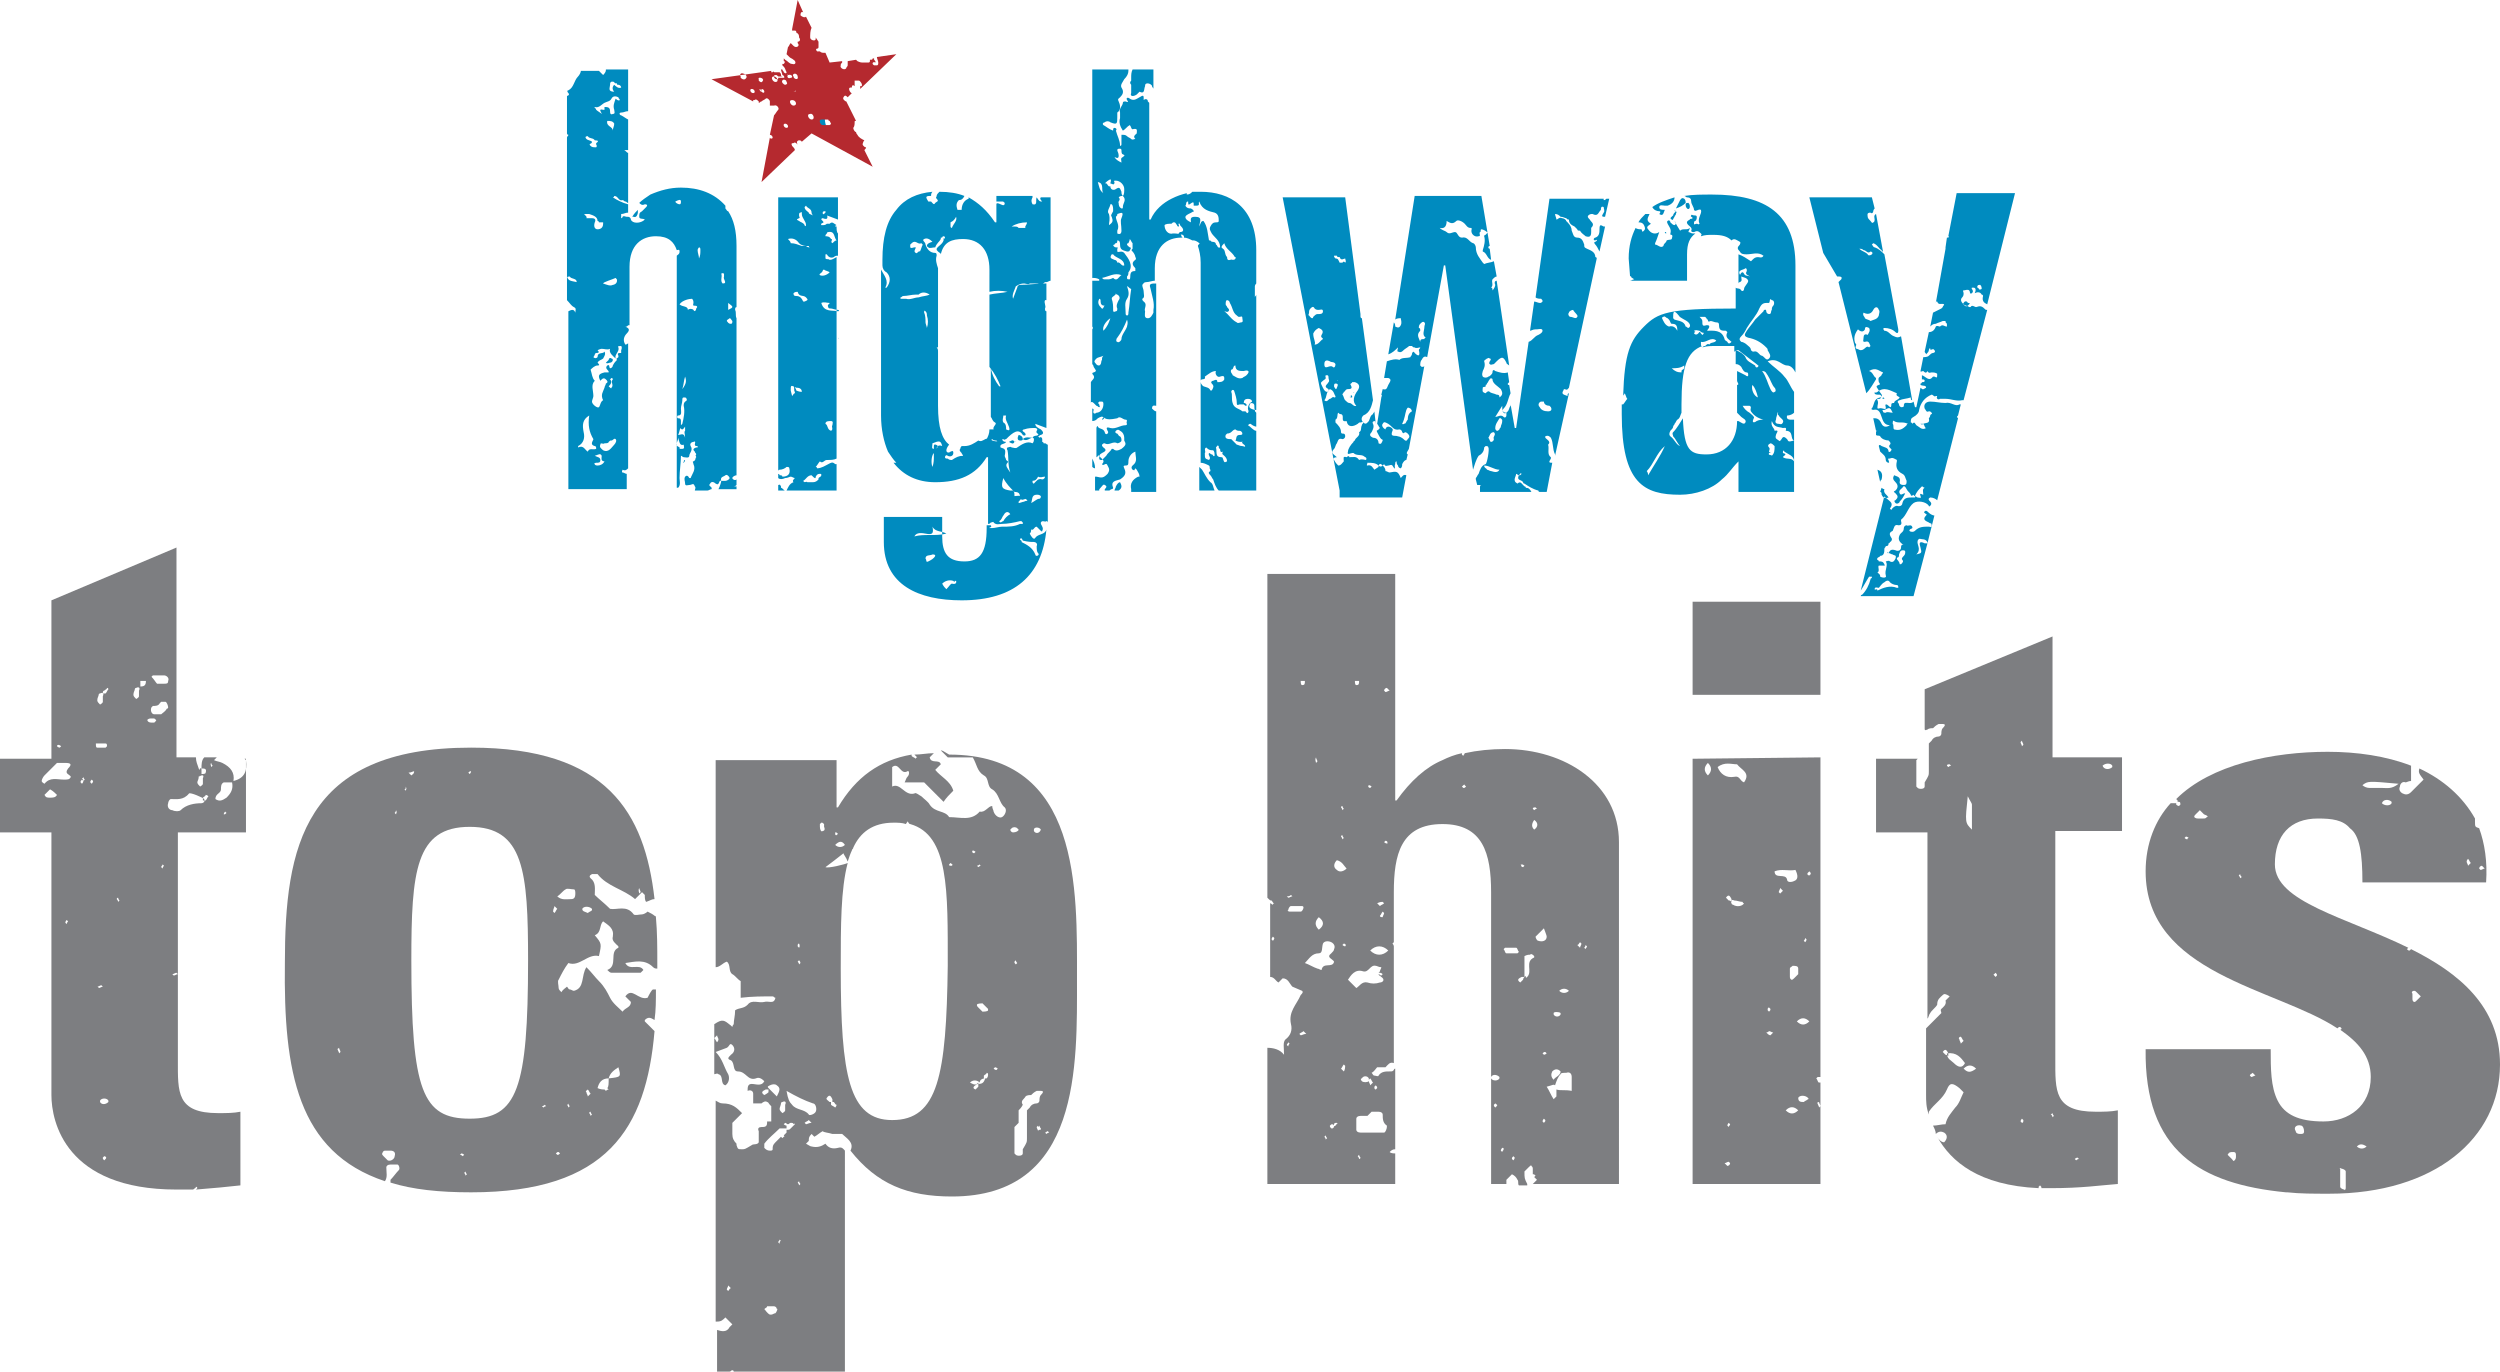
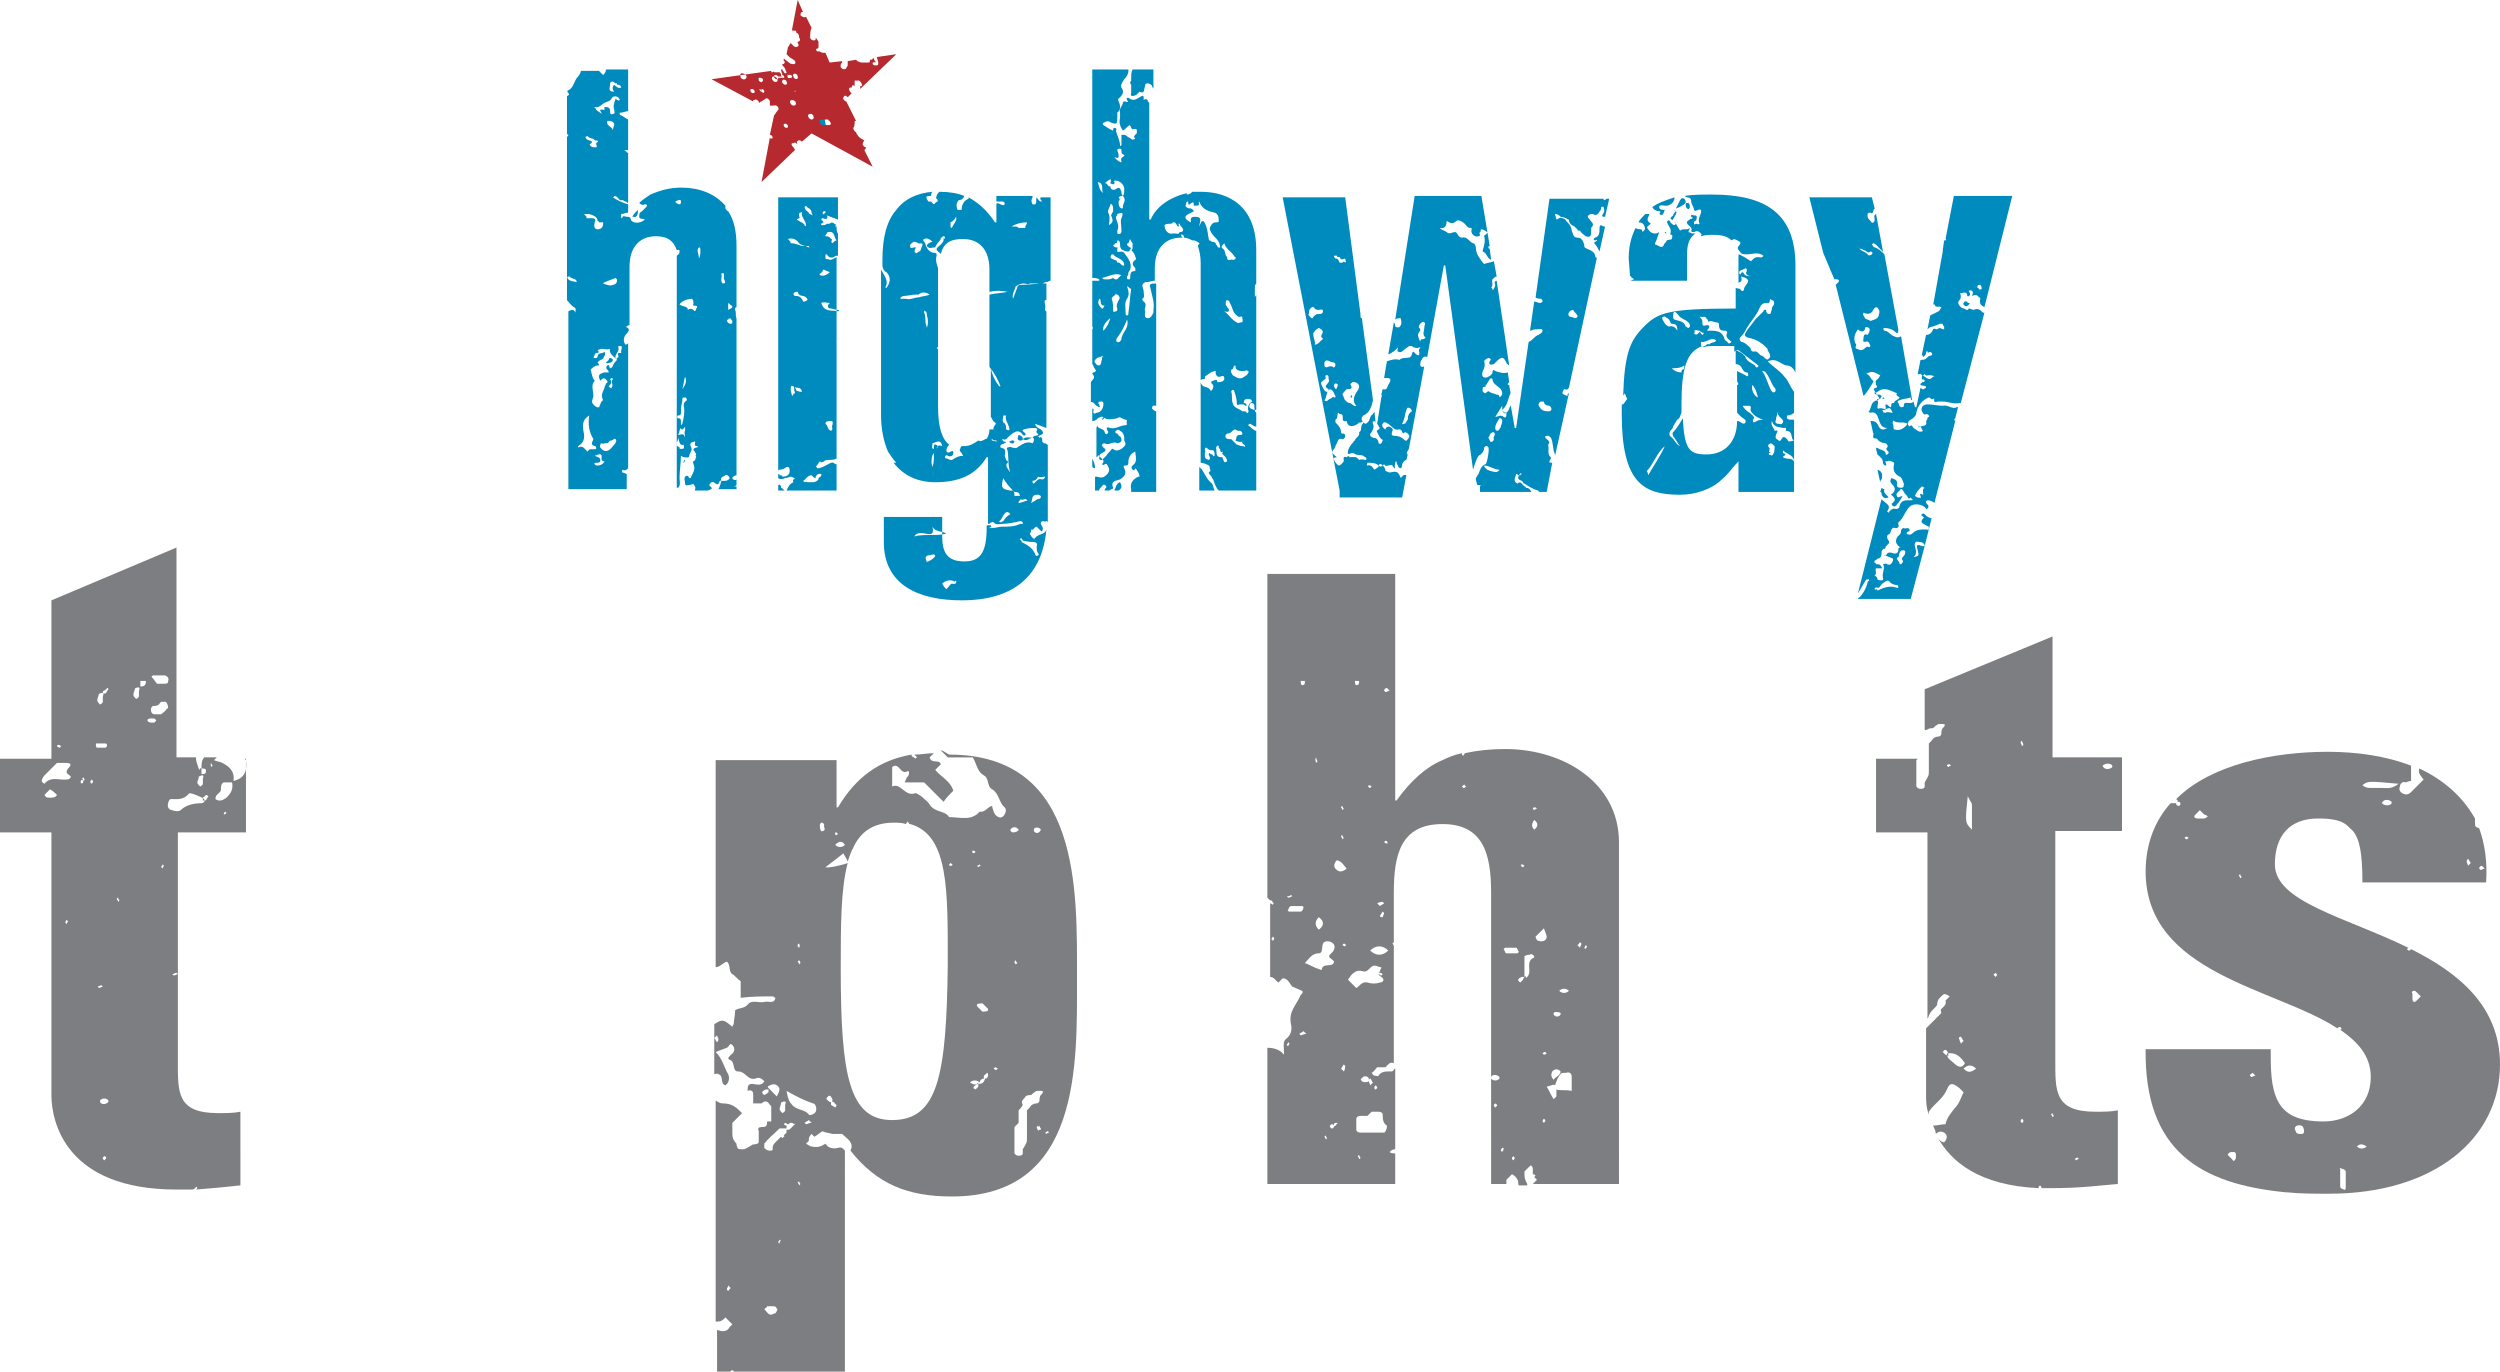
<svg xmlns="http://www.w3.org/2000/svg" version="1.1" id="Layer_1" x="0px" y="0px" viewBox="0 0 179.9 98.7" style="enable-background:new 0 0 179.9 98.7;" xml:space="preserve">
  <style type="text/css">
	.st0{fill:#008BBF;}
	.st1{fill:#B5292F;}
	.st2{fill:#7D7E81;}
</style>
  <g id="highway_discovery">
    <g>
-       <path class="st0" d="M135.1,33.8l0.2,0.9c0-0.1,0-0.1,0.1-0.2C135.5,34.1,135.4,33.9,135.1,33.8 M43.9,6.1c0,0.2-0.2,0.5,0.3,0.5    l0,0l0,0l0,0l0,0l0,0l0,0l0,0c-0.1-0.1-0.2-0.3,0-0.5c0.1,0.1,0.3,0.3,0.5,0.2c0-0.1-0.1-0.2-0.2-0.2c-0.1,0-0.1,0-0.1-0.1    c-0.1,0-0.2,0-0.2-0.1C43.9,5.8,43.9,6,43.9,6.1 M44.6,7.2c0-0.1-0.1-0.1-0.1-0.2c-0.2-0.1-0.4-0.1-0.5,0.1s-0.3,0.2-0.5,0.3    c-0.2,0.1-0.4,0.4-0.7,0.3c-0.1,0,0.1,0.1,0.1,0.2C43,8,43.2,8.1,43.3,8.2c0-0.1-0.3-0.4,0.1-0.3l0,0h0.1c0,0,0,0,0-0.1l0,0l0,0    V7.7c0.2,0,0.4,0,0.4,0.3c0,0.1,0,0.3,0.2,0.2c0.2,0,0.1-0.2,0.1-0.3c-0.1-0.3,0-0.5,0.1-0.8C44.3,7.1,44.5,7.3,44.6,7.2     M44.2,8.9c-0.1-0.2-0.3-0.2-0.5-0.2c-0.1,0.4,0.4,0.4,0.4,0.7C44.1,9.2,44.2,9.1,44.2,8.9 M43.4,20.4    C43.4,20.5,43.4,20.5,43.4,20.4c0.3,0.1,0.5,0.2,0.7,0.1c0.1,0,0.3-0.1,0.3-0.3c0-0.1,0-0.1-0.1-0.2    C44.1,20.1,43.4,20.3,43.4,20.4 M44.5,25c0.1,0.3-0.3,0.5-0.2,0.8c-0.2-0.2-0.5-0.4-0.4-0.7l0,0l0,0c-0.2,0.1-0.4,0-0.6,0    c-0.1,0-0.3,0.1-0.3,0.1c0.2,0.2,0,0.2-0.1,0.2s-0.1,0.2-0.2,0.3c0.1,0.1,0.2,0.1,0.3,0c0-0.4,0.4-0.2,0.5-0.4    c0.1,0.2,0,0.3-0.1,0.5c-0.1,0.1-0.3,0.1-0.4,0.3c0.1,0.1,0.2,0.2,0,0.2s-0.4,0.2-0.5,0.3c0.1,0.3,0.1,0.6,0.3,0.8    c-0.3,0.3-0.1,0.7-0.1,1.1c0,0.1-0.1,0.3-0.1,0.4c0,0.2,0.4,0.5,0.5,0.4s0.1-0.4,0.3-0.5c-0.2-0.4,0-0.6,0.1-0.9    c0-0.1,0.1-0.2,0.1-0.3c0.2-0.1,0.1-0.2,0-0.3c-0.1-0.1-0.2-0.1-0.3,0l-0.1,0.1c-0.2-0.4-0.1-0.5,0.3-0.6c0.1,0,0.2,0,0.3,0    c0-0.1,0-0.1-0.1-0.2s-0.1-0.2,0-0.3c0.2-0.1,0.1,0.1,0.2,0.2c0.1,0,0.2-0.1,0.2-0.2c0.1-0.2,0.2-0.3,0.3-0.4    c-0.1-0.1,0-0.1,0.1-0.2c0,0,0,0,0-0.1c-0.1-0.2,0-0.2,0.2-0.2c0-0.1,0-0.2,0-0.2c0,0,0.1-0.2,0-0.3C44.6,24.9,44.4,24.9,44.5,25     M43.8,27.8c0.1,0.1,0.2,0.2,0.2,0.1c0.2-0.2-0.1-0.4,0.1-0.6c0,0,0-0.1-0.1-0.1l-0.1,0.1C44.1,27.5,43.9,27.7,43.8,27.8     M44.3,31.6c-0.1-0.1-0.2,0.1-0.3,0.1s-0.1,0-0.2,0.1c0,0.1-0.2,0.1-0.3,0.1c-0.1,0.1-0.3-0.1-0.3,0.1c-0.1,0.2,0.1,0.3,0.2,0.4    c0.4,0.2,0.6-0.2,0.8-0.4C44.3,31.9,44.4,31.7,44.3,31.6 M43.5,33.2c-0.3,0-0.2-0.3-0.2-0.4c-0.1-0.2-0.2-0.1-0.5,0    c0.2,0.1,0.4,0.1,0.4,0.3c0,0.2-0.1,0.2-0.3,0.2c-0.1,0-0.2,0.1-0.1,0.1c0,0.1,0.2,0.1,0.2,0.1C43.2,33.5,43.4,33.4,43.5,33.2     M42.9,32.3c0-0.1,0-0.2-0.1-0.2c-0.4-0.1-0.1-0.4-0.1-0.5c-0.3-0.5-0.4-1-0.3-1.7c-0.5,0.3-0.5,0.7-0.4,1.2c0.1,0.4,0,0.8-0.4,1    v0.1c0.4-0.2,0.5,0.2,0.7,0.3C42.4,32.2,42.7,32.4,42.9,32.3 M43.2,11.2L43.2,11.2L43.2,11.2L43.2,11.2z M42.2,15.7    c0.1,0,0.3,0,0.4,0c0.2,0,0.3,0.1,0.2,0.3c-0.1,0.3,0,0.5,0.2,0.5s0.4-0.1,0.4-0.4c0,0,0,0,0-0.1h-0.1c-0.1,0-0.2,0-0.2,0    s0-0.1-0.1-0.1c0-0.3-0.3-0.4-0.6-0.5c-0.1,0-0.1,0-0.2,0C41.8,15.4,42.3,15.5,42.2,15.7 M42.3,9.8c-0.2,0-0.2,0.1-0.1,0.2    c0.1,0.1,0.3,0.1,0.4,0.2c0,0.2-0.3,0.1-0.1,0.3c0.1,0.1,0.2,0.1,0.4,0.1c0.1-0.1,0-0.2,0-0.2v-0.1c0.3-0.2,0-0.2-0.1-0.2    C42.7,9.9,42.4,10,42.3,9.8L42.3,9.8L42.3,9.8L42.3,9.8 M43.3,6.1L43.3,6.1L43.3,6.1L43.3,6.1L43.3,6.1 M48.6,14.5    c0,0.1,0.2,0.2,0.3,0.2c0.1,0,0.1-0.1,0.1-0.2C49,14.3,48.8,14.4,48.6,14.5C48.6,14.3,48.6,14.4,48.6,14.5 M48.9,21.9    c0.2,0.2,0.6,0.1,0.6,0.4c0.1-0.1,0.3-0.1,0.4,0c0.1,0.2,0.2,0,0.2-0.1c0.1-0.1,0.1-0.2-0.1-0.2s-0.1-0.1-0.1-0.2s0-0.2-0.1-0.3    C49.6,21.5,49.1,21.6,48.9,21.9 M50.2,18c0,0.2,0.1,0.4,0.1,0.6c0.1-0.2,0.1-0.4,0.1-0.6c0-0.1,0-0.2-0.1-0.2    C50.3,17.8,50.2,17.9,50.2,18 M50.6,19.7L50.6,19.7C50.7,19.7,50.7,19.7,50.6,19.7L50.6,19.7L50.6,19.7 M50.7,34.6L50.7,34.6    L50.7,34.6L50.7,34.6z M49.3,27.1c-0.1,0.3-0.1,0.6-0.2,0.9C49.4,27.6,49.4,27.4,49.3,27.1 M49.4,28.7c0-0.1-0.1-0.1-0.2-0.1    s-0.1,0.1-0.1,0.2c0,0.2-0.1,0.4-0.1,0.6s0.1,0.5-0.2,0.5c-0.1,0-0.1,0.2,0,0.2s0.2,0,0.2,0.2c0,0.1,0,0.2,0,0.4l0,0l0,0    c-0.1,0.2-0.1,0.4-0.2,0.6c0.2,0,0.4-0.2,0.5,0.2c0-0.3-0.1-0.4,0-0.5c0-0.1,0-0.2,0-0.3c-0.1,0.1-0.2,0.4-0.4,0l0,0l0,0    c0.1-0.1,0.1-0.1,0.2-0.2c0.1-0.4,0.2-0.9,0.1-1.3c0-0.1,0-0.2,0.1-0.3C49.5,28.8,49.4,28.7,49.4,28.7 M49.2,32L49.2,32L49.2,32    L49.2,32C49.2,31.9,49.2,32,49.2,32L49.2,32L49.2,32L49.2,32c-0.3,0.1-0.3-0.2-0.4-0.5c0,0.2-0.1,0.3-0.1,0.4    c-0.1,0.3,0.3,0.2,0.2,0.4c0.1,0,0.1,0,0.2,0C49.3,32.3,49.2,32.1,49.2,32 M51.9,19.7c0.1,0.2-0.1,0.5,0.1,0.7    c0.4,0,0-0.3,0.1-0.5c0-0.1,0-0.1,0-0.2C52.1,19.7,52,19.6,51.9,19.7 M52.3,23.1c0.1,0.1,0.1,0.2,0.3,0.2c0.1,0,0.1-0.1,0.1-0.2    c-0.1-0.1-0.1-0.2-0.2-0.2C52.4,23,52.3,23,52.3,23.1 M52.4,20.8L52.4,20.8L52.4,20.8L52.4,20.8z M52.4,21.8c0,0.2,0,0.4,0,0.5    C52.8,22.1,52.8,22.1,52.4,21.8 M52.5,33.2L52.5,33.2L52.5,33.2L52.5,33.2L52.5,33.2 M43.6,5h1.6v3c-0.2,0-0.3,0.1-0.5,0.1    s-0.1,0.2,0,0.2c0.2,0.1,0.3,0.2,0.5,0.3v2.2c-0.1,0-0.2,0-0.3,0c0.1,0,0.2,0.2,0.3,0.2v3.6c-0.1,0-0.1-0.1-0.2-0.1    c-0.1,0-0.1-0.1-0.2-0.1c-0.3,0.1-0.3-0.3-0.6-0.3c0,0,0,0.1-0.1,0.1c0.3,0.2,0.7,0.4,1.1,0.5v0.6c-0.2,0-0.3,0.1-0.5,0.1    c0,0.1,0,0.2,0,0.3c0,0,0.1,0,0.1-0.1c0.1-0.1,0.2,0,0.3,0h0.1l0,0l0,0c0.1,0,0.2,0.1,0.2,0.2c0.1,0.3,0.7,0.3,1,0    c-0.1-0.1-0.4,0-0.4-0.2s0-0.3,0.2-0.4c0.1-0.1,0.2-0.2,0.3-0.3c0.1-0.1,0.1-0.2-0.1-0.2c-0.2,0.1-0.3,0-0.4-0.1    c0.2-0.2,0.5-0.4,0.8-0.6c0.7-0.3,1.4-0.5,2.2-0.5c1.3,0,2.4,0.4,3.2,1.3c0,0,0,0.1,0,0.2c0.1,0.1,0.1,0.2,0.2,0.2    c0.4,0.6,0.6,1.4,0.6,2.5v4.4c-0.1,0-0.1,0.1-0.1,0.2c0.1,0.2,0,0.4,0.1,0.6v11.3c-0.1,0-0.3,0.1-0.3,0.2s0.2,0.2,0.3,0.1v0.4    c0,0-0.1,0.1-0.2,0.1c0.1,0,0.1,0,0.2,0v0.2h-1.3c0.1-0.2,0.2-0.5,0.2-0.6c0.1,0,0.2,0,0.3,0c0.1,0,0.3-0.1,0.3-0.2    s-0.2-0.3-0.3-0.2c-0.1,0.1-0.4,0.1-0.3,0.4c-0.2-0.1-0.1,0.4-0.4,0.2c-0.1-0.1-0.3-0.2-0.4,0c-0.2,0.2,0.2,0.2,0.1,0.4    c-0.1,0-0.2,0.1-0.3,0.1H50c0-0.1,0.1-0.2,0-0.3h-0.1l0,0H50c-0.1-0.3-0.2-0.1-0.4-0.1c-0.1,0-0.3,0.1-0.3-0.1s-0.1-0.3,0-0.5    c0.1-0.1,0.2-0.1,0.3,0.1c0.1,0,0.1,0,0.1,0c0.1-0.3,0.4-0.6,0.2-1c0-0.1-0.1-0.2,0-0.2c0.2-0.1,0.1-0.2,0.2-0.3    c0-0.1-0.1-0.1,0-0.2c0-0.1-0.1-0.1-0.1-0.2c-0.1-0.1-0.2-0.2,0.1-0.3h0.1c0,0,0,0,0-0.1l0,0c-0.1,0-0.2,0-0.2-0.1    s0.1-0.3-0.1-0.2c-0.1,0-0.3,0.1-0.2,0.3c0.2,0.3-0.1,0.5-0.1,0.7s-0.3,0.1-0.4,0.1s-0.1-0.1-0.2-0.1c0,0.5-0.1,1.1-0.1,1.6    c0,0.2,0.1,0.5-0.1,0.7c0,0,0,0-0.1,0V18.9c0-0.2,0-0.4,0-0.5c0.1-0.1,0.2-0.1,0.2-0.3c0-0.2-0.1-0.1-0.2-0.1    c-0.2-0.6-0.6-1-1.5-1c-1,0-1.9,0.6-1.9,2.2v4.2c-0.1,0-0.1,0-0.2,0.1H45c0.2,0.1,0.4,0.2,0.1,0.5c-0.2,0.2-0.3,0.5-0.1,0.8    c0.1,0,0.2-0.1,0.2-0.1v9c-0.1,0.1-0.2,0.2-0.4,0.1c0,0-0.1,0.2,0,0.2s0.2,0.1,0.3,0.1v1.1h-4.2V22.4c0.2-0.1,0.4-0.2,0.5,0.1    c0-0.2,0.1-0.3-0.1-0.4c-0.2-0.1-0.3-0.3-0.5-0.5v-1.7l0,0c0.1,0.3,0.2,0.3,0.7,0.4c0-0.3-0.4-0.2-0.5-0.4c-0.1,0-0.2,0-0.2,0.1    c0,0,0,0,0-0.1v-10c0-0.1,0.1-0.1,0.1-0.2c0,0-0.1,0-0.1-0.1V6.9c0.1,0,0.2-0.1,0.1-0.2c-0.1-0.1-0.1-0.2,0-0.2    c0.4-0.2,0.4-0.7,0.7-1c0.1-0.1,0.2-0.3,0.2-0.4h1.3c0.1,0.1,0.2,0.2,0.3,0.3C43.6,5.2,43.6,5.1,43.6,5 M135.6,35.2    c-0.1,0-0.2-0.1-0.2-0.1l-0.1,0.3c0.1,0,0.1,0.1,0.1,0.2c0.1,0.2,0.2,0.3,0.5,0.2C135.8,35.6,135.5,35.5,135.6,35.2    C135.6,35.3,135.6,35.2,135.6,35.2 M72.8,16.3c0.3-0.2,0.7-0.3,1.1-0.3c0,0.2-0.2,0.3-0.1,0.4c-0.2,0-0.3,0-0.5,0    C73.2,16.3,73.2,16.3,72.8,16.3 M72.6,30.7c0.1,0.3,0,0.3-0.2,0.2c0-0.2,0-0.4-0.2-0.5c-0.1-0.2,0-0.3,0-0.5c0.1,0,0.1,0,0.2,0    C72.3,30.2,72.5,30.4,72.6,30.7 M73.6,31.3c0,0,0.1,0.1,0.2,0c0-0.1,0-0.1-0.1-0.2c-0.2-0.1-0.1-0.2,0-0.2    c0.3-0.1,0.5-0.1,0.8-0.1c0.1,0,0.2,0.1,0.1,0.2c-0.1,0.2,0.2,0.2,0.1,0.3c-0.1,0.1-0.3,0-0.4,0.2c-0.2,0-0.5-0.1-0.7,0.1    c0.3,0.2,0.5-0.1,0.7-0.1c0,0,0.1,0,0.1,0.1s0,0.2-0.1,0.3c-0.4-0.2-0.8,0.1-1.1,0.3c-0.1,0.1-0.3,0-0.4,0c-0.1-0.1-0.2,0-0.3,0    c-0.1,0.1,0,0.2,0,0.2c0.1,0.5,0,1,0.2,1.6c-0.2-0.3-0.4-0.5-0.2-0.7c0.1-0.1,0-0.1-0.1-0.2c0-0.1-0.1-0.2-0.1-0.3    c0.1-0.5,0-0.5-0.3-0.6c-0.1-0.3,0.3-0.2,0.4-0.4c-0.2,0-0.3-0.1-0.3-0.3c-0.2,0.3-0.4,0.3-0.7,0.2c-0.1-0.1-0.3-0.2-0.5-0.1    s-0.3,0.2-0.5,0.1c-0.3,0.2-0.6,0.4-1,0.4c-0.1,0-0.1,0-0.2,0c0,0-0.1,0.1-0.1,0.2c-0.1,0.1,0,0.2,0.1,0.3c0,0.1,0.1,0.1,0.1,0.2    c-0.3,0-0.5,0.1-0.8,0.3c-0.1,0-0.2,0-0.3-0.1c-0.1,0-0.2,0-0.2-0.1s0.1-0.2,0.2-0.1c0.2,0.1,0.4,0,0.4-0.2c0-0.1,0-0.2-0.2-0.1    c-0.1,0.1-0.3,0.1-0.3-0.1c0-0.1,0.1-0.3,0.2-0.4l0,0c-0.5-0.4-0.8-1.2-0.8-2.8v-3.9l0,0c0-0.1,0-0.2-0.1-0.3c0,0,0,0,0.1,0v-3.7    h-0.1h0.1v-2c-0.1-0.3-0.2-0.6-0.1-0.9c0-0.1,0-0.2-0.1-0.2c-0.4,0-0.6-0.3-0.7-0.6c0-0.2-0.3-0.3-0.1-0.4c0.2-0.1,0.4,0,0.6,0.2    c-0.4,0.1-0.5,0.3-0.3,0.4c0.1,0.1,0.3,0,0.5,0l0,0l0,0c0.1-0.3,0.3-0.4,0.4-0.6v-0.1h0.1c0,0,0-0.1,0.1-0.1c0,0,0.1,0,0.1,0.1    s-0.1,0.1-0.1,0c0,0.1,0,0.1,0,0.2c-0.1,0.3-0.4,0.4-0.5,0.6l0,0l0,0c0,0.1,0,0.1,0.1,0.2c0.1,0.1,0.2,0.1,0.2,0.2    c0.2-0.9,0.8-1.1,1.6-1.1c1.2,0,1.9,0.8,1.9,2.2V21c0.4-0.1,0.9-0.1,1.3,0c-0.4,0.1-0.9,0.1-1.3,0.2v5.2c0.4,0.5,0.6,0.9,0.8,1.4    h-0.1c-0.3-0.4-0.5-0.8-0.6-1.3V30l0,0c0.1,0.1,0.1,0.3,0.3,0.4s-0.2,0.3-0.1,0.5c-0.1,0-0.2,0-0.3,0c0,0.3-0.1,0.5-0.2,0.7l0,0    c0.1,0.1,0.3,0.1,0.4,0c0.1,0.1,0.2,0.1,0.3,0.1c0.2,0.2,0.3-0.1,0.5-0.1c0.1,0.1,0.1,0,0.2,0C72.9,31.1,73.3,30.8,73.6,31.3     M74.5,33.9L74.5,33.9L74.5,33.9L74.5,33.9 M75.2,34.3c0,0.1-0.1,0.2-0.2,0.2c-0.3-0.1-0.4,0.1-0.6,0.3c-0.1,0-0.1-0.1-0.1-0.2    c0.2,0,0.3-0.1,0.4-0.3C74.9,34.4,75,34.3,75.2,34.3 M74.7,35.9c-0.2,0.1-0.3,0.2-0.5,0.3c0.1-0.2,0-0.6,0.4-0.6    c0.1,0,0.2,0,0.3,0.1C74.9,35.9,74.8,35.9,74.7,35.9 M74.4,39c0.1,0,0.3,0.1,0.2,0.3c0,0.2,0,0.4,0.1,0.5c0.1,0.1,0,0.2-0.1,0.2    c0,0-0.1,0-0.1-0.1c-0.2-0.5-0.6-0.7-1-0.9c0.1-0.1-0.1-0.1-0.1-0.2c0.1-0.2,0.2,0.1,0.2,0.1C74,39,74.2,39,74.4,39 M73.7,36.1    c-0.1,0-0.3,0.1-0.4,0.1v-0.1c0.1-0.1,0.2-0.2,0.2-0.3c-0.1-0.2-0.3-0.1-0.5-0.1c0-0.2,0-0.3-0.1-0.4l0,0l0,0c-0.1,0-0.1,0-0.2,0    c-0.6-0.1-0.7-0.2-0.5-0.9c0.2,0.4,0.5,0.7,0.7,0.9l0,0l0,0l0.1,0.1c0.3,0,0.4,0.1,0.4,0.4c0.1,0.3,0.3,0.1,0.4,0.1    C74.1,36.1,73.8,36,73.7,36.1 M72.2,37.5c-0.1,0-0.2,0.2-0.3,0c0.2-0.1,0.2-0.3,0.3-0.4c0.1-0.2,0.3-0.4,0.5-0.1    C72.5,37.1,72.3,37.3,72.2,37.5 M71.5,33.8L71.5,33.8L71.5,33.8C71.5,33.7,71.5,33.7,71.5,33.8C71.5,33.7,71.5,33.7,71.5,33.8    C71.5,33.7,71.5,33.8,71.5,33.8L71.5,33.8L71.5,33.8 M67.5,32.1c0,0.1-0.1,0.1-0.1,0.2C67.4,32.2,67.4,32.2,67.5,32.1    c-0.1-0.1-0.3-0.2-0.3,0c0,0.1,0,0.2,0,0.2l0,0c-0.2,0-0.1-0.2-0.1-0.4c0.5-0.2,0.6-0.2,0.7,0.2C67.8,32.1,67.6,32,67.5,32.1     M67.1,33.6c-0.1-0.2-0.1-0.8,0.1-1l0,0c0,0.1,0,0.2,0,0.2C67.2,33.1,67.2,33.3,67.1,33.6 M66.1,21.4c-0.3,0-0.6,0.2-0.9,0.1    c-0.1,0-0.3,0-0.4,0l0,0l0,0l0,0c0,0,0,0,0-0.1c0.1,0,0.1-0.1,0.2-0.1c0.3,0,0.6-0.1,0.9-0.1c0.1,0,0.1,0,0.2,0l0,0    c0.2-0.2,0.5-0.2,0.8,0C66.7,21.3,66.4,21.3,66.1,21.4 M66.7,23.6c0-0.1-0.1-0.3-0.1-0.4c0-0.2,0-0.5-0.1-0.7c0-0.1,0-0.2,0.1-0.1    c0.1,0.1,0.1,0.2,0.1,0.3C66.8,23,66.8,23.3,66.7,23.6 M65.4,16.5L65.4,16.5C65.4,16.6,65.4,16.6,65.4,16.5    C65.4,16.6,65.4,16.6,65.4,16.5 M65.5,17.6c0.1-0.1,0.2-0.2,0.3-0.2c0.2,0,0.3,0.2,0.5,0.1l0.1,0.1c-0.1,0.2-0.1,0.3-0.2,0.5    c-0.1-0.1-0.2,0.2-0.3,0.1c-0.2-0.1,0-0.3,0-0.4c0,0,0,0-0.1,0c-0.1,0-0.2,0.1-0.3,0C65.5,17.7,65.5,17.7,65.5,17.6 M66.7,19.4    L66.7,19.4L66.7,19.4L66.7,19.4 M68.4,16c0.2-0.1,0.3-0.2,0.4-0.4c0.1,0.3-0.2,0.5-0.3,0.8c-0.1,0-0.1-0.1-0.1-0.1    C68.4,16.2,68.4,16.1,68.4,16 M68.5,42c-0.1,0-0.2,0.2-0.4,0.4c-0.1-0.1-0.2-0.2-0.3-0.4c0.2-0.2,0.5-0.3,0.8-0.2    c0.1,0.1,0.1,0.1,0.1,0l0,0h0.1C68.8,41.8,68.9,42.1,68.5,42 M67.3,40c-0.1,0.2-0.3,0.3-0.5,0.4s-0.1-0.1-0.2-0.2    c0-0.3,0.3-0.2,0.5-0.3C67.2,39.9,67.3,39.9,67.3,40 M66.5,40.4L66.5,40.4L66.5,40.4L66.5,40.4C66.5,40.3,66.5,40.3,66.5,40.4    C66.5,40.3,66.5,40.3,66.5,40.4C66.5,40.3,66.5,40.3,66.5,40.4L66.5,40.4L66.5,40.4C66.5,40.4,66.6,40.4,66.5,40.4    C66.6,40.4,66.5,40.4,66.5,40.4 M66.6,38.4c0.5,0.1,0.6,0,0.5-0.5c0.2,0.4,0.7,0.3,1,0.5c-0.8,0.2-1.6,0-2.3,0.2    C65.9,38.4,66.1,38.3,66.6,38.4 M73.7,20.4c0.1,0,0.3,0.1,0.4,0c0.1,0,0.2,0,0.3,0c0.1,0,0.2,0,0.3,0c0.2,0.1,0.4,0,0.5-0.1h0.1    c0.1,0,0.2-0.1,0.3-0.1v-6h-0.7c-0.1,0.1,0,0.2,0.1,0.3l0,0l0,0l0,0c-0.2,0-0.2,0-0.4-0.3c-0.1,0.2,0.1,0.6-0.3,0.5    c-0.1-0.2-0.1-0.3,0-0.5v-0.1h-2.6v0.4c0.1,0,0.3,0,0.4,0c0.1,0,0.1,0,0.2,0.1c0,0.2-0.1,0.2-0.3,0.1c-0.2-0.1-0.3-0.1-0.3,0v0.1    l0,0c0,0.1,0,0.1,0,0.2v1h-0.1c-0.6-0.9-1.2-1.4-1.9-1.8v0.1l0,0c-0.3,0.1-0.5,0.4-0.5,0.8c-0.1,0-0.2,0-0.3,0    c-0.1-0.3-0.1-0.5,0.1-0.7c0.2,0,0.3-0.1,0.4-0.3c-0.5-0.2-1.1-0.3-1.8-0.3c-0.1,0.1-0.2,0.2-0.2,0.3c0,0.1-0.1,0.1,0,0.2    c0.2,0.2,0,0.2-0.1,0.3c-0.1,0.2-0.2,0-0.3-0.1c-0.1,0-0.1,0-0.2,0c-0.1-0.2-0.3-0.4,0.1-0.4H67c0-0.1,0-0.2,0.1-0.3    c-1.1,0.1-2,0.5-2.6,1.3l0,0l0,0c-0.7,0.8-1,2-1,3.6V19v0.1c0,0.2,0.1,0.4,0.3,0.5c0.3,0.3,0.3,0.7,0,1.1h-0.1    c0.3-0.5-0.1-0.9-0.3-1.3v7.3v0.1l0,0v3.1c0,1,0.2,1.9,0.5,2.6c0.2,0.3,0.4,0.6,0.6,0.8c-0.1,0-0.1,0-0.2,0c0.7,0.9,1.7,1.4,3,1.4    c1.7,0,2.9-0.5,3.7-1.8h0.1v4.8c0.1,0,0.1,0,0.2-0.1c0.1,0,0.2-0.1,0.2,0c0.2,0.2,0.4,0.1,0.6,0.1c0.4,0,0.9-0.1,1.3-0.2    c0,0,0,0,0.1,0l0.1,0.1c0,0,0,0,0,0.1c-0.1,0-0.1,0-0.2,0c-0.4,0.2-0.8,0.2-1.3,0.2c-0.2,0-0.5,0.1-0.7,0.1c-0.1,0-0.1,0-0.2,0    c0-0.1,0.2,0,0.1-0.2c-0.1,0-0.2,0-0.3,0V38c0,1.8-0.5,2.4-1.6,2.4c-1.2,0-1.6-0.6-1.6-1.8v-1.4h-4.2V39c0,3.1,2.5,4.2,5.6,4.2    c3.8,0,5.8-1.8,6.1-5.1l0,0c-0.1,0.4-0.6,0.3-0.8,0.6c-0.1,0.2-0.3-0.1-0.4-0.3c0.1-0.1,0.1-0.2,0.1-0.3c0.2,0.1,0.2-0.2,0.4-0.2    c0.1,0.1,0.2,0.2,0.3,0.3c0.1,0.1,0.1,0,0.1,0c0.1-0.2,0-0.3-0.1-0.5v-0.1c0.1-0.2,0.3,0,0.4-0.1c0,0,0.1,0,0.1,0.1    c0-0.1,0-0.1,0-0.2V32c-0.1,0-0.1-0.1-0.2-0.1c0,0,0,0-0.1,0c0,0,0-0.1-0.1-0.1v-0.1v-0.1c0-0.1-0.1-0.2-0.2-0.1c0,0,0,0-0.1-0.1    c0.1,0,0.1-0.1,0.2-0.1c0.3-0.1,0.1-0.3,0-0.4c-0.2-0.1-0.4-0.2-0.4-0.4c0.3,0.1,0.5,0.2,0.8,0.3v-8.4l0,0c-0.1,0-0.1-0.1-0.1-0.2    c0.1-0.2-0.1-0.4,0-0.6c0.1,0,0.1,0,0.1,0v-1.2c0,0,0,0-0.1,0c-0.6,0-1.2,0.1-1.8,0.1c-0.1,0-0.2,0.1-0.2,0.2    c-0.1,0.3-0.2,0.5-0.3,0.8c-0.1-0.3,0.1-0.6,0.2-0.9C73.4,20.4,73.6,20.4,73.7,20.4 M133.5,24.7c0.2,0.1-0.1,0.3,0.1,0.4    c0.1,0,0.2,0.1,0.3,0.1c0.3,0,0.4-0.4,0.6-0.2l0.1-0.1c-0.1-0.2-0.1-0.4-0.4-0.3c-0.2,0-0.1-0.1-0.1-0.3c0-0.2,0.1-0.3,0.3-0.2    c0.1-0.2,0.2-0.3,0.1-0.5c-0.2-0.1-0.3-0.1-0.3,0.1c-0.1,0.2-0.3,0.2-0.5,0C133.4,24.1,133.4,24.4,133.5,24.7 M133.8,17.9    c0.2,0.2,0.4,0.2,0.6,0.4c0,0.1,0.2,0.1,0.3,0s0-0.2-0.1-0.2c-0.2,0.2-0.3-0.1-0.5-0.1C134,17.9,133.9,17.9,133.8,17.9     M134.1,22.5c-0.1,0.2,0.1,0.3,0.1,0.4c0.1,0.1,0.3,0.1,0.4,0.2c0.2-0.1,0.5-0.1,0.6-0.4c0-0.1,0.1-0.3,0-0.4    c-0.1-0.3-0.3-0.2-0.4,0C134.7,22.5,134.5,22.7,134.1,22.5 M135.1,28.2c-0.1,0.1-0.3,0-0.2,0.1c0,0.1,0.2,0.1,0.3,0.1    s0.1,0,0.2,0.1c0,0.1-0.1,0.1-0.1,0.2c-0.1,0-0.3,0-0.2,0.1c0.1,0.2,0,0.3,0,0.5c0,0.1,0,0.1,0.1,0.1c0.2-0.1,0.4,0.1,0.5,0    c0,0,0,0,0-0.1c-0.1-0.3,0.1-0.2,0.2-0.1c0.1,0.1,0.2,0.2,0.2-0.1c0-0.1,0.1-0.1,0.2-0.1l0,0l0,0l0,0l0,0c0-0.2,0.3-0.2,0.4-0.4    c-0.1-0.1-0.3-0.1-0.2-0.3C136,28.1,135.6,27.8,135.1,28.2 M136.3,30.3c-0.1-0.1-0.1,0.1-0.1,0.2c0.1,0.1,0,0.3,0.1,0.4    c0.4,0.1,0.6,0,0.9-0.3c0,0,0-0.1,0.1-0.1C136.9,30.3,136.6,30.5,136.3,30.3 M136.2,29.7c-0.2-0.4-0.2-0.4-0.6-0.2    c-0.1,0-0.2,0-0.1,0.1c0,0.1,0.1,0.1,0.2,0.1C135.8,29.6,136,29.7,136.2,29.7 M140.3,23.1L140.3,23.1L140.3,23.1L140.3,23.1z     M142.4,20.8c0.1,0.1,0.1,0,0.2,0c0-0.1,0-0.2-0.1-0.3c-0.1,0-0.2,0-0.2,0.1C142.2,20.7,142.4,20.7,142.4,20.8 M137.6,34.5    L137.6,34.5L137.6,34.5L137.6,34.5L137.6,34.5 M138,35.8c0.1,0,0.3,0.1,0.2-0.1c-0.1-0.3,0.1-0.1,0.2-0.1c0-0.2-0.1-0.4,0.1-0.5    c-0.1,0-0.1-0.1-0.2-0.1c-0.2,0.2-0.4,0.4-0.5,0.7C137.9,35.7,137.9,35.8,138,35.8 M134.9,42.4c0,0.1,0.2-0.1,0.2,0.1    c0.4-0.2,0.9-0.4,1.4-0.2h0.1c0-0.1,0-0.2-0.1-0.2c-0.2,0-0.4-0.1-0.5-0.2c-0.1-0.2-0.3-0.1-0.4,0c-0.2,0.1-0.3,0.3-0.4,0.4    C135.1,42.3,134.9,42.2,134.9,42.4 M136.7,40.6h0.1c0.1-0.1,0.2-0.2,0.1-0.3c-0.1-0.1,0-0.2,0.1-0.3c0.1-0.1,0.1-0.2,0.1-0.3    c0-0.1-0.1-0.1-0.2-0.1c-0.1,0-0.2,0.1-0.2,0.2c-0.1,0.1,0,0.2-0.1,0.3c0,0-0.1,0-0.1,0.1C136.5,40.3,136.7,40.4,136.7,40.6     M131.2,18.2l-1-4h4.5l0.2,0.8c0,0-0.1,0.1-0.1,0.2s-0.1,0.2-0.2,0.1c-0.3,0-0.2,0.2-0.2,0.3c0,0.1,0.1,0.2,0.2,0.3    c0.1,0.1,0.1,0.2,0.2,0.1c0.1,0,0.1-0.2,0.1-0.2c0-0.1-0.1-0.3,0.1-0.4l0.5,2.7c0,0-0.1,0-0.1-0.1c-0.2-0.1-0.3-0.4-0.6-0.5    l-0.1,0.1c0.1,0.1,0.1,0.2,0.2,0.2c0.3,0.1,0.5,0.3,0.7,0.5l1,5.4c0,0,0,0,0,0.1c0,0.2-0.1,0.2-0.2,0.1c-0.2-0.2-0.5-0.3-0.8-0.3    c-0.1,0-0.1,0.1,0,0.2c0.3,0,0.4,0.3,0.7,0.4c0.2,0.1,0.3,0.1,0.5,0l0.8,4.6c-0.1,0-0.1-0.1-0.1-0.2l0,0l0,0l0,0l0,0    c-0.3,0.1-0.6,0.1-0.8,0.2c-0.1,0-0.2,0.1-0.1,0.2c0.1,0.1,0,0.2,0.2,0.3c0.1,0,0.2,0,0.2-0.1c0-0.3,0.2-0.2,0.4-0.2    c0.1,0,0.2,0,0.3-0.1l0.1,0.4h0.1l0.3-1.4c0.2,0.2,0.2,0.1,0.4,0c0-0.2-0.2-0.1-0.4-0.2v-0.1c0,0,0.1,0,0.1-0.1    c0.1,0,0.2,0,0.2-0.1s-0.1-0.1-0.2-0.1l0,0V27c0.3,0.1,0.5,0.5,0.8,0.1h0.1c0.2,0.1,0.2,0.1,0.2-0.2c-0.1-0.1-0.3-0.1-0.4-0.1    c-0.1,0-0.2,0.1-0.3-0.1l0,0c-0.1,0.2-0.2,0.1-0.3,0c-0.1,0-0.2,0.1-0.2,0l0,0l0.2-1c0.1,0,0.3,0,0.4-0.1c0.1-0.1,0.2-0.2,0.3-0.2    s0.2-0.1,0.1-0.2c-0.1-0.2-0.3,0.1-0.3-0.1c0-0.1-0.1,0-0.1,0.1s-0.1,0.2-0.2,0.3c0-0.1-0.1-0.1-0.1-0.2l0.3-1.4    c0.2,0,0.4-0.1,0.5-0.4c0.1-0.1,0.2,0,0.3,0c0.2-0.2,0.3,0,0.5,0c0-0.1,0-0.1,0-0.2l0,0c-0.1-0.1-0.1-0.1-0.1-0.2    c-0.1,0-0.1,0-0.2,0c-0.2,0.1-0.3,0.1-0.5,0.2l0,0c-0.2,0-0.3,0.1-0.4,0.2l0.2-1c0.2-0.1,0.4-0.2,0.6-0.3l0.1-0.1    c0-0.1,0.1-0.1,0.1-0.2c-0.2-0.1-0.4,0.1-0.5-0.2c-0.1,0-0.1,0-0.1,0.1l0.7-3.9l0,0c0-0.1,0-0.1,0-0.1l0.1-0.7h0.1    c0.1-0.1,0-0.1,0-0.1l0.6-3.1h4.2l-2,8c-0.2-0.1-0.4-0.2-0.3-0.6c0,0,0-0.1-0.1-0.1c-0.1-0.2-0.3-0.2-0.5-0.1    c0.1-0.2,0.1-0.4-0.1-0.4c0,0,0,0-0.1,0c-0.1,0.1,0.2,0.2,0,0.4c-0.2,0.1-0.1-0.1-0.2-0.2c-0.1-0.1-0.3,0-0.4,0    c-0.1,0,0,0.1,0,0.2s0,0.2-0.1,0.3c-0.2,0.2,0,0.4,0.1,0.5s0.3,0.1,0.4,0.2c0,0,0,0,0.1,0c0.1-0.2,0.3,0,0.4,0    c0.3-0.1,0.4-0.1,0.7,0.2c0,0,0,0,0.1,0l-1.7,6.5h-0.1c-0.4,0.1-0.8-0.1-1.2-0.1c-0.1,0-0.3,0-0.4,0c-0.1,0.1-0.3,0-0.2-0.2l0,0    l0,0l0,0l0,0l0,0l0,0l0,0h-0.1c-0.1,0.1-0.2-0.1-0.3-0.1c-0.5,0.2-0.8,0.6-0.9,1.1c0,0.2-0.2,0.4-0.4,0.5s-0.2,0.2-0.2,0.4    c0,0,0.1,0,0.1,0.1c0.2-0.2,0.2,0,0.3,0.1c0.2,0.1,0.4,0.4,0.7,0.2c-0.1,0-0.1-0.2-0.2-0.3c-0.1,0.1-0.2,0-0.2,0h-0.1l0,0h0.1    c0.1,0,0.2,0,0.2,0c0.2-0.1,0.5,0,0.4-0.4c0,0,0.1-0.1,0.1-0.2s0.2-0.1,0.1-0.2c-0.1-0.1-0.1-0.1-0.2-0.1    c-0.2,0.1-0.2-0.1-0.3-0.2c-0.1-0.3,0.1-0.5,0.4-0.5c0.4,0,0.7,0.1,1.1,0.1c0.4-0.1,0.7,0.3,1,0.1h0.1l-0.2,0.8l0,0    c-0.1,0.1-0.1,0.1,0,0.2l-1.5,5.9c-0.1-0.1-0.3-0.2-0.5-0.2c-0.2,0.1-0.1,0.2,0,0.3c0.1,0.1,0.1,0.2,0,0.3c0,0-0.1,0.1-0.1,0    c-0.2-0.3-0.8-0.4-1.1-0.2c-0.4,0.3-0.5,0.9-0.9,1.2v0.1c0.1,0.3-0.1,0.3-0.2,0.3c-0.3-0.1-0.3,0.2-0.4,0.4    c-0.2,0.1-0.3,0.2-0.1,0.5c0.1,0.1,0,0.3-0.1,0.3c0,0,0,0.1-0.1,0.1c0,0.1,0,0.2-0.2,0.2c0,0.1-0.1,0.1-0.1,0.2    c0,0.2,0,0.5-0.3,0.5c0,0.1-0.3,0.1-0.2,0.3c0,0,0.1,0,0.1,0.1c0.2,0,0.3,0,0.4,0.2c0,0.1,0.1,0.1,0,0.1s-0.3,0-0.4,0    c-0.1,0.1,0.1,0.4-0.1,0.5c0.1,0.1,0.2,0.1,0.2,0.3c0.2,0.1,0.5,0.1,0.4-0.1c-0.1-0.4,0.2-0.7,0-1c0.1,0,0.2-0.1,0.3,0    c0.2,0.1,0.3,0,0.4-0.2c0.1-0.3-0.1-0.2-0.2-0.3c-0.1,0-0.2-0.1-0.3-0.1h-0.1c0-0.1,0.1,0,0.1,0c0.1-0.2,0.2-0.3,0.5-0.2    c0.2,0.1,0.4,0,0.4-0.2c0-0.3,0.2-0.2,0.3-0.1c-0.3-0.2-0.6-0.4-0.4-0.8c0.1-0.2,0.3-0.2,0.3-0.5c0-0.1,0.1-0.2,0.2-0.2    c0.1,0.1,0.3-0.1,0.4,0.1c0.1,0.2-0.2,0.1-0.2,0.3c0.1,0.1,0.3,0.1,0.4,0c0.3-0.3,0.6-0.3,1-0.3c0.1,0,0.2,0.1,0.2-0.1    s-0.1-0.1-0.2-0.2c-0.2-0.1-0.5-0.2-0.2-0.5c0,0,0.1-0.1,0-0.1c-0.1-0.1-0.2-0.1-0.1-0.2c0.1-0.1,0.2,0,0.3,0.1s0.3,0.2,0.4,0.2    l-0.5,2c0-0.2-0.2-0.3-0.4-0.3c-0.1,0-0.2-0.1-0.3,0.1c-0.1,0.3,0.3,0.6-0.1,1c0.4-0.1,0.4-0.1,0.3-0.5c-0.1-0.3-0.1-0.5,0.3-0.3    c0.1,0,0.1,0,0.2,0l-1,3.8h-3.8c0,0,0-0.1,0.1-0.1c0.3-0.3,0.5-0.7,0.6-1.1c0,0,0-0.1,0.1-0.1c0,0,0,0,0-0.1c-0.1,0-0.1,0-0.2,0    l0,0c-0.2,0.3-0.4,0.7-0.6,1l1.7-6.8l0,0c0,0.1,0.1,0.1,0.2,0.2c0.2,0.2,0.5,0.3,0.2,0.7c0,0,0,0,0.1,0.1l0,0l0,0l0,0l0,0    c0.1-0.2,0.3-0.3,0.4-0.3c0.3,0.1,0.4-0.1,0.4-0.2c0.1-0.4,0.4-0.4,0.7-0.4c0.1,0,0.2,0,0.2,0c0.1-0.1-0.1-0.1-0.1-0.2l0,0l0,0    l0,0l0,0c-0.1,0.1-0.2,0.1-0.2,0c-0.1-0.2-0.2-0.2-0.3-0.4s-0.2-0.3-0.3-0.1c-0.1,0.1-0.3,0.2-0.2,0.4c0.1,0.2,0.2,0,0.4,0    c-0.1,0.2-0.2,0.4-0.4,0.6c0,0.1-0.2,0.2-0.3,0.1s-0.1-0.2,0-0.2c0.2-0.2,0.2-0.3,0-0.5c-0.1-0.1-0.2-0.1,0-0.2    c0.2-0.2,0.2-0.4,0-0.6s-0.2-0.3-0.1-0.5c0.2,0.1,0.5,0.1,0.4,0.5c0,0.2,0.2,0.2,0.3,0.2c0.2,0,0.2-0.1,0.2-0.3    c-0.1-0.2-0.1-0.4-0.3-0.5c-0.4-0.2-0.5-0.5-0.4-0.9v-0.1c-0.2-0.1-0.3-0.2-0.5-0.1c-0.1,0-0.2,0-0.1,0.1c0,0.1,0.1,0.2,0,0.2    s-0.2-0.1-0.2-0.2c0-0.3-0.2-0.4-0.4-0.6l-0.1-0.4l0,0c0-0.1,0.1-0.1,0.2,0c0.2,0.1,0.5,0.1,0.5,0.4c0,0,0.1,0.1,0.2-0.1    c0.1-0.1-0.3-0.2-0.1-0.4c0.1-0.1,0-0.2-0.1-0.3c-0.2,0-0.5-0.1-0.6-0.3c-0.1-0.1-0.2,0-0.3-0.1v-0.2c0,0,0-0.1,0.1-0.1    c0,0,0,0-0.1,0l0,0l-0.2-0.9h0.1c0.3,0,0.4,0.2,0.5,0.4c0.1,0.2,0.3,0.3,0.6,0.1c-0.4,0-0.5-0.3-0.6-0.6c-0.1-0.3-0.2-0.6-0.6-0.5    c-0.1,0-0.2-0.1-0.1-0.1c0.2-0.3,0.1-0.7,0.6-0.8c0.3-0.1,0-0.3-0.1-0.5s-0.3-0.3,0-0.4c0.1,0,0.1-0.1,0-0.2    c0-0.1-0.1-0.3,0.1-0.4l0.1-0.1c0-0.1,0.1-0.1,0.1-0.2l0,0l0,0l0,0c-0.3-0.1-0.5-0.4-1-0.1c0.3,0.1,0.3,0.4,0.5,0.5v0.1    c-0.2,0.3-0.4,0.7-0.7,1l-2-8c0.1-0.1,0.1-0.1,0.2-0.2c0.1-0.2-0.1-0.2-0.2-0.2h-0.1L131.2,18.2C131.3,18.3,131.3,18.3,131.2,18.2    C131.3,18.3,131.2,18.2,131.2,18.2 M43.8,25.9c-0.1,0.1-0.1,0.1-0.2,0.2c0.1,0.1,0.2,0,0.3,0s0.2-0.1,0.2-0.2c0,0,0-0.1-0.1-0.1    C43.9,25.7,43.8,25.8,43.8,25.9 M73,31.8C73.1,31.8,73.1,31.7,73,31.8c-0.1-0.2-0.2-0.1-0.4,0C72.8,31.9,72.9,32,73,31.8     M49.2,33.3C49.2,33.3,49.2,33.2,49.2,33.3c0.1-0.1,0.1-0.2,0.1-0.2C49.2,33.1,49.2,33.2,49.2,33.3C49.2,33.2,49.1,33.3,49.2,33.3     M135.6,28.7C135.6,28.7,135.6,28.6,135.6,28.7c0-0.1-0.1-0.1-0.1-0.1C135.4,28.7,135.5,28.7,135.6,28.7    C135.5,28.7,135.6,28.7,135.6,28.7 M114.8,17.4c-0.1,0-0.1,0.1,0,0.2s0.2,0.3,0.3,0.5l0.4-1.8c0,0,0,0-0.1,0    c-0.2-0.1-0.3-0.2-0.3,0.2c0,0.2,0,0.5-0.3,0.6c-0.1,0-0.2,0.2,0,0.2C114.9,17.2,115,17.3,114.8,17.4 M73.4,31.7    c0.1,0,0.2,0,0.2-0.1c0-0.2-0.2-0.3-0.3-0.3C73.2,31.5,73.2,31.7,73.4,31.7 M96.3,33.5c0.2,0,0.3-0.2,0.4-0.3    c0-0.2-0.1-0.4,0.2-0.3c0.1-0.1,0.2-0.1,0.2,0c0.3,0,0.5-0.1,0.7,0.2c0.2-0.1,0.4,0,0.5,0c0.1-0.2-0.1-0.2-0.2-0.3    c-0.2-0.1-0.5,0-0.7-0.2h-0.1l0,0c-0.1,0-0.4,0.2-0.3-0.1c0-0.2,0.2-0.5,0.4-0.7c0,0,0-0.1,0.1-0.1c0-0.2,0.4-0.3,0.3-0.6l0,0l0,0    c0.2-0.1,0.1-0.3,0.2-0.5c0-0.1,0.1-0.1,0.1-0.2s-0.1,0-0.2,0c-0.1,0-0.1,0-0.2,0.1c-0.3,0.2-0.7,0.3-0.8-0.2    c-0.5,0.1-0.1-0.4-0.4-0.5c-0.1,0-0.1,0-0.2-0.1c-0.1,0.1,0,0.4-0.2,0.5c0,0,0,0.1,0,0.2c0.2,0.2,0.4,0.4,0.4,0.7    c0,0.1,0.1,0.1,0.1,0.1c0.1,0,0.2,0,0.2,0.2c0,0.1-0.1,0.2-0.2,0.2c-0.3-0.1-0.3,0.1-0.4,0.3c-0.1,0.1-0.1,0.3-0.2,0.4    c-0.3,0.3,0,0.4,0.2,0.6c-0.2,0-0.3,0.1-0.2,0.2C96.1,33.3,96.2,33.4,96.3,33.5 M96,28.6C96,28.6,96.1,28.6,96,28.6    c0.1,0,0.1,0,0.1-0.1C96,28.4,96,28.1,95.7,28c-0.3,0.2-0.2,0.6-0.4,0.8c0.2,0.2,0.3-0.1,0.4-0.1C95.8,28.7,95.9,28.5,96,28.6     M95.5,28.2c0.1,0,0.1-0.1,0.1-0.2c-0.4-0.2-0.1-0.3,0-0.5c0.1-0.1,0-0.2,0-0.3c0-0.1,0-0.2-0.1-0.2c-0.2,0-0.1,0.1-0.1,0.2    s-0.1,0.1-0.2,0.2c-0.1,0.1-0.2,0.1-0.1,0.3C95.2,27.9,95.3,28.2,95.5,28.2 M94.6,24.8c0.3,0,0.4-0.3,0.6-0.4    c0-0.1-0.2-0.1-0.1-0.3c0.2-0.3,0-0.4-0.2-0.5c-0.2,0.1-0.3,0.2-0.4,0.4C94.5,24.4,94.7,24.6,94.6,24.8 M94.5,22.8    c0.1-0.1,0.2-0.2,0.3-0.2h0.1c0.1,0,0.3,0,0.3-0.2s-0.2-0.1-0.3-0.1s-0.2,0-0.3-0.1c-0.1-0.2-0.2-0.1-0.3,0s-0.1,0.2-0.1,0.3    c0,0.1-0.1,0.2,0,0.2C94.4,23,94.5,22.9,94.5,22.8 M95.3,26.2c0,0.5,0.4,0,0.6,0.2c0.1,0.1,0.2,0,0.2-0.2l0,0    C96,26,95.8,26.1,95.7,26C95.5,25.9,95.3,25.9,95.3,26.2 M96.2,27.4C96.3,27.4,96.3,27.4,96.2,27.4C96.3,27.4,96.3,27.3,96.2,27.4    C96.2,27.3,96.2,27.3,96.2,27.4L96.2,27.4 M96.1,27.6c-0.1,0-0.1,0.1-0.1,0.2s0.1,0.1,0.1,0.2c0.1,0,0.1-0.1,0.1-0.1    C96.3,27.7,96.3,27.6,96.1,27.6 M96,18.4c0,0.1,0,0.1,0.1,0.2c0.2,0,0.2,0.1,0.3,0.3c0.1,0,0.2,0,0.2,0c0.1-0.1,0.1-0.1,0.2,0    c0.1-0.1,0-0.2,0-0.3c-0.1,0-0.3,0.2-0.4-0.1c-0.1,0-0.2,0-0.2-0.1C96.1,18.4,96,18.4,96,18.4 M96.7,28.2c0,0.1-0.1,0.1-0.1,0.2    c0.1,0.1,0.1,0.3,0.2,0.4c0.1,0.1,0.2,0.2,0.3,0.2c0.2,0,0.3,0.3,0.5,0.2c-0.3-0.3-0.2-0.7,0.1-1.1c0.2-0.3,0.1-0.5-0.2-0.6    c-0.1,0-0.1,0-0.2,0c0,0.1-0.2,0.1-0.1,0.2c0.1,0.2,0.1,0.3-0.2,0.3C96.8,28,96.8,28.2,96.7,28.2 M99.7,30.9    c0-0.1,0.1-0.2,0.2-0.2c0.2,0,0.4,0.2,0.3,0.3c-0.2,0.5,0.2,0.3,0.4,0.4c0.1,0,0.3,0.1,0.4,0.2c0.1,0.1,0.2,0.2,0.3,0    c0.1-0.1,0.2-0.2,0-0.4c-0.1-0.1-0.2-0.1-0.2-0.1c-0.1,0.1-0.1,0.1-0.2,0c0-0.1-0.1-0.2-0.2-0.2c-0.4,0.1-0.5-0.2-0.8-0.4    c-0.2-0.1-0.3-0.2-0.4,0C99.4,30.6,99.5,30.8,99.7,30.9 M100.9,30.5c0.1,0.1,0.2-0.1,0.2,0c0.1-0.1,0.1-0.2,0.2-0.3    c0-0.3,0.1-0.5,0.3-0.6c0-0.1-0.1-0.2-0.1-0.2c-0.2-0.1-0.2-0.1-0.3,0.1C101.1,29.8,101.1,30.1,100.9,30.5    C100.9,30.4,100.9,30.4,100.9,30.5 M102.5,24.4c0,0,0-0.1,0.1-0.1l0,0l0,0l0,0l0,0c-0.3-0.2-0.1-0.5-0.1-0.8c0-0.1,0.1-0.2,0-0.3    c-0.1-0.1-0.2,0-0.3,0.1c-0.1,0.1-0.1,0.2-0.1,0.3l0,0l0,0c0.1,0,0.1,0.1,0.1,0.2c-0.3,0.3-0.1,0.5,0,0.8    C102.2,24.4,102.3,24.4,102.5,24.4 M106.9,28.3c0.1-0.1,0.2-0.2,0.3-0.1s0.3,0.1,0.5,0.2c0.2,0,0.2,0.1,0.2,0.2l0,0    c0.3-0.2,0.2-0.4,0.1-0.6c-0.2-0.2-0.6-0.4-0.6-0.7c0-0.1-0.2-0.1-0.2,0c-0.1,0.1-0.1,0.2-0.2,0.3c0,0,0,0.1-0.1,0.1    c0.1,0.2-0.2,0.1-0.2,0.2C106.7,28.1,106.6,28.2,106.9,28.3 M108.1,29.2c-0.2,0.3-0.3,0.5-0.5,0.8c0.2,0,0.4-0.2,0.6,0    c0.1,0.1,0.2,0,0.2-0.1s0-0.1,0-0.2C108.1,29.7,108.1,29.5,108.1,29.2 M108.1,30.3c0-0.1,0-0.1-0.1-0.2h-0.1    c-0.1,0.2-0.3,0.4-0.3,0.7c0,0.1,0,0.1,0.1,0.2c0.1,0,0.1,0,0.2-0.1c0-0.1,0.1-0.1,0.1-0.2S108.1,30.5,108.1,30.3 M107.9,33.8    c-0.4,0-0.7-0.3-1.1-0.3c0,0.2,0.2,0.2,0.2,0.3c0.1,0,0.2,0.1,0.3,0.1C107.6,34,107.8,34,107.9,33.8 M107.3,31.8    c0.1,0,0.2-0.1,0.2-0.2c-0.1-0.2,0.2-0.3,0-0.5c-0.3,0-0.3,0.3-0.4,0.4C107.2,31.6,107.2,31.8,107.3,31.8 M110.8,29.3    c0.1,0.2,0.3,0.3,0.6,0.3c0.2,0,0.3-0.1,0.2-0.3l-0.1-0.1c-0.2,0-0.4-0.1-0.4-0.3c-0.1,0-0.1,0-0.2,0    C110.8,28.9,110.6,29.1,110.8,29.3 M111.7,29.7L111.7,29.7C111.8,29.7,111.8,29.7,111.7,29.7C111.8,29.7,111.8,29.7,111.7,29.7    L111.7,29.7 M112.4,17.6L112.4,17.6L112.4,17.6L112.4,17.6L112.4,17.6z M112.8,19.5L112.8,19.5C112.9,19.5,112.9,19.5,112.8,19.5    C112.9,19.5,112.9,19.5,112.8,19.5L112.8,19.5L112.8,19.5 M112.9,22.5c-0.1,0.1,0,0.3,0.1,0.3c0.2,0,0.4,0.2,0.5,0    c0.1-0.1-0.2-0.3-0.3-0.5C113.1,22.3,112.9,22.4,112.9,22.5 M109.2,34.8L109.2,34.8L109.2,34.8L109.2,34.8z M96.4,35.3l-4.1-21.1    h4.5l1.1,8.4c0,0,0,0,0,0.1s0,0.2,0.1,0.2l0.8,5.9l0,0c-0.1,0.4-0.2,0.9-0.7,1.1c-0.1,0.1-0.2,0.3,0,0.5s0.3,0,0.4-0.1    c0.1-0.2,0.1-0.4,0.3-0.5c0-0.1,0.1-0.1,0.1-0.2l0.1,0.9v-0.1c0,0,0,0,0-0.1c-0.1,0-0.3,0-0.2,0.2s0,0.4-0.1,0.6    c-0.2,0.2-0.1,0.3,0.1,0.4c0.3,0,0.4,0.2,0.4,0.4c0.2,0.1,0.2,0,0.3-0.2c0,0,0-0.1-0.1-0.1c-0.1-0.1-0.2-0.3-0.3-0.5    c-0.1-0.2,0.1-0.1,0.1-0.2l0.1-0.1c-0.1-0.1-0.1-0.2-0.2-0.3l0,0l0.3-1.9c0-0.1,0.1-0.1,0-0.2l0.1-0.4c0.3,0.1,0.3-0.1,0.4-0.3    c0.1-0.2,0.3-0.4,0-0.5c-0.1,0-0.2,0-0.3,0l0.2-1.2c0.3-0.1,0.6-0.2,0.9-0.1l0,0c0.2-0.2,0.5-0.1,0.8-0.2c0-0.1,0.1-0.1,0.1-0.2    s0.1-0.3,0.2-0.1c0.3,0.3,0.4,0.2,0.3-0.2c0-0.1,0.1-0.1,0.1-0.2c-0.1,0-0.3,0.1-0.4,0c-0.1,0-0.1,0-0.2-0.1c-0.1,0-0.2,0-0.2,0    c-0.1,0.1-0.3,0.2-0.4,0.3c-0.1,0.1-0.2,0.2-0.4,0.1c-0.1,0,0-0.2,0-0.3c-0.2,0.2-0.4,0.4-0.7,0.5l0.4-2.3    c0.1,0.1,0.1,0.2,0.1,0.3c0.2,0.1,0.3,0.1,0.4-0.1c0.1-0.2,0-0.4,0-0.5c-0.1,0-0.3,0-0.4,0.1l1.4-8.9h4.8l0.6,3.6    c0,0-0.1,0-0.1,0.1s0.1,0.1,0.1,0.1l0.1,0.8c-0.3-0.1-0.3-0.5-0.6-0.6V18c0.1-0.3,0.2-0.7,0.1-1c0,0,0-0.1,0.1-0.1    c0.1-0.1,0.2-0.2,0.1-0.2c-0.1-0.1-0.3-0.2-0.4-0.2c-0.1,0,0,0.2-0.1,0.2c-0.1,0.1,0.1,0.3-0.1,0.3c-0.3,0.1-0.6-0.2-0.5-0.5    c0-0.1,0-0.1-0.1-0.1c-0.2,0-0.3-0.2-0.4-0.3c-0.2-0.2-0.5-0.3-0.6-0.2c-0.3,0.3-0.5,0.1-0.7,0c0,0.3-0.1,0.6-0.5,0.5    c0.2,0.2,0.4,0.2,0.5,0.3c0.2,0.2,0.4,0,0.6,0s0.2,0.4,0.5,0.4c0.4-0.1,0.5,0.3,0.8,0.4c0.1,0,0.2,0.2,0.2,0.3    c0,0.5,0.3,0.8,0.5,1.1l0.1,0.1c0.2-0.1,0.5-0.1,0.7-0.2l0.2,1.1c-0.1,0-0.2,0.1-0.3,0.2c-0.1,0.2,0.1,0.4-0.1,0.6    c0.1,0,0.1,0.1,0.1,0.2c0.1-0.1,0.2-0.3,0.2-0.4c-0.1-0.2,0-0.3,0.1-0.3l0.9,6.1c-0.1-0.1-0.2-0.1-0.2-0.2    c-0.2-0.4-0.3-0.5-0.7-0.1c-0.1,0.1-0.1,0.1-0.2,0.2c-0.1,0-0.2,0.1-0.3,0s0-0.1,0-0.2c0.1-0.1,0.1-0.2,0-0.2    c-0.1-0.1-0.1,0-0.2,0c-0.1,0.1-0.2,0.1-0.2,0.2c0.1,0.3,0,0.5-0.1,0.7c0,0.1-0.1,0.2,0,0.4c0.1,0.1,0.3,0.1,0.4,0    c0.1,0,0.3-0.2,0.3-0.3c0-0.2,0.1-0.2,0.2-0.1c0.3,0.1,0.6,0.2,0.9,0.1l0.1,0.7l-0.1,0.1c0,0.1,0,0.1,0.1,0.1l0.1,0.6    c-0.2,0.4-0.2,0.8-0.5,1.1c-0.1,0.1-0.1,0.2,0,0.3c0.1,0.1,0.2,0,0.3-0.1s0.1-0.3,0.2-0.4v-0.1l0,0l0.3,1.7h0.1l0.9-6.2l0,0    c0.3-0.1,0.4-0.4,0.7-0.5c0.2-0.1,0.3-0.2,0.3-0.3c0-0.2-0.3-0.1-0.4-0.1h-0.1c-0.2,0-0.3,0.1-0.4,0.1l0.3-2.1    c0.1,0,0.3,0.1,0.4,0.1c0.1,0,0.1,0,0.2-0.1c0-0.1,0-0.1-0.1-0.2c-0.1,0-0.3,0-0.4-0.1l1-7.1h3.9c0,0,0,0,0,0.1    c0.1,0,0.1,0,0.2-0.1h0.2l-0.3,1.3c-0.2,0-0.3,0-0.1-0.3c0.1-0.1,0-0.3,0-0.4c-0.2-0.1-0.2,0.1-0.2,0.2c-0.2,0.2-0.2,0.5-0.6,0.3    c-0.1,0-0.2,0-0.3,0.1s0,0.2,0.1,0.3c0.1,0.2,0.4,0.3,0.1,0.6c0,0,0,0.2,0,0.3c0,0.3-0.1,0.4-0.4,0.3c-0.1-0.1-0.3-0.2-0.4-0.4    c-0.1,0-0.2,0-0.2-0.1c-0.1-0.1-0.1-0.1-0.2-0.2c-0.2-0.1-0.4-0.2-0.4-0.5c-0.1,0-0.1,0-0.2-0.1c-0.1,0-0.2-0.1-0.4-0.1    c-0.1-0.1-0.2-0.2-0.4-0.2c0,0.1,0.1,0.3,0.1,0.4c0.1,0,0.2-0.2,0.4-0.1c0.1,0,0.3,0.1,0.3,0.2l0.1,0.1c0.2,0.2,0.3,0.4,0.3,0.6    c0.1,0.2,0.1,0.5,0.4,0.5c0.3,0,0.4,0.2,0.5,0.5c0,0.2,0,0.2,0.2,0.3c0.2,0.1,0.6,0.2,0.6,0.6c0,0,0.1,0,0.1,0.1l-2,9.3    c-0.1,0.1-0.1,0.2-0.3,0.1c0,0-0.1,0-0.1,0.1c-0.2,0.3,0.1,0.3,0.3,0.4c0-0.1,0-0.2,0.1-0.2l-1,4.5c0,0,0,0,0-0.1    c-0.2-0.4-0.1-0.8-0.3-1.2c-0.1-0.1-0.2-0.2-0.4-0.1c-0.1,0.2,0.5,0.3,0.2,0.6l0,0c0.1,0.3-0.1,0.7,0.2,0.9V33    c-0.2,0.3-0.1,0.3,0.1,0.3l-0.4,2.1h-0.5c0,0-0.1,0-0.1-0.1c-0.4-0.1-0.7-0.3-1-0.5c0,0-0.1,0-0.1-0.1c-0.1-0.2-0.5-0.1-0.3-0.5    c0.1,0,0.1,0,0.2-0.1c-0.1-0.1-0.1,0-0.2,0.1c-0.1,0-0.1-0.1-0.2-0.1c0,0.2-0.3,0.5,0.1,0.7c0.2-0.2,0.3,0,0.4,0.1l0.1,0.1    c0,0,0.1,0,0.1,0.1c0.2,0,0.3,0.1,0.4,0.3h-3.7c0,0,0-0.1,0-0.2s0-0.1,0-0.1c0-0.1,0-0.2,0.1-0.2c-0.1,0-0.2,0-0.3,0l-0.1-0.4l0,0    l0,0v-0.1c0.1-0.1,0.1-0.2,0.2-0.3c0.1-0.3,0.2-0.6,0.5-0.7c0.1,0,0.3-1.1,0.2-1.2c0-0.1-0.1-0.1-0.2-0.1l-0.1,0.1    c0,0.3-0.2,0.5-0.4,0.6c-0.2,0.3-0.3,0.7-0.4,1l-2-14.7h-0.1l-1.2,6.6l0,0c-0.2-0.1-0.3,0-0.4,0.2c-0.1,0.1-0.1,0.3-0.1,0.4    l0.1,0.1c0.1,0,0.2,0,0.2-0.1l-1.1,5.9l0,0c0,0.2-0.3,0.4-0.1,0.5l-0.1,0.4c-0.1,0-0.2,0.1-0.3,0.3c0,0.1,0,0.2-0.1,0.3    c-0.1,0-0.2-0.1-0.2-0.2c-0.1-0.1-0.1-0.2-0.1-0.3c-0.1,0-0.1,0.1-0.1,0.2c-0.1,0.1,0.1,0.6-0.2,0.1c-0.1-0.1-0.2,0-0.3,0    s-0.2,0.1-0.3-0.1l-0.1,0.1c-0.1-0.1-0.2-0.2-0.3,0l0,0c-0.2-0.2-0.5-0.2-0.8-0.2c0,0.1-0.1,0.2,0,0.2c0.3-0.1,0.4,0.2,0.5,0.3    l0.3-0.2v-0.1c0.1,0.1,0.2,0.1,0.3,0c0.1,0.1,0.2,0.2,0.2,0.4c0.1,0,0.2,0.1,0.3,0.1c0.5-0.1,0.6-0.1,0.8,0.4    c0.1-0.1,0.2-0.3,0.4-0.2l0,0l-0.3,1.6h-4.5V35.3z M56.7,17.2c0.1,0.1,0.2,0.2,0.2,0.3c0.3,0,0.5,0.1,0.8,0.2c0.1,0,0.2,0,0.3,0    c0.1,0.1,0.2,0.1,0.3,0.1l0,0c0,0-0.1,0-0.1-0.1c-0.1,0-0.1,0-0.2,0c-0.2,0-0.4-0.1-0.5-0.2C57.3,17.2,57,17.1,56.7,17.2     M57.5,15.9c0.1,0.1,0.3,0.1,0.4,0.3c0,0.1,0.1,0.1,0.1,0c0-0.3-0.3-0.5-0.3-0.8c0-0.1,0-0.2-0.1-0.1c-0.1,0-0.1,0.1-0.1,0.2    s0.1,0.2,0,0.2C57.3,15.8,57.3,15.8,57.5,15.9 M58.2,15.3c0,0.1,0.1,0.1,0.3,0.2c-0.1-0.1-0.1-0.2-0.1-0.2c0-0.3-0.3-0.3-0.4-0.5    l-0.1,0.1C57.9,15.1,58.1,15.2,58.2,15.3 M58.4,34.2c-0.3,0-0.4,0.3-0.6,0.4c0.1,0.2,0.2,0,0.3,0.1c0.1,0,0.1,0,0.2,0s0.2,0,0.2,0    c0.2,0,0.3-0.1,0.4-0.2v-0.1c0.1-0.1,0.2-0.1,0.2-0.2s0-0.1-0.1-0.1s-0.2,0-0.3,0.2C58.7,34.5,58.6,34.4,58.4,34.2 M57.3,21.3    c0.3,0,0.4,0.2,0.5,0.4h0.1c0.2-0.1,0.3-0.1,0.1-0.3c-0.2-0.2-0.5,0-0.6-0.4c-0.1,0-0.2,0-0.3,0.1C57.1,21.3,57.2,21.3,57.3,21.3     M57.7,28.2c0-0.3-0.3-0.3-0.4-0.3c-0.4-0.2-0.4-0.2-0.4,0.2l0.1,0.4c0.1-0.1,0.1-0.2,0.2-0.2c0,0,0,0,0-0.1    c-0.1-0.1,0-0.2-0.1-0.5c0.1,0.2,0.2,0.3,0.2,0.4C57.3,28.1,57.5,28.2,57.7,28.2 M59,19.8c0.2,0.1,0.5,0,0.7-0.2    c-0.1-0.1-0.3-0.1-0.4-0.2c0,0-0.1,0-0.1,0.1C59.1,19.7,58.9,19.7,59,19.8 M59.4,17c0.1,0,0.3,0,0.4,0.2c0.2,0-0.1,0.2,0.1,0.3    c0.1-0.1,0.2-0.2,0.3-0.2c-0.2-0.2-0.1-0.7-0.6-0.6c0,0-0.1,0-0.1,0.1C59.4,16.9,59.4,16.9,59.4,17 M59.7,21.8    c-0.2,0-0.4-0.1-0.6,0c0.2,0.7,0.8,0.5,1.2,0.6c0.1,0,0.1-0.1,0-0.1c-0.2,0-0.4-0.1-0.5-0.1s-0.2,0-0.2-0.1    C59.5,21.9,59.7,21.9,59.7,21.8 M60.3,24.3L60.3,24.3L60.3,24.3L60.3,24.3L60.3,24.3C60.3,24.3,60.3,24.4,60.3,24.3    C60.3,24.4,60.4,24.4,60.3,24.3C60.4,24.3,60.3,24.3,60.3,24.3 M60.2,24.2L60.2,24.2L60.2,24.2L60.2,24.2L60.2,24.2 M59.9,30.6    c0-0.1,0.1-0.3-0.1-0.3s-0.4,0-0.4,0.2c0.2,0.1,0.1,0.4,0.4,0.5C60,30.9,59.8,30.7,59.9,30.6 M56.1,14.2h4.2v1.6    c-0.3-0.1-0.5-0.2-0.8-0.3c0,0,0-0.1-0.1-0.1c0-0.1,0-0.1,0-0.2c-0.1,0-0.2,0-0.2,0.1c0,0.2,0.1,0.1,0.2,0c0,0.1,0,0.1,0.1,0.1    c0,0.1,0.2,0.5-0.3,0.3c-0.1,0-0.1,0.1-0.1,0.1l0.1,0.1c0.2,0.2-0.2,0.1-0.1,0.3h0.1c0.1,0,0.2,0,0.3-0.1h0.1h0.1    c0.2-0.2,0.3,0,0.5,0.1c0,0-0.1,0-0.1,0.1h0.1c0,0.2,0,0.4,0.1,0.5v1.6c-0.1,0-0.2,0-0.3,0.1c-0.2,0.1-0.4,0-0.5-0.2h-0.1    c0,0.1,0,0.2,0,0.3c0.1,0.1,0.2,0,0.3,0.1c0.2,0,0.3-0.1,0.5-0.2V33c-0.2,0.1-0.4,0.1-0.7,0.1c-0.2,0-0.3,0.3-0.5,0.1    c-0.1,0.1-0.2,0.3-0.3,0.4c0,0,0.1,0,0.1,0.1c0.3,0,0.6-0.2,0.8-0.3c0.2-0.1,0.3-0.2,0.5,0c0,0,0,0,0.1,0v1.9H56v-0.4    c0.1,0,0.1-0.1,0.2,0.1c0,0,0,0,0,0.1l0,0c0.1,0,0.2,0.2,0.3,0.2h0.1c0.1-0.2,0.2-0.5,0.5-0.6c-0.1-0.1,0-0.2,0.1-0.3    c-0.1,0-0.2-0.1-0.3-0.1c-0.1,0-0.2,0.1-0.4,0.1c-0.2,0.1-0.4,0.1-0.5,0v-0.3c0,0,0.1,0,0.1,0.1c0.1,0,0.2,0,0.2,0.1l0,0    c0.4,0,0.6-0.2,0.5-0.6c0-0.1-0.1-0.1-0.2-0.1c-0.1,0.1-0.3,0.2-0.5,0.2c0,0-0.1,0-0.1,0.1V14.2H56.1z M60.3,16.4L60.3,16.4    L60.3,16.4C60.3,16.3,60.3,16.3,60.3,16.4C60.3,16.3,60.3,16.3,60.3,16.4 M80.3,35c0,0.1-0.1,0.2-0.1,0.3h0.3    c0.3-0.2,0.2-0.4,0.1-0.6C80.5,34.7,80.4,34.8,80.3,35 M60.3,6.2C60.4,6.2,60.4,6.2,60.3,6.2V5.9l0,0C60.3,6,60.2,6.1,60.3,6.2     M87.1,34.7c-0.3-0.3-0.4-0.6-0.6-0.9c-0.1-0.1-0.1-0.1-0.2-0.2v1.7h1.1C87.3,35.1,87.3,34.8,87.1,34.7 M78.6,33v0.6    c0,0,0.1,0.1,0.2,0.1C78.8,33.4,78.7,33.2,78.6,33 M97.2,28.6h0.1v-0.1C97.2,28.4,97.2,28.4,97.2,28.6    C97.1,28.5,97.1,28.6,97.2,28.6 M97.5,28.2C97.5,28.2,97.4,28.2,97.5,28.2C97.4,28.2,97.4,28.2,97.5,28.2    C97.3,28.2,97.4,28.3,97.5,28.2C97.4,28.3,97.4,28.2,97.5,28.2 M81.8,6.8C81.9,6.7,82,6.6,82,6.6c0.4,0.2,0.3-0.2,0.4-0.4    c0-0.1,0-0.2,0.2-0.2c0.1,0,0.3,0.1,0.3,0.2S83,6.3,83,6.4V5h-1.5c-0.1,0.2-0.1,0.4-0.1,0.6c0,0.1,0,0.2,0,0.2    c-0.1,0.1-0.1,0.2,0,0.3c0,0.2,0,0.4,0,0.6C81.3,6.9,81.5,7,81.8,6.8 M58.9,8.1c0,0.3,0.1,0.5,0,0.8c0,0.2,0,0.2,0.2,0.2l0,0    c0.2,0.1,0.4,0,0.3-0.2c-0.1-0.4,0-0.8,0-1.2C59.2,7.7,59.5,8.4,58.9,8.1 M127.6,22c-0.1,0.1-0.1,0.2-0.1,0.3    c-0.1,0.1,0,0.3-0.2,0.3c-0.1,0-0.2-0.1-0.2-0.2c0-0.2-0.2-0.1-0.2,0c-0.2,0.2-0.4,0.4-0.6,0.6c-0.2,0.3-0.4,0.5-0.6,0.8    c-0.2,0.3-0.2,0.4,0.1,0.5c0.5,0.1,0.9,0.3,1.3,0.7c0.1,0.1,0.1,0.1,0.1,0.2c0.1,0.2,0.3,0.4,0.1,0.6s-0.3-0.1-0.5-0.2    c-0.2,0-0.3-0.4-0.6-0.3c-0.1,0-0.1,0-0.2-0.1c0-0.2-0.2-0.3-0.3-0.4s-0.3-0.2-0.4-0.2c-0.1-0.1-0.2-0.2,0-0.4    c0.2-0.2,0.3-0.4,0.4-0.6c0.3-0.5,0.7-0.9,0.9-1.4c0.1-0.2,0.2-0.4,0.5-0.4c0.1,0,0.1,0,0.2,0c0.1-0.1,0-0.4,0.2-0.2    C127.7,21.6,127.7,21.9,127.6,22 M127.7,27.9c0.1,0.1,0.1,0.3,0,0.3c-0.1,0.1-0.2,0-0.3-0.2c-0.2-0.4-0.3-0.9-0.6-1.3    c0.3,0,0.3,0.2,0.4,0.3C127.4,27.3,127.5,27.7,127.7,27.9 M128,29.9C128,29.9,128,30,128,29.9c0.1,0.2,0.4,0.3,0.3,0.5    c-0.1,0.2-0.2,0.1-0.3,0.1c-0.2,0-0.3-0.1-0.2-0.3c0-0.2,0.1-0.3,0.1-0.5c0,0,0.1,0,0.1-0.1C127.9,29.8,127.9,29.8,128,29.9     M128.5,31C128.5,31,128.6,31.1,128.5,31c0.6,0,0.3,0.6,0.6,0.7c-0.4,0.1-0.4,0.1-0.5-0.1c-0.2-0.2-0.3-0.2-0.4,0    c-0.1,0.1-0.1,0.2-0.2,0.1c-0.1-0.1-0.3-0.1-0.2-0.4c0-0.1,0.3-0.4-0.1-0.3c0-0.2-0.3-0.3-0.2-0.7c0.2,0.5,0.5,0.4,0.8,0.5    C128.4,30.8,128.6,30.7,128.5,31 M128.3,32.9c0-0.1,0.4-0.2,0-0.3v-0.1c0-0.1,0.1-0.1,0.1,0c0.3,0.2,0.7,0.3,0.7,0.7    C128.9,32.9,128.6,33.1,128.3,32.9 M127.5,32.8c0-0.1-0.3,0-0.2-0.2h0.1c0-0.1-0.1,0-0.1-0.1l0,0c0-0.1,0.1-0.2,0-0.3    c-0.1-0.1-0.1-0.2,0.1-0.3c0.1,0,0.2,0.1,0.3,0.2C127.7,32.4,127.7,32.6,127.5,32.8 M126.4,30.3c-0.1,0.1-0.4,0.2-0.2-0.2    c0.1-0.1-0.2-0.3-0.3-0.4c-0.2-0.1-0.4-0.3-0.5-0.5c0.2,0,0.3,0,0.5,0c0.2,0.1,0,0.2,0.1,0.4c0.2,0.3,0.5,0.5,0.9,0.6    C126.8,30.2,126.6,30.2,126.4,30.3 M126.5,28.6c-0.3-0.1-0.5-0.6-0.4-0.9C126.3,27.9,126.4,28.2,126.5,28.6 M125.6,30.4    c-0.1,0.2-0.3,0-0.5-0.1v-0.1c0,0,0,0,0,0.1c0,0,0,0-0.1,0l0,0c0,1.4-0.8,2.4-2.2,2.4c-1.2,0-1.6-0.3-1.7-2.6    c-0.2,0.3-0.4,0.7-0.7,1c-0.1,0.1,0,0.2,0,0.3c0.2,0.2,0.3,0.5,0.5,0.7c-0.3-0.1-0.4-0.5-0.7-0.7c-0.1-0.1-0.1-0.2,0-0.4    c0.1-0.1,0.2-0.2,0.2-0.3c0-0.1,0.1-0.1,0.1-0.2c0.1-0.1,0.1-0.2,0.2-0.3c0.2-0.1,0.2-0.3,0.3-0.5l0,0c0-0.2,0-0.4,0-0.6    c0-2.7,0.4-3.8,1.5-4.2c-0.1,0-0.1,0-0.1-0.2v-0.1c0.4,0.1,0.7-0.4,1.1-0.1c-0.1,0.2-0.4,0.1-0.5,0.3c-0.1-0.1-0.2,0-0.3,0.1    c-0.1,0-0.1,0-0.2,0.1c0.3-0.1,0.6-0.1,0.9-0.1h1.4v0.4c0,0,0.1,0,0.1-0.1c0.1,0,0.1,0,0.2,0c0.4,0.3,0.9,0.7,1.3,1    c0.1,0.1,0.2,0.1,0.1,0.2c-0.1,0.1-0.2,0-0.2-0.1c-0.3-0.2-0.6-0.3-0.7-0.6c-0.1-0.2-0.4-0.4-0.7-0.5v1c0.2,0,0.3,0.1,0.4,0.2    c0.1,0.2,0.2,0.4,0.4,0.4c0.1,0,0.1,0.1,0.1,0.2s-0.1,0.1-0.2,0c-0.2-0.1-0.4-0.2-0.6-0.3v0.8c0,0,0,0,0-0.1c0,0.1,0.2,0.3,0,0.3    v2c0.1,0.1,0.2,0.2,0.3,0.3C125.4,30.1,125.7,30.2,125.6,30.4 M119.6,22.9c0,0,0-0.1,0.1-0.1c0.1-0.1,0.2,0.1,0.3,0.1    c0,0,0,0,0.1,0.1s0.1,0.3,0.2,0.3c0.3,0,0.4,0.1,0.4,0.5l0,0c-0.1-0.2-0.3-0.4-0.6-0.3C119.8,23.4,119.7,23.1,119.6,22.9     M118.6,34.2c0-0.2-0.1-0.3-0.1-0.3c0.5-0.5,0.7-1.3,1.3-1.8C119.5,32.8,119,33.5,118.6,34.2 M121.2,26.5l-0.1,0.1    c-0.1,0-0.1,0.1-0.1,0.2c-0.3,0-0.5-0.1-0.7-0.3c0.3,0,0.6,0,0.9-0.2C121.2,26.4,121.2,26.4,121.2,26.5 M120.8,22.7    c0.1,0.2,0.5,0.3,0.7,0.5c0.1,0.1,0.2,0.3,0,0.4c-0.1,0-0.1-0.1-0.2-0.1c-0.1-0.4-0.5-0.4-0.8-0.5l-0.1-0.1    C120.4,22.5,120.4,22.2,120.8,22.7 M121.9,23.8c0.1-0.1,0.3,0,0.4,0c0.3,0.3,0.5,0.1,0.6-0.1c0,0,0.1-0.1,0.1-0.2    s-0.1-0.1-0.2-0.1c-0.3,0.1-0.3,0-0.3-0.3c0-0.1-0.1-0.2-0.2-0.3c0.1,0,0.2,0,0.4,0l0.1,0.1c0,0.1,0.1,0.1,0.1,0.1l0,0    c0,0.1,0,0.2,0.2,0.1c0.1,0,0.3,0.1,0.4,0.1c0.1,0,0.2,0,0.2,0.2c0,0.4,0.2,0.4,0.5,0.4l0.1,0.1c-0.2,0.4,0.1,0.5,0.3,0.7    c-0.1,0.1-0.2,0.2-0.3,0c-0.1-0.1-0.2-0.1-0.2-0.2c-0.2-0.7-0.8-0.6-1.3-0.6c-0.2,0-0.2,0.3-0.3,0.3l-0.1-0.1    c-0.1-0.2-0.1-0.1-0.2,0c-0.1,0.1-0.2,0.1-0.3,0l0,0l0,0l0,0c0.1-0.1,0-0.2,0.1-0.2C122.1,23.9,122,23.8,121.9,23.8L121.9,23.8    L121.9,23.8L121.9,23.8 M128.6,26.3c0.3,0,0.5,0.3,0.6,0.5v-7.7c0-3.7-2.1-5.1-6-5.1c-0.7,0-1.4,0-2,0.1c0.1,0,0.1,0.1,0.2,0.1    c0.2,0,0.3,0.1,0.3,0.3c0,0.2,0.2,0.4,0.2,0.6c0.1,0.2,0.3-0.1,0.5,0c0.1,0.3-0.3,0.6-0.1,1c-0.1,0.1-0.1,0-0.2,0    c-0.1,0-0.2,0.1-0.2,0s0-0.2,0.1-0.2c0.1-0.1,0.1-0.2,0.1-0.3c0-0.1-0.1-0.1-0.2-0.1c-0.1,0-0.2-0.1-0.2,0    c-0.1,0.1,0.1,0.1,0.1,0.2c-0.1,0.1-0.2,0-0.2,0.1c-0.2,0.1-0.3,0.2-0.1,0.4c0.1,0.1,0.3,0.2,0.2,0.4c0,0.1,0.1,0.1,0.2,0.1    c0.2-0.1,0.3-0.1,0.5,0.1c0.1,0.1,0,0.1,0,0.2c0.3-0.1,0.5-0.1,0.9-0.1c0.6,0,1,0.1,1.3,0.4l0,0c0.2-0.2,0.4,0,0.6,0.1    c0.1,0.1,0,0.1,0,0.2c-0.2,0.2-0.2,0.3,0,0.5c0.1,0.2,0.3,0.2,0.5,0.2c0.4,0,0.8-0.2,1.2,0.1c-0.1,0.2-0.3,0.1-0.4,0.1    c-0.2,0-0.3,0.1-0.4,0.2l-0.1,0.1c-0.3-0.2-0.6-0.4-0.9-0.5c0,0.2,0,0.3,0,0.5v1.6c0,0,0-0.1,0.1-0.1c0.2-0.1,0.1-0.2,0.1-0.4    c-0.1-0.1-0.2-0.3-0.1-0.4c0.1-0.1,0.3-0.1,0.4-0.2c0.1,0,0.1,0.1,0.1,0.2c-0.2,0.3,0.2,0.3,0.2,0.4c-0.1-0.1-0.3,0-0.4-0.2    c-0.1-0.2-0.2-0.1-0.3,0.1c0.1,0.2,0.5,0.1,0.6,0.4c0,0.2-0.3,0.4-0.3,0.6c0,0.1-0.1,0.2-0.2,0.1c-0.1-0.2-0.3-0.1-0.4-0.2v1.5    c-4.9,0-5.6,0.3-6.6,1.3s-1.4,1.9-1.5,5c0-0.1,0.1-0.1,0.1-0.2c0.1,0.1,0.1,0.3,0.2,0.4c-0.1,0.1-0.2,0.3-0.3,0.4h-0.1    c0,0.2,0,0.5,0,0.7c0,5,1.6,5.8,4.2,5.8c1.1,0,2.3-0.4,3-1.1c0.5-0.4,0.7-0.8,1.2-1.3v2.2h4v-5.2c-0.1,0-0.2,0-0.2,0    c-0.1,0-0.4,0-0.3-0.3l0,0c0.2,0,0.4-0.1,0.5-0.2v-1.5c-0.3-0.4-0.4-0.8-0.7-1.1c-0.3-0.4-0.8-0.7-1.2-1.1    C127.9,25.7,128.2,26.3,128.6,26.3 M120.6,15.2c0.1,0.1,0,0.1,0,0.2s-0.1,0.1-0.1,0.2c-0.1,0.1-0.1,0.3-0.2,0.2    c-0.2-0.1,0-0.2,0.1-0.3C120.4,15.4,120.5,15.3,120.6,15.2C120.4,15.2,120.5,15.1,120.6,15.2 M118.9,14.9c0.4-0.3,1-0.5,1.6-0.7    c0,0.3-0.2,0.5-0.5,0.6c-0.1,0-0.1,0-0.2,0c-0.1,0-0.4-0.1-0.4,0.1s0.2,0.2,0.4,0.2c-0.1,0.2-0.1,0.5-0.4,0.3    c0.1-0.1,0.1-0.2,0-0.2C119.2,15.2,119,15.1,118.9,14.9 M120.6,15c0.1-0.2,0.2-0.4,0.3-0.6c0.1-0.1,0.1-0.2,0.3-0.1    c0.1,0.1,0.1,0.2,0.1,0.3C121.1,14.8,120.9,14.9,120.6,15 M117.3,19.9C117.2,19.9,117.2,19.9,117.3,19.9l-0.1-1.3    c0-0.9,0.2-1.6,0.5-2.2c0.1,0.1,0.3,0.1,0.4,0.1c0.1,0,0,0.3,0.2,0.1c0.1-0.1,0.1-0.2,0-0.4c-0.1-0.2-0.3-0.2-0.4-0.2    c0.1-0.2,0.3-0.4,0.5-0.6c0.1,0,0.2,0,0.3,0c-0.2,0.4-0.2,0.5,0.1,0.7c-0.1,0.1-0.4,0.2-0.2,0.4c0.2,0.3,0.5,0.4,0.8,0.2    c-0.1,0.3-0.2,0.6-0.3,0.8c0,0,0,0,0,0.1c0.2,0,0.4,0.3,0.6,0.1c0-0.1,0.1-0.2,0.2-0.3c0-0.2,0.3-0.1,0.4-0.2c0-0.1,0.1-0.2,0-0.3    c-0.1,0-0.1,0-0.1-0.1c0.1-0.3-0.1-0.5-0.2-0.7c0-0.1-0.1-0.1,0-0.2s0.2,0,0.2,0.1c0.1,0.1,0.2,0.2,0.3,0.2c0.2-0.1,0-0.3,0-0.3    c0.1,0.2,0.2,0.4,0.4,0.7c0.2-0.2,0.5,0,0.7-0.2c0,0.1-0.1,0.2-0.1,0.3c0.1,0,0.2,0.1,0.3,0.1s0.2,0,0.2,0    c-0.4,0.3-0.6,0.7-0.6,1.5v1.9h-4.1c0.1,0,0.2-0.1,0.3-0.1c-0.1-0.1-0.3-0.1-0.2-0.3C117.4,20,117.4,19.8,117.3,19.9 M119.8,16.7    c0.1,0,0.1,0,0.1,0.1l0,0C119.8,16.8,119.8,16.7,119.8,16.7 M121.4,15c-0.1-0.1-0.1-0.2-0.1-0.3c0-0.1,0.1-0.1,0.2-0.1    c0.1,0.1,0.1,0.2,0.1,0.3C121.6,15,121.5,15.1,121.4,15 M141.3,21.8c-0.1,0.1,0.1,0.2,0.1,0.2c0.1,0.1,0.2,0,0.3-0.1    s0-0.1-0.1-0.1C141.6,21.7,141.4,21.6,141.3,21.8 M45.9,15.3c0-0.1,0-0.1,0-0.2c-0.1,0.1-0.3,0.3-0.4,0.5c0,0,0,0,0.1,0    C45.8,15.7,45.9,15.4,45.9,15.3 M79.3,30.2c0.1,0,0.2-0.1,0.1-0.2C79.4,30.1,79.3,30.1,79.3,30.2L79.3,30.2 M79,13.1    c0.1,0.3,0.1,0.6,0.4,0.8C79.2,13.7,79.5,13.2,79,13.1 M79.3,20L79.3,20c0.1,0.1,0.1,0.1,0.2,0.1c0.1,0,0.1,0,0.2,0h0.1    c0.1,0,0.3-0.1,0.3-0.1c0.3,0.3,0.4-0.1,0.6-0.2C80.2,19.6,79.8,19.9,79.3,20 M79.5,13.2c0.2-0.1,0.2,0.3,0.4,0.2    c0,0.3,0.3,0.3,0.4,0.2c0.3-0.2,0.3,0,0.4,0.2c0,0.1,0,0.2,0.1,0.3c-0.1,0-0.2,0-0.3,0.1c0.2,0.2-0.1,0.3,0,0.4    c0,0.1,0,0.3,0.2,0.4c0.1,0,0.1,0,0.1-0.1c0-0.3,0.3-0.5,0-0.8c0.1-0.1,0.1-0.3,0.1-0.5c0-0.3-0.3-0.6-0.6-0.6    c-0.1,0-0.2,0-0.1,0.1c0,0.3-0.2,0.1-0.3,0.1c0-0.1,0.1-0.2,0-0.3C79.7,13,79.6,13.1,79.5,13.2 M80.2,11.3    c0.1,0.2,0.3,0.3,0.5,0.4c0-0.2-0.1-0.3,0.1-0.4c0.1-0.1,0.2-0.1,0-0.2c-0.1,0-0.1-0.2-0.1-0.3c0,0,0-0.1-0.1-0.1    c-0.1,0-0.2,0-0.2,0.1s0.1,0.2,0.1,0.4C80.5,11.4,80.4,11.4,80.2,11.3L80.2,11.3 M80.7,15.7c0.2-0.5,0-0.4-0.3-0.3    c0,0.1,0,0.1-0.1,0.2c0,0.3,0.3,0.6,0.1,1c0,0.1,0,0.2,0,0.2c0.2,0.1,0.3,0,0.3-0.2C80.7,16.2,80.6,15.9,80.7,15.7 M81.3,17.8    c0.1,0,0.1,0.1,0,0.2c0,0.1-0.1,0.1-0.2,0.1c-0.3-0.1-0.5-0.1-0.5-0.5c0-0.1,0-0.3-0.2-0.3l0,0l0,0l0,0c0,0.1,0,0.2-0.1,0.2    c-0.1,0-0.1,0.2-0.2,0.1l0,0l0,0l0,0c0,0.1,0.1,0.2,0.2,0.2c0.1,0,0.2,0,0.1,0.1c0,0.1,0,0.1,0,0.2c0.1,0.1,0.3-0.1,0.5,0.1    c0.3,0.4,0.7,0.9,0.3,1.4c0,0.1,0,0.2-0.1,0.3c0,0.2,0,0.2,0.2,0.2c0.1-0.2-0.1-0.6,0.4-0.6c0-0.1,0-0.1,0-0.2    c-0.2-0.2-0.3-0.4,0-0.6c0.1-0.1,0-0.2,0-0.2c0-0.1-0.1-0.3-0.2-0.4c-0.1-0.1-0.1-0.1,0-0.2l0,0c0-0.1,0-0.1,0-0.2s0-0.1,0-0.2    c-0.1-0.1-0.1-0.2-0.2-0.3c0,0.1-0.1,0.3-0.1,0.3C81.1,17.5,81,17.6,81.3,17.8 M81.4,20.8C81.4,20.8,81.4,20.7,81.4,20.8    c-0.2-0.1-0.2-0.2-0.3-0.2c0.1,0.3,0.2,0.6,0,0.9s-0.1,0.6-0.1,1c0,0.1,0,0.2,0.1,0.2c0.1,0,0.1-0.1,0.1-0.2    C81.3,21.9,81.3,21.4,81.4,20.8 M80.2,18.7c0.1,0,0.2,0.1,0.2,0.2c0.2-0.1,0.3,0.3,0.5,0.2c0-0.5-0.6-0.5-0.8-0.8H80    C79.8,18.6,80,18.6,80.2,18.7 M79.8,16.2L79.8,16.2c0.3-0.2,0.3-0.3,0.2-0.6c-0.1-0.1,0-0.2,0.1-0.4v-0.1c0-0.1,0-0.3-0.1-0.4    h-0.1c0,0.2-0.3,0.5-0.1,0.7C79.9,15.8,79.8,16,79.8,16.2 M81.1,23c-0.2,0.5-0.4,0.9-0.7,1.3c-0.1,0.1-0.1,0.3,0,0.3    c0.1,0.1,0.3-0.1,0.3-0.2c0-0.3,0.3-0.6,0.4-0.9C81.1,23.4,81.2,23.3,81.1,23 M80.9,31.7c0,0,0-0.1,0-0.2c0-0.2-0.1-0.4-0.3-0.5    c-0.1-0.1-0.2-0.1-0.3,0c-0.1,0.1,0,0.2,0.1,0.2c0.1,0.1,0.1,0.2,0.2,0.2c0.1,0.1,0.1,0.2,0.1,0.3c0,0.1-0.2,0.2-0.3,0.2    c-0.3-0.2-0.6,0.2-0.9,0c-0.1,0-0.1,0-0.2,0.1c0,0.1,0,0.1,0.1,0.2c0.3,0.2,0.1,0.3-0.1,0.4s-0.2,0.2-0.2,0.4    c0,0.1,0.1,0.1,0.2,0.1c0.1-0.1,0.2-0.2,0.3-0.3c0.1-0.2,0.3-0.3,0.4-0.5c0.1,0,0.1,0,0.1,0c0.2,0.2,0.4,0.1,0.6,0    C81.1,32,81,31.9,80.9,31.7 M80.4,22.2c-0.1-0.2,0-0.4,0.1-0.6c0.1-0.1,0.1-0.3-0.1-0.4c0,0-0.1,0-0.1-0.1c0,0.2-0.3,0.2-0.3,0.4    c0.1,0.3,0.1,0.5,0.1,0.8c0,0.1,0,0.2,0.2,0.1C80.4,22.4,80.4,22.3,80.4,22.2 M79.9,22.9c-0.3,0.2-0.6,0.6-0.5,0.9    C79.7,23.5,79.8,23.2,79.9,22.9 M79.5,22c-0.2,0-0.3-0.1-0.3-0.3c0-0.1,0-0.2-0.1-0.2c-0.1,0.2-0.1,0.4,0.1,0.6    C79.4,22.4,79.4,22,79.5,22 M79.4,25.6L79.4,25.6c-0.2,0.1-0.4,0.1-0.5,0.2c-0.1,0.1-0.2,0.2-0.1,0.3c0.1,0.1,0.1,0.2,0.3,0.2    c0.2-0.1,0.1-0.3,0.2-0.4v-0.1C79.3,25.7,79.4,25.6,79.4,25.6 M79.6,5.7L79.6,5.7C79.6,5.8,79.6,5.8,79.6,5.7    C79.6,5.8,79.6,5.7,79.6,5.7L79.6,5.7z M85.9,15.2C85.9,15.3,85.8,15.2,85.9,15.2c-0.3,0.2-0.5,0.2-0.6,0.4c0,0.2,0.2,0.3,0.4,0.4    c0-0.2-0.1-0.4,0.3-0.4c0.6,0,0.3,0.4,0.3,0.7c0.1-0.2,0.1-0.4,0.3-0.4c0.3,0.4,0.3,0.9,0.4,1.4c0.1,0,0.1,0,0.2,0.1    c0.1,0,0.3,0,0.3,0.2c0.1,0,0.1,0.3,0.3,0.2c0-0.5-0.4-0.7-0.6-1c-0.1-0.2-0.2-0.3-0.1-0.5c0.1-0.2,0.2-0.3,0.4-0.3    c0.1,0,0.2,0,0.2-0.1c0-0.2,0-0.5-0.3-0.6c-0.4-0.1-0.9-0.2-1.1-0.8c-0.1,0.1,0.1,0.3-0.2,0.3c-0.1,0-0.2,0-0.2,0    c0-0.3,0-0.3-0.3-0.1c-0.1,0.1-0.1-0.1-0.1-0.2c-0.2,0-0.1,0.2-0.2,0.3c0.1,0.2,0.3,0.2,0.4,0.2C85.9,15.1,85.9,15.2,85.9,15.2     M87.8,27.1c-0.2,0.1-0.4-0.2-0.3-0.4c-0.3,0-0.5,0.2-0.8,0.4c0.1,0.3-0.3,0.1-0.3,0.3c0,0.1,0,0.2,0.1,0.3    c0.1,0.2,0.5,0.1,0.6,0.4h0.1c0.1-0.2,0.2-0.3,0-0.5c-0.1-0.1,0-0.2,0.1-0.2c0.2-0.1,0.3-0.1,0.3,0.1c0.2,0,0.4,0,0.5-0.2    C88.1,27.1,88.1,27,87.8,27.1 M87.9,17.8l0.1,0.1c0.2,0.1,0.1,0.4,0.3,0.6c0,0.4,0.3,0.1,0.4,0.2c0,0,0.2,0,0.2-0.1    c0.1-0.1-0.1-0.1-0.1-0.2c-0.2-0.3-0.6-0.5-0.7-0.9C88,17.6,87.9,17.7,87.9,17.8 M88.5,21.8c0-0.1-0.1-0.2-0.2-0.2    c-0.1,0-0.1,0.2-0.1,0.3c0,0.1,0.1,0.1,0.1,0.2c0.1,0.1,0.2,0.2,0.1,0.3c-0.1,0.1-0.2,0-0.3,0c0.3,0.2,0.5,0.6,0.9,0.8    c0.1,0.1,0.2,0,0.3,0c0.2,0,0.1-0.2,0.1-0.3c0-0.2-0.1-0.1-0.2-0.1c-0.1,0-0.1,0-0.2-0.1C88.7,22.5,88.7,22.1,88.5,21.8     M89.5,26.7c-0.3,0-0.6,0-0.6-0.4c-0.2,0-0.1,0.3-0.3,0.3c-0.1,0.2,0.1,0.3,0.1,0.4c0.2,0.1,0.4,0.3,0.7,0.2    c0.1-0.1,0.2-0.1,0.3-0.2C90,26.7,89.8,26.6,89.5,26.7 M89.8,28.7c-0.2,0-0.3,0.1-0.3,0.3c0.1,0,0.1,0,0.2,0.1v0.1    c-0.1,0-0.1,0-0.2-0.1c-0.1,0-0.2,0-0.3,0C89,29.2,89,29.1,89,29c0-0.3-0.1-0.6-0.2-0.9c-0.1-0.1-0.2,0-0.2,0.1    c0.1,0.2,0,0.5,0.1,0.8c0.1,0.4,0.5,0.4,0.7,0.6c0,0,0.1,0,0.2,0c0.1,0,0.1,0.2,0.2,0.1c0.1-0.1,0-0.2,0-0.3    c0-0.2,0.1-0.4,0.3-0.5C90.1,28.8,90,28.7,89.8,28.7 M89.4,31.8C89.4,31.7,89.3,31.7,89.4,31.8c-0.2,0-0.3,0-0.5-0.1    c0.1-0.1,0-0.4,0.3-0.4c0.1,0,0.2,0,0.2-0.1S89.3,31,89.2,31c-0.1,0-0.2,0-0.3-0.1c-0.1,0-0.2,0.1-0.2,0.1    c-0.1,0.1-0.2,0.2-0.4,0.2l-0.1,0.1c-0.1,0.3,0.2,0.3,0.4,0.3c0.1,0.1,0.3,0.3,0.4,0.4c0.1,0,0.2,0.1,0.4,0.1c0.1,0,0.2,0.1,0.2,0    S89.3,31.9,89.4,31.8 M88.3,33.2c0-0.2-0.1-0.3-0.2-0.4c-0.1-0.1-0.2-0.1-0.1-0.3l0,0c-0.2,0.1-0.2-0.1-0.2-0.2    c-0.1,0-0.1-0.1-0.1-0.2c-0.1-0.1-0.1,0-0.2,0.1c0.1,0.3-0.1,0.7,0.4,0.7C88,32.9,88,33,88,33C88.1,33.3,88.1,33.3,88.3,33.2     M87.3,32.4L87.3,32.4L87.3,32.4c-0.2,0-0.3,0-0.5-0.2c-0.2,0.1,0,0.3-0.1,0.4c0,0.4,0,0.4,0.3,0.5c0.2-0.2-0.1-0.3,0-0.5    c0.1,0,0.1,0.1,0.2,0.1c0.1,0,0.1,0.2,0.2,0.1C87.4,32.6,87.4,32.5,87.3,32.4 M78.6,20V5h2.6v0.1c0,0.2-0.1,0.4-0.3,0.6    c-0.1,0.2-0.3,0.4-0.2,0.6c0.2,0.3,0.1,0.5-0.1,0.7c-0.1,0.1-0.2,0.1-0.1,0.3c0.1,0.2,0.2,0.6-0.1,0.8c0,0.1,0,0.2,0,0.3    c0,0.5,0,0.6-0.5,0.4c-0.1-0.1-0.3-0.1-0.4,0c-0.1,0-0.2,0.1-0.1,0.2c0.2,0.1,0.4,0.3,0.7,0.4c0-0.1,0-0.2,0.1-0.2    c0.1,0,0.2,0.1,0.1,0.2c0.1,0.4,0.3,0.7,0.3,1.1c0,0,0.1,0,0.1-0.1c0-0.2,0-0.5,0-0.7c0.2,0,0.3,0,0.4,0.1    c0.1,0.1,0.2,0.1,0.3,0.2c0.1,0.1,0.2,0,0.3,0c-0.2-0.2,0-0.3,0.1-0.4c0-0.2,0.1-0.4-0.3-0.3c-0.1,0-0.1-0.2-0.2-0.3    c-0.2,0.1-0.3,0.3-0.5,0.4c-0.2-0.3-0.3-0.6-0.2-0.9c0,0,0,0,0-0.1s0-0.2,0-0.3c-0.1-0.3,0.2-0.5,0.2-0.7c0-0.1,0.1-0.1,0.2-0.1    c0.2,0.1,0.2,0,0.1-0.1C81,7,81.2,7,81.3,7.1c0.3,0.2,0.5,0,0.7-0.1c0.3-0.2,0.3-0.1,0.3,0.1c0,0,0,0,0,0.1    c0.1-0.1,0.3-0.1,0.3,0.1l0.1,0.1v8.4h0.1c0.3-0.7,0.9-1.2,1.5-1.5c0.4-0.2,0.7-0.3,1.1-0.4V14c0.2,0,0.3-0.1,0.4-0.2    c0.2,0,0.4,0,0.6,0c2.1,0,4,1.1,4,4.2v2.4c0,0-0.1,0.1-0.1,0.2c0,0.2,0,0.5,0,0.8c0-0.1,0.1-0.1,0.1-0.2v8.3c0,0,0,0-0.1,0    C90.2,29.3,90.4,29,90,29c-0.2,0.3-0.1,0.4,0.3,0.5c0,0.1,0,0.1,0.1,0.2v1c-0.1,0-0.3-0.1-0.4-0.2c-0.1,0-0.1,0-0.2,0.1    c0.2,0.1,0.4,0.4,0.6,0.4v4.3h-2.7c-0.2-0.2-0.3-0.5-0.4-0.8c-0.1-0.1-0.1-0.2-0.2-0.3c-0.1-0.1-0.2-0.2,0-0.3l0,0l0,0l0,0l0,0    l0,0l0,0l0,0c0,0,0,0,0-0.1c-0.1-0.1,0-0.2-0.1-0.3c-0.2-0.1-0.4-0.2-0.6-0.2V18.9c0-0.5-0.1-0.9-0.2-1.2l0,0    c0-0.1,0.2-0.2,0.1-0.2c-0.1-0.1-0.3-0.2-0.4-0.2h-0.1c-0.2-0.1-0.4-0.2-0.6-0.2V17c-0.1-0.2-0.3-0.1-0.4-0.1c0-0.1,0-0.1,0.1-0.2    c0.3,0,0.3-0.2,0.1-0.4c-0.1-0.1-0.1-0.1-0.1-0.2h-0.1c0,0.1,0.1,0.2,0,0.2c-0.1,0-0.1-0.1-0.1-0.1c-0.1-0.1-0.1-0.2-0.2-0.2    c-0.1,0-0.1,0-0.2,0.1c-0.2,0-0.4,0-0.5,0.1c0,0.4,0.3,0.7,0.6,0.6c0.2,0,0.4,0,0.6,0.1c0,0.1,0,0.1,0.1,0.2H85    c-1,0-1.9,0.6-1.9,2.2v0.9c-0.2,0-0.4,0.1-0.6,0.1s-0.2,0.1-0.3,0.2c0,0.2,0.1,0.3,0.1,0.5s0.1,0.4-0.1,0.5c0,0.1,0,0.1,0.1,0.2    c0.3,0.2,0,0.5,0.1,0.7c0,0.2-0.1,0.5,0.2,0.5c0.2,0,0.3-0.2,0.4-0.4c0-0.1,0-0.1,0-0.2c0.1-0.5-0.1-1-0.2-1.5    c-0.1-0.3-0.1-0.4,0.3-0.4h0.1v8.8l0,0c-0.1,0-0.3-0.1-0.3,0.2c0.1,0.1,0.2,0.2,0.3,0.2v5.8h-1.8c0-0.1,0-0.1,0-0.2    c-0.1-0.4,0.1-0.7,0.5-0.9H82c0-0.2-0.1-0.3-0.2-0.5l-0.1-0.1c-0.1,0.1,0,0.2-0.2,0.1c-0.1-0.1-0.1-0.2,0-0.3    c0.4-0.3,0.2-0.6,0.2-1c-0.3,0.1-0.5,0.4-0.5,0.7c0,0.2,0,0.3-0.2,0.3c-0.1,0-0.2,0-0.1,0.2c0.2,0.4,0,0.6-0.3,0.8    c-0.3,0.1-0.7,0.1-0.5,0.6c0,0,0,0.1-0.1,0.1c-0.1,0-0.1,0.1-0.2,0.1h-0.3c0,0,0,0,0-0.1c0.1-0.1,0.2-0.2,0-0.3    c-0.1-0.1-0.2,0.1-0.3,0.2s-0.1,0.1-0.1,0.2h-0.3v-1h0.1c0.4,0.1,0.5,0.1,0.8-0.2c0.2-0.3,0.1-0.4,0-0.6c-0.1-0.3-0.3,0.1-0.4-0.1    c0.3-0.3-0.1-0.4-0.2-0.6c-0.1-0.1-0.1,0.1-0.2,0.1v-2.1l0,0c0-0.1,0.1-0.2,0.1-0.1c0.1,0.2,0.4,0.1,0.5,0.4    c0,0.1,0.1,0.2,0.2,0.1c0.1-0.1,0-0.2,0-0.2c-0.1-0.2-0.1-0.3,0.2-0.2c0.4,0.1,0.7-0.2,1.1-0.2c0.1,0,0.1-0.1,0.1-0.1    c-0.1-0.1,0.1-0.3-0.1-0.3s-0.4-0.3-0.6-0.1c-0.5,0.1-0.7,0.1-0.9,0c-0.2-0.2-0.3-0.1-0.5,0c-0.1,0.1-0.2,0.2-0.4,0.2l0,0v-0.9    c0,0,0.1,0,0.1,0.1c-0.1,0.3,0.1,0.3,0.2,0.2c0.3,0,0.5-0.3,0.5-0.6c0-0.1,0-0.2-0.1-0.2c-0.1,0-0.1,0-0.2,0    C79,29,79,29,79.1,29.1c0,0.1,0.1,0.2,0,0.2c-0.1,0-0.1-0.1-0.2-0.1c-0.1-0.1-0.1-0.1-0.2-0.2c-0.1-0.1-0.2-0.1-0.2,0v-1.5    c0.1-0.2,0.4-0.3,0.1-0.6c0,0,0-0.1,0.1-0.1c0.3-0.1,0.1-0.2,0-0.4c0-0.1-0.1-0.2-0.1-0.2v-0.7l0,0l0,0v-1.8c0,0,0.1-0.1,0-0.2    l0,0v-3.3c0.2,0,0.3,0,0.5,0v-0.1C78.9,20,78.8,20,78.6,20 M110.2,24.1L110.2,24.1L110.2,24.1C110.2,24.2,110.2,24.2,110.2,24.1" />
+       <path class="st0" d="M135.1,33.8l0.2,0.9c0-0.1,0-0.1,0.1-0.2C135.5,34.1,135.4,33.9,135.1,33.8 M43.9,6.1c0,0.2-0.2,0.5,0.3,0.5    l0,0l0,0l0,0l0,0l0,0l0,0l0,0c-0.1-0.1-0.2-0.3,0-0.5c0.1,0.1,0.3,0.3,0.5,0.2c0-0.1-0.1-0.2-0.2-0.2c-0.1,0-0.1,0-0.1-0.1    c-0.1,0-0.2,0-0.2-0.1C43.9,5.8,43.9,6,43.9,6.1 M44.6,7.2c0-0.1-0.1-0.1-0.1-0.2c-0.2-0.1-0.4-0.1-0.5,0.1s-0.3,0.2-0.5,0.3    c-0.2,0.1-0.4,0.4-0.7,0.3c-0.1,0,0.1,0.1,0.1,0.2C43,8,43.2,8.1,43.3,8.2c0-0.1-0.3-0.4,0.1-0.3l0,0h0.1c0,0,0,0,0-0.1l0,0l0,0    V7.7c0.2,0,0.4,0,0.4,0.3c0,0.1,0,0.3,0.2,0.2c0.2,0,0.1-0.2,0.1-0.3c-0.1-0.3,0-0.5,0.1-0.8C44.3,7.1,44.5,7.3,44.6,7.2     M44.2,8.9c-0.1-0.2-0.3-0.2-0.5-0.2c-0.1,0.4,0.4,0.4,0.4,0.7C44.1,9.2,44.2,9.1,44.2,8.9 M43.4,20.4    C43.4,20.5,43.4,20.5,43.4,20.4c0.3,0.1,0.5,0.2,0.7,0.1c0.1,0,0.3-0.1,0.3-0.3c0-0.1,0-0.1-0.1-0.2    C44.1,20.1,43.4,20.3,43.4,20.4 M44.5,25c0.1,0.3-0.3,0.5-0.2,0.8c-0.2-0.2-0.5-0.4-0.4-0.7l0,0l0,0c-0.2,0.1-0.4,0-0.6,0    c-0.1,0-0.3,0.1-0.3,0.1c0.2,0.2,0,0.2-0.1,0.2s-0.1,0.2-0.2,0.3c0.1,0.1,0.2,0.1,0.3,0c0-0.4,0.4-0.2,0.5-0.4    c0.1,0.2,0,0.3-0.1,0.5c-0.1,0.1-0.3,0.1-0.4,0.3c0.1,0.1,0.2,0.2,0,0.2s-0.4,0.2-0.5,0.3c0.1,0.3,0.1,0.6,0.3,0.8    c-0.3,0.3-0.1,0.7-0.1,1.1c0,0.1-0.1,0.3-0.1,0.4c0,0.2,0.4,0.5,0.5,0.4s0.1-0.4,0.3-0.5c-0.2-0.4,0-0.6,0.1-0.9    c0-0.1,0.1-0.2,0.1-0.3c0.2-0.1,0.1-0.2,0-0.3c-0.1-0.1-0.2-0.1-0.3,0l-0.1,0.1c-0.2-0.4-0.1-0.5,0.3-0.6c0.1,0,0.2,0,0.3,0    c0-0.1,0-0.1-0.1-0.2s-0.1-0.2,0-0.3c0.2-0.1,0.1,0.1,0.2,0.2c0.1,0,0.2-0.1,0.2-0.2c0.1-0.2,0.2-0.3,0.3-0.4    c-0.1-0.1,0-0.1,0.1-0.2c0,0,0,0,0-0.1c-0.1-0.2,0-0.2,0.2-0.2c0-0.1,0-0.2,0-0.2c0,0,0.1-0.2,0-0.3C44.6,24.9,44.4,24.9,44.5,25     M43.8,27.8c0.1,0.1,0.2,0.2,0.2,0.1c0.2-0.2-0.1-0.4,0.1-0.6c0,0,0-0.1-0.1-0.1l-0.1,0.1C44.1,27.5,43.9,27.7,43.8,27.8     M44.3,31.6c-0.1-0.1-0.2,0.1-0.3,0.1s-0.1,0-0.2,0.1c0,0.1-0.2,0.1-0.3,0.1c-0.1,0.1-0.3-0.1-0.3,0.1c-0.1,0.2,0.1,0.3,0.2,0.4    c0.4,0.2,0.6-0.2,0.8-0.4C44.3,31.9,44.4,31.7,44.3,31.6 M43.5,33.2c-0.3,0-0.2-0.3-0.2-0.4c-0.1-0.2-0.2-0.1-0.5,0    c0.2,0.1,0.4,0.1,0.4,0.3c0,0.2-0.1,0.2-0.3,0.2c-0.1,0-0.2,0.1-0.1,0.1c0,0.1,0.2,0.1,0.2,0.1C43.2,33.5,43.4,33.4,43.5,33.2     M42.9,32.3c0-0.1,0-0.2-0.1-0.2c-0.4-0.1-0.1-0.4-0.1-0.5c-0.3-0.5-0.4-1-0.3-1.7c-0.5,0.3-0.5,0.7-0.4,1.2c0.1,0.4,0,0.8-0.4,1    v0.1c0.4-0.2,0.5,0.2,0.7,0.3C42.4,32.2,42.7,32.4,42.9,32.3 M43.2,11.2L43.2,11.2L43.2,11.2L43.2,11.2z M42.2,15.7    c0.1,0,0.3,0,0.4,0c0.2,0,0.3,0.1,0.2,0.3c-0.1,0.3,0,0.5,0.2,0.5s0.4-0.1,0.4-0.4c0,0,0,0,0-0.1h-0.1c-0.1,0-0.2,0-0.2,0    s0-0.1-0.1-0.1c0-0.3-0.3-0.4-0.6-0.5c-0.1,0-0.1,0-0.2,0C41.8,15.4,42.3,15.5,42.2,15.7 M42.3,9.8c-0.2,0-0.2,0.1-0.1,0.2    c0.1,0.1,0.3,0.1,0.4,0.2c0,0.2-0.3,0.1-0.1,0.3c0.1,0.1,0.2,0.1,0.4,0.1c0.1-0.1,0-0.2,0-0.2v-0.1c0.3-0.2,0-0.2-0.1-0.2    C42.7,9.9,42.4,10,42.3,9.8L42.3,9.8L42.3,9.8L42.3,9.8 M43.3,6.1L43.3,6.1L43.3,6.1L43.3,6.1L43.3,6.1 M48.6,14.5    c0,0.1,0.2,0.2,0.3,0.2c0.1,0,0.1-0.1,0.1-0.2C49,14.3,48.8,14.4,48.6,14.5C48.6,14.3,48.6,14.4,48.6,14.5 M48.9,21.9    c0.2,0.2,0.6,0.1,0.6,0.4c0.1-0.1,0.3-0.1,0.4,0c0.1,0.2,0.2,0,0.2-0.1c0.1-0.1,0.1-0.2-0.1-0.2s-0.1-0.1-0.1-0.2s0-0.2-0.1-0.3    C49.6,21.5,49.1,21.6,48.9,21.9 M50.2,18c0,0.2,0.1,0.4,0.1,0.6c0.1-0.2,0.1-0.4,0.1-0.6c0-0.1,0-0.2-0.1-0.2    C50.3,17.8,50.2,17.9,50.2,18 M50.6,19.7L50.6,19.7C50.7,19.7,50.7,19.7,50.6,19.7L50.6,19.7L50.6,19.7 M50.7,34.6L50.7,34.6    L50.7,34.6L50.7,34.6z M49.3,27.1c-0.1,0.3-0.1,0.6-0.2,0.9C49.4,27.6,49.4,27.4,49.3,27.1 M49.4,28.7c0-0.1-0.1-0.1-0.2-0.1    s-0.1,0.1-0.1,0.2c0,0.2-0.1,0.4-0.1,0.6s0.1,0.5-0.2,0.5c-0.1,0-0.1,0.2,0,0.2s0.2,0,0.2,0.2c0,0.1,0,0.2,0,0.4l0,0l0,0    c-0.1,0.2-0.1,0.4-0.2,0.6c0.2,0,0.4-0.2,0.5,0.2c0-0.3-0.1-0.4,0-0.5c0-0.1,0-0.2,0-0.3c-0.1,0.1-0.2,0.4-0.4,0l0,0l0,0    c0.1-0.1,0.1-0.1,0.2-0.2c0.1-0.4,0.2-0.9,0.1-1.3c0-0.1,0-0.2,0.1-0.3C49.5,28.8,49.4,28.7,49.4,28.7 M49.2,32L49.2,32L49.2,32    L49.2,32C49.2,31.9,49.2,32,49.2,32L49.2,32L49.2,32L49.2,32c-0.3,0.1-0.3-0.2-0.4-0.5c0,0.2-0.1,0.3-0.1,0.4    c-0.1,0.3,0.3,0.2,0.2,0.4c0.1,0,0.1,0,0.2,0C49.3,32.3,49.2,32.1,49.2,32 M51.9,19.7c0.1,0.2-0.1,0.5,0.1,0.7    c0.4,0,0-0.3,0.1-0.5c0-0.1,0-0.1,0-0.2C52.1,19.7,52,19.6,51.9,19.7 M52.3,23.1c0.1,0.1,0.1,0.2,0.3,0.2c0.1,0,0.1-0.1,0.1-0.2    c-0.1-0.1-0.1-0.2-0.2-0.2C52.4,23,52.3,23,52.3,23.1 M52.4,20.8L52.4,20.8L52.4,20.8L52.4,20.8z M52.4,21.8c0,0.2,0,0.4,0,0.5    C52.8,22.1,52.8,22.1,52.4,21.8 M52.5,33.2L52.5,33.2L52.5,33.2L52.5,33.2L52.5,33.2 M43.6,5h1.6v3c-0.2,0-0.3,0.1-0.5,0.1    s-0.1,0.2,0,0.2c0.2,0.1,0.3,0.2,0.5,0.3v2.2c-0.1,0-0.2,0-0.3,0c0.1,0,0.2,0.2,0.3,0.2v3.6c-0.1,0-0.1-0.1-0.2-0.1    c-0.1,0-0.1-0.1-0.2-0.1c-0.3,0.1-0.3-0.3-0.6-0.3c0,0,0,0.1-0.1,0.1c0.3,0.2,0.7,0.4,1.1,0.5v0.6c-0.2,0-0.3,0.1-0.5,0.1    c0,0.1,0,0.2,0,0.3c0,0,0.1,0,0.1-0.1c0.1-0.1,0.2,0,0.3,0h0.1l0,0l0,0c0.1,0,0.2,0.1,0.2,0.2c0.1,0.3,0.7,0.3,1,0    c-0.1-0.1-0.4,0-0.4-0.2s0-0.3,0.2-0.4c0.1-0.1,0.2-0.2,0.3-0.3c0.1-0.1,0.1-0.2-0.1-0.2c-0.2,0.1-0.3,0-0.4-0.1    c0.2-0.2,0.5-0.4,0.8-0.6c0.7-0.3,1.4-0.5,2.2-0.5c1.3,0,2.4,0.4,3.2,1.3c0,0,0,0.1,0,0.2c0.1,0.1,0.1,0.2,0.2,0.2    c0.4,0.6,0.6,1.4,0.6,2.5v4.4c-0.1,0-0.1,0.1-0.1,0.2c0.1,0.2,0,0.4,0.1,0.6v11.3c-0.1,0-0.3,0.1-0.3,0.2s0.2,0.2,0.3,0.1v0.4    c0,0-0.1,0.1-0.2,0.1c0.1,0,0.1,0,0.2,0v0.2h-1.3c0.1-0.2,0.2-0.5,0.2-0.6c0.1,0,0.2,0,0.3,0c0.1,0,0.3-0.1,0.3-0.2    s-0.2-0.3-0.3-0.2c-0.1,0.1-0.4,0.1-0.3,0.4c-0.2-0.1-0.1,0.4-0.4,0.2c-0.1-0.1-0.3-0.2-0.4,0c-0.2,0.2,0.2,0.2,0.1,0.4    c-0.1,0-0.2,0.1-0.3,0.1H50c0-0.1,0.1-0.2,0-0.3h-0.1l0,0H50c-0.1-0.3-0.2-0.1-0.4-0.1c-0.1,0-0.3,0.1-0.3-0.1s-0.1-0.3,0-0.5    c0.1-0.1,0.2-0.1,0.3,0.1c0.1,0,0.1,0,0.1,0c0.1-0.3,0.4-0.6,0.2-1c0-0.1-0.1-0.2,0-0.2c0.2-0.1,0.1-0.2,0.2-0.3    c0-0.1-0.1-0.1,0-0.2c0-0.1-0.1-0.1-0.1-0.2c-0.1-0.1-0.2-0.2,0.1-0.3h0.1c0,0,0,0,0-0.1l0,0c-0.1,0-0.2,0-0.2-0.1    s0.1-0.3-0.1-0.2c-0.1,0-0.3,0.1-0.2,0.3c0.2,0.3-0.1,0.5-0.1,0.7s-0.3,0.1-0.4,0.1s-0.1-0.1-0.2-0.1c0,0.5-0.1,1.1-0.1,1.6    c0,0.2,0.1,0.5-0.1,0.7c0,0,0,0-0.1,0V18.9c0-0.2,0-0.4,0-0.5c0.1-0.1,0.2-0.1,0.2-0.3c0-0.2-0.1-0.1-0.2-0.1    c-0.2-0.6-0.6-1-1.5-1c-1,0-1.9,0.6-1.9,2.2v4.2c-0.1,0-0.1,0-0.2,0.1H45c0.2,0.1,0.4,0.2,0.1,0.5c-0.2,0.2-0.3,0.5-0.1,0.8    c0.1,0,0.2-0.1,0.2-0.1v9c-0.1,0.1-0.2,0.2-0.4,0.1c0,0-0.1,0.2,0,0.2s0.2,0.1,0.3,0.1v1.1h-4.2V22.4c0.2-0.1,0.4-0.2,0.5,0.1    c0-0.2,0.1-0.3-0.1-0.4c-0.2-0.1-0.3-0.3-0.5-0.5v-1.7l0,0c0.1,0.3,0.2,0.3,0.7,0.4c0-0.3-0.4-0.2-0.5-0.4c-0.1,0-0.2,0-0.2,0.1    c0,0,0,0,0-0.1v-10c0-0.1,0.1-0.1,0.1-0.2c0,0-0.1,0-0.1-0.1V6.9c0.1,0,0.2-0.1,0.1-0.2c-0.1-0.1-0.1-0.2,0-0.2    c0.4-0.2,0.4-0.7,0.7-1c0.1-0.1,0.2-0.3,0.2-0.4h1.3c0.1,0.1,0.2,0.2,0.3,0.3C43.6,5.2,43.6,5.1,43.6,5 M135.6,35.2    c-0.1,0-0.2-0.1-0.2-0.1l-0.1,0.3c0.1,0,0.1,0.1,0.1,0.2c0.1,0.2,0.2,0.3,0.5,0.2C135.8,35.6,135.5,35.5,135.6,35.2    C135.6,35.3,135.6,35.2,135.6,35.2 M72.8,16.3c0.3-0.2,0.7-0.3,1.1-0.3c0,0.2-0.2,0.3-0.1,0.4c-0.2,0-0.3,0-0.5,0    C73.2,16.3,73.2,16.3,72.8,16.3 M72.6,30.7c0.1,0.3,0,0.3-0.2,0.2c0-0.2,0-0.4-0.2-0.5c-0.1-0.2,0-0.3,0-0.5c0.1,0,0.1,0,0.2,0    C72.3,30.2,72.5,30.4,72.6,30.7 M73.6,31.3c0,0,0.1,0.1,0.2,0c0-0.1,0-0.1-0.1-0.2c-0.2-0.1-0.1-0.2,0-0.2    c0.3-0.1,0.5-0.1,0.8-0.1c0.1,0,0.2,0.1,0.1,0.2c-0.1,0.2,0.2,0.2,0.1,0.3c-0.1,0.1-0.3,0-0.4,0.2c-0.2,0-0.5-0.1-0.7,0.1    c0.3,0.2,0.5-0.1,0.7-0.1c0,0,0.1,0,0.1,0.1s0,0.2-0.1,0.3c-0.4-0.2-0.8,0.1-1.1,0.3c-0.1,0.1-0.3,0-0.4,0c-0.1-0.1-0.2,0-0.3,0    c-0.1,0.1,0,0.2,0,0.2c0.1,0.5,0,1,0.2,1.6c-0.2-0.3-0.4-0.5-0.2-0.7c0.1-0.1,0-0.1-0.1-0.2c0-0.1-0.1-0.2-0.1-0.3    c0.1-0.5,0-0.5-0.3-0.6c-0.1-0.3,0.3-0.2,0.4-0.4c-0.2,0-0.3-0.1-0.3-0.3c-0.2,0.3-0.4,0.3-0.7,0.2c-0.1-0.1-0.3-0.2-0.5-0.1    s-0.3,0.2-0.5,0.1c-0.3,0.2-0.6,0.4-1,0.4c-0.1,0-0.1,0-0.2,0c0,0-0.1,0.1-0.1,0.2c-0.1,0.1,0,0.2,0.1,0.3c0,0.1,0.1,0.1,0.1,0.2    c-0.3,0-0.5,0.1-0.8,0.3c-0.1,0-0.2,0-0.3-0.1c-0.1,0-0.2,0-0.2-0.1s0.1-0.2,0.2-0.1c0.2,0.1,0.4,0,0.4-0.2c0-0.1,0-0.2-0.2-0.1    c-0.1,0.1-0.3,0.1-0.3-0.1c0-0.1,0.1-0.3,0.2-0.4l0,0c-0.5-0.4-0.8-1.2-0.8-2.8v-3.9l0,0c0-0.1,0-0.2-0.1-0.3c0,0,0,0,0.1,0v-3.7    h-0.1h0.1v-2c-0.1-0.3-0.2-0.6-0.1-0.9c0-0.1,0-0.2-0.1-0.2c-0.4,0-0.6-0.3-0.7-0.6c0-0.2-0.3-0.3-0.1-0.4c0.2-0.1,0.4,0,0.6,0.2    c-0.4,0.1-0.5,0.3-0.3,0.4c0.1,0.1,0.3,0,0.5,0l0,0l0,0c0.1-0.3,0.3-0.4,0.4-0.6v-0.1h0.1c0,0,0-0.1,0.1-0.1c0,0,0.1,0,0.1,0.1    s-0.1,0.1-0.1,0c0,0.1,0,0.1,0,0.2c-0.1,0.3-0.4,0.4-0.5,0.6l0,0l0,0c0,0.1,0,0.1,0.1,0.2c0.1,0.1,0.2,0.1,0.2,0.2    c0.2-0.9,0.8-1.1,1.6-1.1c1.2,0,1.9,0.8,1.9,2.2V21c0.4-0.1,0.9-0.1,1.3,0c-0.4,0.1-0.9,0.1-1.3,0.2v5.2c0.4,0.5,0.6,0.9,0.8,1.4    h-0.1c-0.3-0.4-0.5-0.8-0.6-1.3V30l0,0c0.1,0.1,0.1,0.3,0.3,0.4s-0.2,0.3-0.1,0.5c-0.1,0-0.2,0-0.3,0c0,0.3-0.1,0.5-0.2,0.7l0,0    c0.1,0.1,0.3,0.1,0.4,0c0.1,0.1,0.2,0.1,0.3,0.1c0.2,0.2,0.3-0.1,0.5-0.1c0.1,0.1,0.1,0,0.2,0C72.9,31.1,73.3,30.8,73.6,31.3     M74.5,33.9L74.5,33.9L74.5,33.9L74.5,33.9 M75.2,34.3c0,0.1-0.1,0.2-0.2,0.2c-0.3-0.1-0.4,0.1-0.6,0.3c-0.1,0-0.1-0.1-0.1-0.2    c0.2,0,0.3-0.1,0.4-0.3C74.9,34.4,75,34.3,75.2,34.3 M74.7,35.9c-0.2,0.1-0.3,0.2-0.5,0.3c0.1-0.2,0-0.6,0.4-0.6    c0.1,0,0.2,0,0.3,0.1C74.9,35.9,74.8,35.9,74.7,35.9 M74.4,39c0.1,0,0.3,0.1,0.2,0.3c0,0.2,0,0.4,0.1,0.5c0.1,0.1,0,0.2-0.1,0.2    c0,0-0.1,0-0.1-0.1c-0.2-0.5-0.6-0.7-1-0.9c0.1-0.1-0.1-0.1-0.1-0.2c0.1-0.2,0.2,0.1,0.2,0.1C74,39,74.2,39,74.4,39 M73.7,36.1    c-0.1,0-0.3,0.1-0.4,0.1v-0.1c0.1-0.1,0.2-0.2,0.2-0.3c-0.1-0.2-0.3-0.1-0.5-0.1c0-0.2,0-0.3-0.1-0.4l0,0l0,0c-0.1,0-0.1,0-0.2,0    c-0.6-0.1-0.7-0.2-0.5-0.9c0.2,0.4,0.5,0.7,0.7,0.9l0,0l0,0l0.1,0.1c0.3,0,0.4,0.1,0.4,0.4c0.1,0.3,0.3,0.1,0.4,0.1    C74.1,36.1,73.8,36,73.7,36.1 M72.2,37.5c-0.1,0-0.2,0.2-0.3,0c0.2-0.1,0.2-0.3,0.3-0.4c0.1-0.2,0.3-0.4,0.5-0.1    C72.5,37.1,72.3,37.3,72.2,37.5 M71.5,33.8L71.5,33.8L71.5,33.8C71.5,33.7,71.5,33.7,71.5,33.8C71.5,33.7,71.5,33.7,71.5,33.8    C71.5,33.7,71.5,33.8,71.5,33.8L71.5,33.8L71.5,33.8 M67.5,32.1c0,0.1-0.1,0.1-0.1,0.2C67.4,32.2,67.4,32.2,67.5,32.1    c-0.1-0.1-0.3-0.2-0.3,0c0,0.1,0,0.2,0,0.2l0,0c-0.2,0-0.1-0.2-0.1-0.4c0.5-0.2,0.6-0.2,0.7,0.2C67.8,32.1,67.6,32,67.5,32.1     M67.1,33.6c-0.1-0.2-0.1-0.8,0.1-1l0,0c0,0.1,0,0.2,0,0.2C67.2,33.1,67.2,33.3,67.1,33.6 M66.1,21.4c-0.3,0-0.6,0.2-0.9,0.1    c-0.1,0-0.3,0-0.4,0l0,0l0,0l0,0c0,0,0,0,0-0.1c0.1,0,0.1-0.1,0.2-0.1c0.3,0,0.6-0.1,0.9-0.1c0.1,0,0.1,0,0.2,0l0,0    c0.2-0.2,0.5-0.2,0.8,0C66.7,21.3,66.4,21.3,66.1,21.4 M66.7,23.6c0-0.1-0.1-0.3-0.1-0.4c0-0.2,0-0.5-0.1-0.7c0-0.1,0-0.2,0.1-0.1    c0.1,0.1,0.1,0.2,0.1,0.3C66.8,23,66.8,23.3,66.7,23.6 M65.4,16.5L65.4,16.5C65.4,16.6,65.4,16.6,65.4,16.5    C65.4,16.6,65.4,16.6,65.4,16.5 M65.5,17.6c0.1-0.1,0.2-0.2,0.3-0.2c0.2,0,0.3,0.2,0.5,0.1l0.1,0.1c-0.1,0.2-0.1,0.3-0.2,0.5    c-0.1-0.1-0.2,0.2-0.3,0.1c-0.2-0.1,0-0.3,0-0.4c0,0,0,0-0.1,0c-0.1,0-0.2,0.1-0.3,0C65.5,17.7,65.5,17.7,65.5,17.6 M66.7,19.4    L66.7,19.4L66.7,19.4L66.7,19.4 M68.4,16c0.2-0.1,0.3-0.2,0.4-0.4c0.1,0.3-0.2,0.5-0.3,0.8c-0.1,0-0.1-0.1-0.1-0.1    C68.4,16.2,68.4,16.1,68.4,16 M68.5,42c-0.1,0-0.2,0.2-0.4,0.4c-0.1-0.1-0.2-0.2-0.3-0.4c0.2-0.2,0.5-0.3,0.8-0.2    c0.1,0.1,0.1,0.1,0.1,0l0,0h0.1C68.8,41.8,68.9,42.1,68.5,42 M67.3,40c-0.1,0.2-0.3,0.3-0.5,0.4s-0.1-0.1-0.2-0.2    c0-0.3,0.3-0.2,0.5-0.3C67.2,39.9,67.3,39.9,67.3,40 M66.5,40.4L66.5,40.4L66.5,40.4L66.5,40.4C66.5,40.3,66.5,40.3,66.5,40.4    C66.5,40.3,66.5,40.3,66.5,40.4C66.5,40.3,66.5,40.3,66.5,40.4L66.5,40.4L66.5,40.4C66.5,40.4,66.6,40.4,66.5,40.4    C66.6,40.4,66.5,40.4,66.5,40.4 M66.6,38.4c0.5,0.1,0.6,0,0.5-0.5c0.2,0.4,0.7,0.3,1,0.5c-0.8,0.2-1.6,0-2.3,0.2    C65.9,38.4,66.1,38.3,66.6,38.4 M73.7,20.4c0.1,0,0.3,0.1,0.4,0c0.1,0,0.2,0,0.3,0c0.1,0,0.2,0,0.3,0c0.2,0.1,0.4,0,0.5-0.1h0.1    c0.1,0,0.2-0.1,0.3-0.1v-6h-0.7c-0.1,0.1,0,0.2,0.1,0.3l0,0l0,0l0,0c-0.2,0-0.2,0-0.4-0.3c-0.1,0.2,0.1,0.6-0.3,0.5    c-0.1-0.2-0.1-0.3,0-0.5v-0.1h-2.6v0.4c0.1,0,0.3,0,0.4,0c0.1,0,0.1,0,0.2,0.1c0,0.2-0.1,0.2-0.3,0.1c-0.2-0.1-0.3-0.1-0.3,0v0.1    l0,0c0,0.1,0,0.1,0,0.2v1h-0.1c-0.6-0.9-1.2-1.4-1.9-1.8v0.1l0,0c-0.3,0.1-0.5,0.4-0.5,0.8c-0.1,0-0.2,0-0.3,0    c-0.1-0.3-0.1-0.5,0.1-0.7c0.2,0,0.3-0.1,0.4-0.3c-0.5-0.2-1.1-0.3-1.8-0.3c-0.1,0.1-0.2,0.2-0.2,0.3c0,0.1-0.1,0.1,0,0.2    c0.2,0.2,0,0.2-0.1,0.3c-0.1,0.2-0.2,0-0.3-0.1c-0.1,0-0.1,0-0.2,0c-0.1-0.2-0.3-0.4,0.1-0.4H67c0-0.1,0-0.2,0.1-0.3    c-1.1,0.1-2,0.5-2.6,1.3l0,0l0,0c-0.7,0.8-1,2-1,3.6V19v0.1c0,0.2,0.1,0.4,0.3,0.5c0.3,0.3,0.3,0.7,0,1.1h-0.1    c0.3-0.5-0.1-0.9-0.3-1.3v7.3v0.1l0,0v3.1c0,1,0.2,1.9,0.5,2.6c0.2,0.3,0.4,0.6,0.6,0.8c-0.1,0-0.1,0-0.2,0c0.7,0.9,1.7,1.4,3,1.4    c1.7,0,2.9-0.5,3.7-1.8h0.1v4.8c0.1,0,0.1,0,0.2-0.1c0.1,0,0.2-0.1,0.2,0c0.2,0.2,0.4,0.1,0.6,0.1c0.4,0,0.9-0.1,1.3-0.2    c0,0,0,0,0.1,0l0.1,0.1c0,0,0,0,0,0.1c-0.1,0-0.1,0-0.2,0c-0.4,0.2-0.8,0.2-1.3,0.2c-0.2,0-0.5,0.1-0.7,0.1c-0.1,0-0.1,0-0.2,0    c0-0.1,0.2,0,0.1-0.2c-0.1,0-0.2,0-0.3,0V38c0,1.8-0.5,2.4-1.6,2.4c-1.2,0-1.6-0.6-1.6-1.8v-1.4h-4.2V39c0,3.1,2.5,4.2,5.6,4.2    c3.8,0,5.8-1.8,6.1-5.1l0,0c-0.1,0.4-0.6,0.3-0.8,0.6c-0.1,0.2-0.3-0.1-0.4-0.3c0.1-0.1,0.1-0.2,0.1-0.3c0.2,0.1,0.2-0.2,0.4-0.2    c0.1,0.1,0.2,0.2,0.3,0.3c0.1,0.1,0.1,0,0.1,0c0.1-0.2,0-0.3-0.1-0.5v-0.1c0.1-0.2,0.3,0,0.4-0.1c0,0,0.1,0,0.1,0.1    c0-0.1,0-0.1,0-0.2V32c-0.1,0-0.1-0.1-0.2-0.1c0,0,0,0-0.1,0c0,0,0-0.1-0.1-0.1v-0.1v-0.1c0-0.1-0.1-0.2-0.2-0.1c0,0,0,0-0.1-0.1    c0.1,0,0.1-0.1,0.2-0.1c0.3-0.1,0.1-0.3,0-0.4c-0.2-0.1-0.4-0.2-0.4-0.4c0.3,0.1,0.5,0.2,0.8,0.3v-8.4l0,0c-0.1,0-0.1-0.1-0.1-0.2    c0.1-0.2-0.1-0.4,0-0.6c0.1,0,0.1,0,0.1,0v-1.2c0,0,0,0-0.1,0c-0.6,0-1.2,0.1-1.8,0.1c-0.1,0-0.2,0.1-0.2,0.2    c-0.1,0.3-0.2,0.5-0.3,0.8c-0.1-0.3,0.1-0.6,0.2-0.9C73.4,20.4,73.6,20.4,73.7,20.4 M133.5,24.7c0.2,0.1-0.1,0.3,0.1,0.4    c0.1,0,0.2,0.1,0.3,0.1c0.3,0,0.4-0.4,0.6-0.2l0.1-0.1c-0.1-0.2-0.1-0.4-0.4-0.3c-0.2,0-0.1-0.1-0.1-0.3c0-0.2,0.1-0.3,0.3-0.2    c0.1-0.2,0.2-0.3,0.1-0.5c-0.2-0.1-0.3-0.1-0.3,0.1c-0.1,0.2-0.3,0.2-0.5,0C133.4,24.1,133.4,24.4,133.5,24.7 M133.8,17.9    c0.2,0.2,0.4,0.2,0.6,0.4c0,0.1,0.2,0.1,0.3,0s0-0.2-0.1-0.2c-0.2,0.2-0.3-0.1-0.5-0.1C134,17.9,133.9,17.9,133.8,17.9     M134.1,22.5c-0.1,0.2,0.1,0.3,0.1,0.4c0.1,0.1,0.3,0.1,0.4,0.2c0.2-0.1,0.5-0.1,0.6-0.4c0-0.1,0.1-0.3,0-0.4    c-0.1-0.3-0.3-0.2-0.4,0C134.7,22.5,134.5,22.7,134.1,22.5 M135.1,28.2c-0.1,0.1-0.3,0-0.2,0.1c0,0.1,0.2,0.1,0.3,0.1    s0.1,0,0.2,0.1c0,0.1-0.1,0.1-0.1,0.2c-0.1,0-0.3,0-0.2,0.1c0.1,0.2,0,0.3,0,0.5c0,0.1,0,0.1,0.1,0.1c0.2-0.1,0.4,0.1,0.5,0    c0,0,0,0,0-0.1c-0.1-0.3,0.1-0.2,0.2-0.1c0.1,0.1,0.2,0.2,0.2-0.1c0-0.1,0.1-0.1,0.2-0.1l0,0l0,0l0,0l0,0c0-0.2,0.3-0.2,0.4-0.4    c-0.1-0.1-0.3-0.1-0.2-0.3C136,28.1,135.6,27.8,135.1,28.2 M136.3,30.3c-0.1-0.1-0.1,0.1-0.1,0.2c0.1,0.1,0,0.3,0.1,0.4    c0.4,0.1,0.6,0,0.9-0.3c0,0,0-0.1,0.1-0.1C136.9,30.3,136.6,30.5,136.3,30.3 M136.2,29.7c-0.2-0.4-0.2-0.4-0.6-0.2    c-0.1,0-0.2,0-0.1,0.1c0,0.1,0.1,0.1,0.2,0.1C135.8,29.6,136,29.7,136.2,29.7 M140.3,23.1L140.3,23.1L140.3,23.1L140.3,23.1z     M142.4,20.8c0.1,0.1,0.1,0,0.2,0c0-0.1,0-0.2-0.1-0.3c-0.1,0-0.2,0-0.2,0.1C142.2,20.7,142.4,20.7,142.4,20.8 M137.6,34.5    L137.6,34.5L137.6,34.5L137.6,34.5L137.6,34.5 M138,35.8c0.1,0,0.3,0.1,0.2-0.1c-0.1-0.3,0.1-0.1,0.2-0.1c0-0.2-0.1-0.4,0.1-0.5    c-0.1,0-0.1-0.1-0.2-0.1c-0.2,0.2-0.4,0.4-0.5,0.7C137.9,35.7,137.9,35.8,138,35.8 M134.9,42.4c0,0.1,0.2-0.1,0.2,0.1    c0.4-0.2,0.9-0.4,1.4-0.2h0.1c0-0.1,0-0.2-0.1-0.2c-0.2,0-0.4-0.1-0.5-0.2c-0.1-0.2-0.3-0.1-0.4,0c-0.2,0.1-0.3,0.3-0.4,0.4    C135.1,42.3,134.9,42.2,134.9,42.4 M136.7,40.6h0.1c0.1-0.1,0.2-0.2,0.1-0.3c-0.1-0.1,0-0.2,0.1-0.3c0.1-0.1,0.1-0.2,0.1-0.3    c0-0.1-0.1-0.1-0.2-0.1c-0.1,0-0.2,0.1-0.2,0.2c-0.1,0.1,0,0.2-0.1,0.3c0,0-0.1,0-0.1,0.1C136.5,40.3,136.7,40.4,136.7,40.6     M131.2,18.2l-1-4h4.5l0.2,0.8c0,0-0.1,0.1-0.1,0.2s-0.1,0.2-0.2,0.1c-0.3,0-0.2,0.2-0.2,0.3c0,0.1,0.1,0.2,0.2,0.3    c0.1,0.1,0.1,0.2,0.2,0.1c0.1,0,0.1-0.2,0.1-0.2c0-0.1-0.1-0.3,0.1-0.4l0.5,2.7c0,0-0.1,0-0.1-0.1c-0.2-0.1-0.3-0.4-0.6-0.5    l-0.1,0.1c0.1,0.1,0.1,0.2,0.2,0.2c0.3,0.1,0.5,0.3,0.7,0.5l1,5.4c0,0,0,0,0,0.1c0,0.2-0.1,0.2-0.2,0.1c-0.2-0.2-0.5-0.3-0.8-0.3    c-0.1,0-0.1,0.1,0,0.2c0.3,0,0.4,0.3,0.7,0.4c0.2,0.1,0.3,0.1,0.5,0l0.8,4.6c-0.1,0-0.1-0.1-0.1-0.2l0,0l0,0l0,0l0,0    c-0.3,0.1-0.6,0.1-0.8,0.2c-0.1,0-0.2,0.1-0.1,0.2c0.1,0.1,0,0.2,0.2,0.3c0.1,0,0.2,0,0.2-0.1c0-0.3,0.2-0.2,0.4-0.2    c0.1,0,0.2,0,0.3-0.1l0.1,0.4h0.1l0.3-1.4c0.2,0.2,0.2,0.1,0.4,0c0-0.2-0.2-0.1-0.4-0.2v-0.1c0,0,0.1,0,0.1-0.1    c0.1,0,0.2,0,0.2-0.1s-0.1-0.1-0.2-0.1l0,0V27c0.3,0.1,0.5,0.5,0.8,0.1h0.1c-0.1-0.1-0.3-0.1-0.4-0.1    c-0.1,0-0.2,0.1-0.3-0.1l0,0c-0.1,0.2-0.2,0.1-0.3,0c-0.1,0-0.2,0.1-0.2,0l0,0l0.2-1c0.1,0,0.3,0,0.4-0.1c0.1-0.1,0.2-0.2,0.3-0.2    s0.2-0.1,0.1-0.2c-0.1-0.2-0.3,0.1-0.3-0.1c0-0.1-0.1,0-0.1,0.1s-0.1,0.2-0.2,0.3c0-0.1-0.1-0.1-0.1-0.2l0.3-1.4    c0.2,0,0.4-0.1,0.5-0.4c0.1-0.1,0.2,0,0.3,0c0.2-0.2,0.3,0,0.5,0c0-0.1,0-0.1,0-0.2l0,0c-0.1-0.1-0.1-0.1-0.1-0.2    c-0.1,0-0.1,0-0.2,0c-0.2,0.1-0.3,0.1-0.5,0.2l0,0c-0.2,0-0.3,0.1-0.4,0.2l0.2-1c0.2-0.1,0.4-0.2,0.6-0.3l0.1-0.1    c0-0.1,0.1-0.1,0.1-0.2c-0.2-0.1-0.4,0.1-0.5-0.2c-0.1,0-0.1,0-0.1,0.1l0.7-3.9l0,0c0-0.1,0-0.1,0-0.1l0.1-0.7h0.1    c0.1-0.1,0-0.1,0-0.1l0.6-3.1h4.2l-2,8c-0.2-0.1-0.4-0.2-0.3-0.6c0,0,0-0.1-0.1-0.1c-0.1-0.2-0.3-0.2-0.5-0.1    c0.1-0.2,0.1-0.4-0.1-0.4c0,0,0,0-0.1,0c-0.1,0.1,0.2,0.2,0,0.4c-0.2,0.1-0.1-0.1-0.2-0.2c-0.1-0.1-0.3,0-0.4,0    c-0.1,0,0,0.1,0,0.2s0,0.2-0.1,0.3c-0.2,0.2,0,0.4,0.1,0.5s0.3,0.1,0.4,0.2c0,0,0,0,0.1,0c0.1-0.2,0.3,0,0.4,0    c0.3-0.1,0.4-0.1,0.7,0.2c0,0,0,0,0.1,0l-1.7,6.5h-0.1c-0.4,0.1-0.8-0.1-1.2-0.1c-0.1,0-0.3,0-0.4,0c-0.1,0.1-0.3,0-0.2-0.2l0,0    l0,0l0,0l0,0l0,0l0,0l0,0h-0.1c-0.1,0.1-0.2-0.1-0.3-0.1c-0.5,0.2-0.8,0.6-0.9,1.1c0,0.2-0.2,0.4-0.4,0.5s-0.2,0.2-0.2,0.4    c0,0,0.1,0,0.1,0.1c0.2-0.2,0.2,0,0.3,0.1c0.2,0.1,0.4,0.4,0.7,0.2c-0.1,0-0.1-0.2-0.2-0.3c-0.1,0.1-0.2,0-0.2,0h-0.1l0,0h0.1    c0.1,0,0.2,0,0.2,0c0.2-0.1,0.5,0,0.4-0.4c0,0,0.1-0.1,0.1-0.2s0.2-0.1,0.1-0.2c-0.1-0.1-0.1-0.1-0.2-0.1    c-0.2,0.1-0.2-0.1-0.3-0.2c-0.1-0.3,0.1-0.5,0.4-0.5c0.4,0,0.7,0.1,1.1,0.1c0.4-0.1,0.7,0.3,1,0.1h0.1l-0.2,0.8l0,0    c-0.1,0.1-0.1,0.1,0,0.2l-1.5,5.9c-0.1-0.1-0.3-0.2-0.5-0.2c-0.2,0.1-0.1,0.2,0,0.3c0.1,0.1,0.1,0.2,0,0.3c0,0-0.1,0.1-0.1,0    c-0.2-0.3-0.8-0.4-1.1-0.2c-0.4,0.3-0.5,0.9-0.9,1.2v0.1c0.1,0.3-0.1,0.3-0.2,0.3c-0.3-0.1-0.3,0.2-0.4,0.4    c-0.2,0.1-0.3,0.2-0.1,0.5c0.1,0.1,0,0.3-0.1,0.3c0,0,0,0.1-0.1,0.1c0,0.1,0,0.2-0.2,0.2c0,0.1-0.1,0.1-0.1,0.2    c0,0.2,0,0.5-0.3,0.5c0,0.1-0.3,0.1-0.2,0.3c0,0,0.1,0,0.1,0.1c0.2,0,0.3,0,0.4,0.2c0,0.1,0.1,0.1,0,0.1s-0.3,0-0.4,0    c-0.1,0.1,0.1,0.4-0.1,0.5c0.1,0.1,0.2,0.1,0.2,0.3c0.2,0.1,0.5,0.1,0.4-0.1c-0.1-0.4,0.2-0.7,0-1c0.1,0,0.2-0.1,0.3,0    c0.2,0.1,0.3,0,0.4-0.2c0.1-0.3-0.1-0.2-0.2-0.3c-0.1,0-0.2-0.1-0.3-0.1h-0.1c0-0.1,0.1,0,0.1,0c0.1-0.2,0.2-0.3,0.5-0.2    c0.2,0.1,0.4,0,0.4-0.2c0-0.3,0.2-0.2,0.3-0.1c-0.3-0.2-0.6-0.4-0.4-0.8c0.1-0.2,0.3-0.2,0.3-0.5c0-0.1,0.1-0.2,0.2-0.2    c0.1,0.1,0.3-0.1,0.4,0.1c0.1,0.2-0.2,0.1-0.2,0.3c0.1,0.1,0.3,0.1,0.4,0c0.3-0.3,0.6-0.3,1-0.3c0.1,0,0.2,0.1,0.2-0.1    s-0.1-0.1-0.2-0.2c-0.2-0.1-0.5-0.2-0.2-0.5c0,0,0.1-0.1,0-0.1c-0.1-0.1-0.2-0.1-0.1-0.2c0.1-0.1,0.2,0,0.3,0.1s0.3,0.2,0.4,0.2    l-0.5,2c0-0.2-0.2-0.3-0.4-0.3c-0.1,0-0.2-0.1-0.3,0.1c-0.1,0.3,0.3,0.6-0.1,1c0.4-0.1,0.4-0.1,0.3-0.5c-0.1-0.3-0.1-0.5,0.3-0.3    c0.1,0,0.1,0,0.2,0l-1,3.8h-3.8c0,0,0-0.1,0.1-0.1c0.3-0.3,0.5-0.7,0.6-1.1c0,0,0-0.1,0.1-0.1c0,0,0,0,0-0.1c-0.1,0-0.1,0-0.2,0    l0,0c-0.2,0.3-0.4,0.7-0.6,1l1.7-6.8l0,0c0,0.1,0.1,0.1,0.2,0.2c0.2,0.2,0.5,0.3,0.2,0.7c0,0,0,0,0.1,0.1l0,0l0,0l0,0l0,0    c0.1-0.2,0.3-0.3,0.4-0.3c0.3,0.1,0.4-0.1,0.4-0.2c0.1-0.4,0.4-0.4,0.7-0.4c0.1,0,0.2,0,0.2,0c0.1-0.1-0.1-0.1-0.1-0.2l0,0l0,0    l0,0l0,0c-0.1,0.1-0.2,0.1-0.2,0c-0.1-0.2-0.2-0.2-0.3-0.4s-0.2-0.3-0.3-0.1c-0.1,0.1-0.3,0.2-0.2,0.4c0.1,0.2,0.2,0,0.4,0    c-0.1,0.2-0.2,0.4-0.4,0.6c0,0.1-0.2,0.2-0.3,0.1s-0.1-0.2,0-0.2c0.2-0.2,0.2-0.3,0-0.5c-0.1-0.1-0.2-0.1,0-0.2    c0.2-0.2,0.2-0.4,0-0.6s-0.2-0.3-0.1-0.5c0.2,0.1,0.5,0.1,0.4,0.5c0,0.2,0.2,0.2,0.3,0.2c0.2,0,0.2-0.1,0.2-0.3    c-0.1-0.2-0.1-0.4-0.3-0.5c-0.4-0.2-0.5-0.5-0.4-0.9v-0.1c-0.2-0.1-0.3-0.2-0.5-0.1c-0.1,0-0.2,0-0.1,0.1c0,0.1,0.1,0.2,0,0.2    s-0.2-0.1-0.2-0.2c0-0.3-0.2-0.4-0.4-0.6l-0.1-0.4l0,0c0-0.1,0.1-0.1,0.2,0c0.2,0.1,0.5,0.1,0.5,0.4c0,0,0.1,0.1,0.2-0.1    c0.1-0.1-0.3-0.2-0.1-0.4c0.1-0.1,0-0.2-0.1-0.3c-0.2,0-0.5-0.1-0.6-0.3c-0.1-0.1-0.2,0-0.3-0.1v-0.2c0,0,0-0.1,0.1-0.1    c0,0,0,0-0.1,0l0,0l-0.2-0.9h0.1c0.3,0,0.4,0.2,0.5,0.4c0.1,0.2,0.3,0.3,0.6,0.1c-0.4,0-0.5-0.3-0.6-0.6c-0.1-0.3-0.2-0.6-0.6-0.5    c-0.1,0-0.2-0.1-0.1-0.1c0.2-0.3,0.1-0.7,0.6-0.8c0.3-0.1,0-0.3-0.1-0.5s-0.3-0.3,0-0.4c0.1,0,0.1-0.1,0-0.2    c0-0.1-0.1-0.3,0.1-0.4l0.1-0.1c0-0.1,0.1-0.1,0.1-0.2l0,0l0,0l0,0c-0.3-0.1-0.5-0.4-1-0.1c0.3,0.1,0.3,0.4,0.5,0.5v0.1    c-0.2,0.3-0.4,0.7-0.7,1l-2-8c0.1-0.1,0.1-0.1,0.2-0.2c0.1-0.2-0.1-0.2-0.2-0.2h-0.1L131.2,18.2C131.3,18.3,131.3,18.3,131.2,18.2    C131.3,18.3,131.2,18.2,131.2,18.2 M43.8,25.9c-0.1,0.1-0.1,0.1-0.2,0.2c0.1,0.1,0.2,0,0.3,0s0.2-0.1,0.2-0.2c0,0,0-0.1-0.1-0.1    C43.9,25.7,43.8,25.8,43.8,25.9 M73,31.8C73.1,31.8,73.1,31.7,73,31.8c-0.1-0.2-0.2-0.1-0.4,0C72.8,31.9,72.9,32,73,31.8     M49.2,33.3C49.2,33.3,49.2,33.2,49.2,33.3c0.1-0.1,0.1-0.2,0.1-0.2C49.2,33.1,49.2,33.2,49.2,33.3C49.2,33.2,49.1,33.3,49.2,33.3     M135.6,28.7C135.6,28.7,135.6,28.6,135.6,28.7c0-0.1-0.1-0.1-0.1-0.1C135.4,28.7,135.5,28.7,135.6,28.7    C135.5,28.7,135.6,28.7,135.6,28.7 M114.8,17.4c-0.1,0-0.1,0.1,0,0.2s0.2,0.3,0.3,0.5l0.4-1.8c0,0,0,0-0.1,0    c-0.2-0.1-0.3-0.2-0.3,0.2c0,0.2,0,0.5-0.3,0.6c-0.1,0-0.2,0.2,0,0.2C114.9,17.2,115,17.3,114.8,17.4 M73.4,31.7    c0.1,0,0.2,0,0.2-0.1c0-0.2-0.2-0.3-0.3-0.3C73.2,31.5,73.2,31.7,73.4,31.7 M96.3,33.5c0.2,0,0.3-0.2,0.4-0.3    c0-0.2-0.1-0.4,0.2-0.3c0.1-0.1,0.2-0.1,0.2,0c0.3,0,0.5-0.1,0.7,0.2c0.2-0.1,0.4,0,0.5,0c0.1-0.2-0.1-0.2-0.2-0.3    c-0.2-0.1-0.5,0-0.7-0.2h-0.1l0,0c-0.1,0-0.4,0.2-0.3-0.1c0-0.2,0.2-0.5,0.4-0.7c0,0,0-0.1,0.1-0.1c0-0.2,0.4-0.3,0.3-0.6l0,0l0,0    c0.2-0.1,0.1-0.3,0.2-0.5c0-0.1,0.1-0.1,0.1-0.2s-0.1,0-0.2,0c-0.1,0-0.1,0-0.2,0.1c-0.3,0.2-0.7,0.3-0.8-0.2    c-0.5,0.1-0.1-0.4-0.4-0.5c-0.1,0-0.1,0-0.2-0.1c-0.1,0.1,0,0.4-0.2,0.5c0,0,0,0.1,0,0.2c0.2,0.2,0.4,0.4,0.4,0.7    c0,0.1,0.1,0.1,0.1,0.1c0.1,0,0.2,0,0.2,0.2c0,0.1-0.1,0.2-0.2,0.2c-0.3-0.1-0.3,0.1-0.4,0.3c-0.1,0.1-0.1,0.3-0.2,0.4    c-0.3,0.3,0,0.4,0.2,0.6c-0.2,0-0.3,0.1-0.2,0.2C96.1,33.3,96.2,33.4,96.3,33.5 M96,28.6C96,28.6,96.1,28.6,96,28.6    c0.1,0,0.1,0,0.1-0.1C96,28.4,96,28.1,95.7,28c-0.3,0.2-0.2,0.6-0.4,0.8c0.2,0.2,0.3-0.1,0.4-0.1C95.8,28.7,95.9,28.5,96,28.6     M95.5,28.2c0.1,0,0.1-0.1,0.1-0.2c-0.4-0.2-0.1-0.3,0-0.5c0.1-0.1,0-0.2,0-0.3c0-0.1,0-0.2-0.1-0.2c-0.2,0-0.1,0.1-0.1,0.2    s-0.1,0.1-0.2,0.2c-0.1,0.1-0.2,0.1-0.1,0.3C95.2,27.9,95.3,28.2,95.5,28.2 M94.6,24.8c0.3,0,0.4-0.3,0.6-0.4    c0-0.1-0.2-0.1-0.1-0.3c0.2-0.3,0-0.4-0.2-0.5c-0.2,0.1-0.3,0.2-0.4,0.4C94.5,24.4,94.7,24.6,94.6,24.8 M94.5,22.8    c0.1-0.1,0.2-0.2,0.3-0.2h0.1c0.1,0,0.3,0,0.3-0.2s-0.2-0.1-0.3-0.1s-0.2,0-0.3-0.1c-0.1-0.2-0.2-0.1-0.3,0s-0.1,0.2-0.1,0.3    c0,0.1-0.1,0.2,0,0.2C94.4,23,94.5,22.9,94.5,22.8 M95.3,26.2c0,0.5,0.4,0,0.6,0.2c0.1,0.1,0.2,0,0.2-0.2l0,0    C96,26,95.8,26.1,95.7,26C95.5,25.9,95.3,25.9,95.3,26.2 M96.2,27.4C96.3,27.4,96.3,27.4,96.2,27.4C96.3,27.4,96.3,27.3,96.2,27.4    C96.2,27.3,96.2,27.3,96.2,27.4L96.2,27.4 M96.1,27.6c-0.1,0-0.1,0.1-0.1,0.2s0.1,0.1,0.1,0.2c0.1,0,0.1-0.1,0.1-0.1    C96.3,27.7,96.3,27.6,96.1,27.6 M96,18.4c0,0.1,0,0.1,0.1,0.2c0.2,0,0.2,0.1,0.3,0.3c0.1,0,0.2,0,0.2,0c0.1-0.1,0.1-0.1,0.2,0    c0.1-0.1,0-0.2,0-0.3c-0.1,0-0.3,0.2-0.4-0.1c-0.1,0-0.2,0-0.2-0.1C96.1,18.4,96,18.4,96,18.4 M96.7,28.2c0,0.1-0.1,0.1-0.1,0.2    c0.1,0.1,0.1,0.3,0.2,0.4c0.1,0.1,0.2,0.2,0.3,0.2c0.2,0,0.3,0.3,0.5,0.2c-0.3-0.3-0.2-0.7,0.1-1.1c0.2-0.3,0.1-0.5-0.2-0.6    c-0.1,0-0.1,0-0.2,0c0,0.1-0.2,0.1-0.1,0.2c0.1,0.2,0.1,0.3-0.2,0.3C96.8,28,96.8,28.2,96.7,28.2 M99.7,30.9    c0-0.1,0.1-0.2,0.2-0.2c0.2,0,0.4,0.2,0.3,0.3c-0.2,0.5,0.2,0.3,0.4,0.4c0.1,0,0.3,0.1,0.4,0.2c0.1,0.1,0.2,0.2,0.3,0    c0.1-0.1,0.2-0.2,0-0.4c-0.1-0.1-0.2-0.1-0.2-0.1c-0.1,0.1-0.1,0.1-0.2,0c0-0.1-0.1-0.2-0.2-0.2c-0.4,0.1-0.5-0.2-0.8-0.4    c-0.2-0.1-0.3-0.2-0.4,0C99.4,30.6,99.5,30.8,99.7,30.9 M100.9,30.5c0.1,0.1,0.2-0.1,0.2,0c0.1-0.1,0.1-0.2,0.2-0.3    c0-0.3,0.1-0.5,0.3-0.6c0-0.1-0.1-0.2-0.1-0.2c-0.2-0.1-0.2-0.1-0.3,0.1C101.1,29.8,101.1,30.1,100.9,30.5    C100.9,30.4,100.9,30.4,100.9,30.5 M102.5,24.4c0,0,0-0.1,0.1-0.1l0,0l0,0l0,0l0,0c-0.3-0.2-0.1-0.5-0.1-0.8c0-0.1,0.1-0.2,0-0.3    c-0.1-0.1-0.2,0-0.3,0.1c-0.1,0.1-0.1,0.2-0.1,0.3l0,0l0,0c0.1,0,0.1,0.1,0.1,0.2c-0.3,0.3-0.1,0.5,0,0.8    C102.2,24.4,102.3,24.4,102.5,24.4 M106.9,28.3c0.1-0.1,0.2-0.2,0.3-0.1s0.3,0.1,0.5,0.2c0.2,0,0.2,0.1,0.2,0.2l0,0    c0.3-0.2,0.2-0.4,0.1-0.6c-0.2-0.2-0.6-0.4-0.6-0.7c0-0.1-0.2-0.1-0.2,0c-0.1,0.1-0.1,0.2-0.2,0.3c0,0,0,0.1-0.1,0.1    c0.1,0.2-0.2,0.1-0.2,0.2C106.7,28.1,106.6,28.2,106.9,28.3 M108.1,29.2c-0.2,0.3-0.3,0.5-0.5,0.8c0.2,0,0.4-0.2,0.6,0    c0.1,0.1,0.2,0,0.2-0.1s0-0.1,0-0.2C108.1,29.7,108.1,29.5,108.1,29.2 M108.1,30.3c0-0.1,0-0.1-0.1-0.2h-0.1    c-0.1,0.2-0.3,0.4-0.3,0.7c0,0.1,0,0.1,0.1,0.2c0.1,0,0.1,0,0.2-0.1c0-0.1,0.1-0.1,0.1-0.2S108.1,30.5,108.1,30.3 M107.9,33.8    c-0.4,0-0.7-0.3-1.1-0.3c0,0.2,0.2,0.2,0.2,0.3c0.1,0,0.2,0.1,0.3,0.1C107.6,34,107.8,34,107.9,33.8 M107.3,31.8    c0.1,0,0.2-0.1,0.2-0.2c-0.1-0.2,0.2-0.3,0-0.5c-0.3,0-0.3,0.3-0.4,0.4C107.2,31.6,107.2,31.8,107.3,31.8 M110.8,29.3    c0.1,0.2,0.3,0.3,0.6,0.3c0.2,0,0.3-0.1,0.2-0.3l-0.1-0.1c-0.2,0-0.4-0.1-0.4-0.3c-0.1,0-0.1,0-0.2,0    C110.8,28.9,110.6,29.1,110.8,29.3 M111.7,29.7L111.7,29.7C111.8,29.7,111.8,29.7,111.7,29.7C111.8,29.7,111.8,29.7,111.7,29.7    L111.7,29.7 M112.4,17.6L112.4,17.6L112.4,17.6L112.4,17.6L112.4,17.6z M112.8,19.5L112.8,19.5C112.9,19.5,112.9,19.5,112.8,19.5    C112.9,19.5,112.9,19.5,112.8,19.5L112.8,19.5L112.8,19.5 M112.9,22.5c-0.1,0.1,0,0.3,0.1,0.3c0.2,0,0.4,0.2,0.5,0    c0.1-0.1-0.2-0.3-0.3-0.5C113.1,22.3,112.9,22.4,112.9,22.5 M109.2,34.8L109.2,34.8L109.2,34.8L109.2,34.8z M96.4,35.3l-4.1-21.1    h4.5l1.1,8.4c0,0,0,0,0,0.1s0,0.2,0.1,0.2l0.8,5.9l0,0c-0.1,0.4-0.2,0.9-0.7,1.1c-0.1,0.1-0.2,0.3,0,0.5s0.3,0,0.4-0.1    c0.1-0.2,0.1-0.4,0.3-0.5c0-0.1,0.1-0.1,0.1-0.2l0.1,0.9v-0.1c0,0,0,0,0-0.1c-0.1,0-0.3,0-0.2,0.2s0,0.4-0.1,0.6    c-0.2,0.2-0.1,0.3,0.1,0.4c0.3,0,0.4,0.2,0.4,0.4c0.2,0.1,0.2,0,0.3-0.2c0,0,0-0.1-0.1-0.1c-0.1-0.1-0.2-0.3-0.3-0.5    c-0.1-0.2,0.1-0.1,0.1-0.2l0.1-0.1c-0.1-0.1-0.1-0.2-0.2-0.3l0,0l0.3-1.9c0-0.1,0.1-0.1,0-0.2l0.1-0.4c0.3,0.1,0.3-0.1,0.4-0.3    c0.1-0.2,0.3-0.4,0-0.5c-0.1,0-0.2,0-0.3,0l0.2-1.2c0.3-0.1,0.6-0.2,0.9-0.1l0,0c0.2-0.2,0.5-0.1,0.8-0.2c0-0.1,0.1-0.1,0.1-0.2    s0.1-0.3,0.2-0.1c0.3,0.3,0.4,0.2,0.3-0.2c0-0.1,0.1-0.1,0.1-0.2c-0.1,0-0.3,0.1-0.4,0c-0.1,0-0.1,0-0.2-0.1c-0.1,0-0.2,0-0.2,0    c-0.1,0.1-0.3,0.2-0.4,0.3c-0.1,0.1-0.2,0.2-0.4,0.1c-0.1,0,0-0.2,0-0.3c-0.2,0.2-0.4,0.4-0.7,0.5l0.4-2.3    c0.1,0.1,0.1,0.2,0.1,0.3c0.2,0.1,0.3,0.1,0.4-0.1c0.1-0.2,0-0.4,0-0.5c-0.1,0-0.3,0-0.4,0.1l1.4-8.9h4.8l0.6,3.6    c0,0-0.1,0-0.1,0.1s0.1,0.1,0.1,0.1l0.1,0.8c-0.3-0.1-0.3-0.5-0.6-0.6V18c0.1-0.3,0.2-0.7,0.1-1c0,0,0-0.1,0.1-0.1    c0.1-0.1,0.2-0.2,0.1-0.2c-0.1-0.1-0.3-0.2-0.4-0.2c-0.1,0,0,0.2-0.1,0.2c-0.1,0.1,0.1,0.3-0.1,0.3c-0.3,0.1-0.6-0.2-0.5-0.5    c0-0.1,0-0.1-0.1-0.1c-0.2,0-0.3-0.2-0.4-0.3c-0.2-0.2-0.5-0.3-0.6-0.2c-0.3,0.3-0.5,0.1-0.7,0c0,0.3-0.1,0.6-0.5,0.5    c0.2,0.2,0.4,0.2,0.5,0.3c0.2,0.2,0.4,0,0.6,0s0.2,0.4,0.5,0.4c0.4-0.1,0.5,0.3,0.8,0.4c0.1,0,0.2,0.2,0.2,0.3    c0,0.5,0.3,0.8,0.5,1.1l0.1,0.1c0.2-0.1,0.5-0.1,0.7-0.2l0.2,1.1c-0.1,0-0.2,0.1-0.3,0.2c-0.1,0.2,0.1,0.4-0.1,0.6    c0.1,0,0.1,0.1,0.1,0.2c0.1-0.1,0.2-0.3,0.2-0.4c-0.1-0.2,0-0.3,0.1-0.3l0.9,6.1c-0.1-0.1-0.2-0.1-0.2-0.2    c-0.2-0.4-0.3-0.5-0.7-0.1c-0.1,0.1-0.1,0.1-0.2,0.2c-0.1,0-0.2,0.1-0.3,0s0-0.1,0-0.2c0.1-0.1,0.1-0.2,0-0.2    c-0.1-0.1-0.1,0-0.2,0c-0.1,0.1-0.2,0.1-0.2,0.2c0.1,0.3,0,0.5-0.1,0.7c0,0.1-0.1,0.2,0,0.4c0.1,0.1,0.3,0.1,0.4,0    c0.1,0,0.3-0.2,0.3-0.3c0-0.2,0.1-0.2,0.2-0.1c0.3,0.1,0.6,0.2,0.9,0.1l0.1,0.7l-0.1,0.1c0,0.1,0,0.1,0.1,0.1l0.1,0.6    c-0.2,0.4-0.2,0.8-0.5,1.1c-0.1,0.1-0.1,0.2,0,0.3c0.1,0.1,0.2,0,0.3-0.1s0.1-0.3,0.2-0.4v-0.1l0,0l0.3,1.7h0.1l0.9-6.2l0,0    c0.3-0.1,0.4-0.4,0.7-0.5c0.2-0.1,0.3-0.2,0.3-0.3c0-0.2-0.3-0.1-0.4-0.1h-0.1c-0.2,0-0.3,0.1-0.4,0.1l0.3-2.1    c0.1,0,0.3,0.1,0.4,0.1c0.1,0,0.1,0,0.2-0.1c0-0.1,0-0.1-0.1-0.2c-0.1,0-0.3,0-0.4-0.1l1-7.1h3.9c0,0,0,0,0,0.1    c0.1,0,0.1,0,0.2-0.1h0.2l-0.3,1.3c-0.2,0-0.3,0-0.1-0.3c0.1-0.1,0-0.3,0-0.4c-0.2-0.1-0.2,0.1-0.2,0.2c-0.2,0.2-0.2,0.5-0.6,0.3    c-0.1,0-0.2,0-0.3,0.1s0,0.2,0.1,0.3c0.1,0.2,0.4,0.3,0.1,0.6c0,0,0,0.2,0,0.3c0,0.3-0.1,0.4-0.4,0.3c-0.1-0.1-0.3-0.2-0.4-0.4    c-0.1,0-0.2,0-0.2-0.1c-0.1-0.1-0.1-0.1-0.2-0.2c-0.2-0.1-0.4-0.2-0.4-0.5c-0.1,0-0.1,0-0.2-0.1c-0.1,0-0.2-0.1-0.4-0.1    c-0.1-0.1-0.2-0.2-0.4-0.2c0,0.1,0.1,0.3,0.1,0.4c0.1,0,0.2-0.2,0.4-0.1c0.1,0,0.3,0.1,0.3,0.2l0.1,0.1c0.2,0.2,0.3,0.4,0.3,0.6    c0.1,0.2,0.1,0.5,0.4,0.5c0.3,0,0.4,0.2,0.5,0.5c0,0.2,0,0.2,0.2,0.3c0.2,0.1,0.6,0.2,0.6,0.6c0,0,0.1,0,0.1,0.1l-2,9.3    c-0.1,0.1-0.1,0.2-0.3,0.1c0,0-0.1,0-0.1,0.1c-0.2,0.3,0.1,0.3,0.3,0.4c0-0.1,0-0.2,0.1-0.2l-1,4.5c0,0,0,0,0-0.1    c-0.2-0.4-0.1-0.8-0.3-1.2c-0.1-0.1-0.2-0.2-0.4-0.1c-0.1,0.2,0.5,0.3,0.2,0.6l0,0c0.1,0.3-0.1,0.7,0.2,0.9V33    c-0.2,0.3-0.1,0.3,0.1,0.3l-0.4,2.1h-0.5c0,0-0.1,0-0.1-0.1c-0.4-0.1-0.7-0.3-1-0.5c0,0-0.1,0-0.1-0.1c-0.1-0.2-0.5-0.1-0.3-0.5    c0.1,0,0.1,0,0.2-0.1c-0.1-0.1-0.1,0-0.2,0.1c-0.1,0-0.1-0.1-0.2-0.1c0,0.2-0.3,0.5,0.1,0.7c0.2-0.2,0.3,0,0.4,0.1l0.1,0.1    c0,0,0.1,0,0.1,0.1c0.2,0,0.3,0.1,0.4,0.3h-3.7c0,0,0-0.1,0-0.2s0-0.1,0-0.1c0-0.1,0-0.2,0.1-0.2c-0.1,0-0.2,0-0.3,0l-0.1-0.4l0,0    l0,0v-0.1c0.1-0.1,0.1-0.2,0.2-0.3c0.1-0.3,0.2-0.6,0.5-0.7c0.1,0,0.3-1.1,0.2-1.2c0-0.1-0.1-0.1-0.2-0.1l-0.1,0.1    c0,0.3-0.2,0.5-0.4,0.6c-0.2,0.3-0.3,0.7-0.4,1l-2-14.7h-0.1l-1.2,6.6l0,0c-0.2-0.1-0.3,0-0.4,0.2c-0.1,0.1-0.1,0.3-0.1,0.4    l0.1,0.1c0.1,0,0.2,0,0.2-0.1l-1.1,5.9l0,0c0,0.2-0.3,0.4-0.1,0.5l-0.1,0.4c-0.1,0-0.2,0.1-0.3,0.3c0,0.1,0,0.2-0.1,0.3    c-0.1,0-0.2-0.1-0.2-0.2c-0.1-0.1-0.1-0.2-0.1-0.3c-0.1,0-0.1,0.1-0.1,0.2c-0.1,0.1,0.1,0.6-0.2,0.1c-0.1-0.1-0.2,0-0.3,0    s-0.2,0.1-0.3-0.1l-0.1,0.1c-0.1-0.1-0.2-0.2-0.3,0l0,0c-0.2-0.2-0.5-0.2-0.8-0.2c0,0.1-0.1,0.2,0,0.2c0.3-0.1,0.4,0.2,0.5,0.3    l0.3-0.2v-0.1c0.1,0.1,0.2,0.1,0.3,0c0.1,0.1,0.2,0.2,0.2,0.4c0.1,0,0.2,0.1,0.3,0.1c0.5-0.1,0.6-0.1,0.8,0.4    c0.1-0.1,0.2-0.3,0.4-0.2l0,0l-0.3,1.6h-4.5V35.3z M56.7,17.2c0.1,0.1,0.2,0.2,0.2,0.3c0.3,0,0.5,0.1,0.8,0.2c0.1,0,0.2,0,0.3,0    c0.1,0.1,0.2,0.1,0.3,0.1l0,0c0,0-0.1,0-0.1-0.1c-0.1,0-0.1,0-0.2,0c-0.2,0-0.4-0.1-0.5-0.2C57.3,17.2,57,17.1,56.7,17.2     M57.5,15.9c0.1,0.1,0.3,0.1,0.4,0.3c0,0.1,0.1,0.1,0.1,0c0-0.3-0.3-0.5-0.3-0.8c0-0.1,0-0.2-0.1-0.1c-0.1,0-0.1,0.1-0.1,0.2    s0.1,0.2,0,0.2C57.3,15.8,57.3,15.8,57.5,15.9 M58.2,15.3c0,0.1,0.1,0.1,0.3,0.2c-0.1-0.1-0.1-0.2-0.1-0.2c0-0.3-0.3-0.3-0.4-0.5    l-0.1,0.1C57.9,15.1,58.1,15.2,58.2,15.3 M58.4,34.2c-0.3,0-0.4,0.3-0.6,0.4c0.1,0.2,0.2,0,0.3,0.1c0.1,0,0.1,0,0.2,0s0.2,0,0.2,0    c0.2,0,0.3-0.1,0.4-0.2v-0.1c0.1-0.1,0.2-0.1,0.2-0.2s0-0.1-0.1-0.1s-0.2,0-0.3,0.2C58.7,34.5,58.6,34.4,58.4,34.2 M57.3,21.3    c0.3,0,0.4,0.2,0.5,0.4h0.1c0.2-0.1,0.3-0.1,0.1-0.3c-0.2-0.2-0.5,0-0.6-0.4c-0.1,0-0.2,0-0.3,0.1C57.1,21.3,57.2,21.3,57.3,21.3     M57.7,28.2c0-0.3-0.3-0.3-0.4-0.3c-0.4-0.2-0.4-0.2-0.4,0.2l0.1,0.4c0.1-0.1,0.1-0.2,0.2-0.2c0,0,0,0,0-0.1    c-0.1-0.1,0-0.2-0.1-0.5c0.1,0.2,0.2,0.3,0.2,0.4C57.3,28.1,57.5,28.2,57.7,28.2 M59,19.8c0.2,0.1,0.5,0,0.7-0.2    c-0.1-0.1-0.3-0.1-0.4-0.2c0,0-0.1,0-0.1,0.1C59.1,19.7,58.9,19.7,59,19.8 M59.4,17c0.1,0,0.3,0,0.4,0.2c0.2,0-0.1,0.2,0.1,0.3    c0.1-0.1,0.2-0.2,0.3-0.2c-0.2-0.2-0.1-0.7-0.6-0.6c0,0-0.1,0-0.1,0.1C59.4,16.9,59.4,16.9,59.4,17 M59.7,21.8    c-0.2,0-0.4-0.1-0.6,0c0.2,0.7,0.8,0.5,1.2,0.6c0.1,0,0.1-0.1,0-0.1c-0.2,0-0.4-0.1-0.5-0.1s-0.2,0-0.2-0.1    C59.5,21.9,59.7,21.9,59.7,21.8 M60.3,24.3L60.3,24.3L60.3,24.3L60.3,24.3L60.3,24.3C60.3,24.3,60.3,24.4,60.3,24.3    C60.3,24.4,60.4,24.4,60.3,24.3C60.4,24.3,60.3,24.3,60.3,24.3 M60.2,24.2L60.2,24.2L60.2,24.2L60.2,24.2L60.2,24.2 M59.9,30.6    c0-0.1,0.1-0.3-0.1-0.3s-0.4,0-0.4,0.2c0.2,0.1,0.1,0.4,0.4,0.5C60,30.9,59.8,30.7,59.9,30.6 M56.1,14.2h4.2v1.6    c-0.3-0.1-0.5-0.2-0.8-0.3c0,0,0-0.1-0.1-0.1c0-0.1,0-0.1,0-0.2c-0.1,0-0.2,0-0.2,0.1c0,0.2,0.1,0.1,0.2,0c0,0.1,0,0.1,0.1,0.1    c0,0.1,0.2,0.5-0.3,0.3c-0.1,0-0.1,0.1-0.1,0.1l0.1,0.1c0.2,0.2-0.2,0.1-0.1,0.3h0.1c0.1,0,0.2,0,0.3-0.1h0.1h0.1    c0.2-0.2,0.3,0,0.5,0.1c0,0-0.1,0-0.1,0.1h0.1c0,0.2,0,0.4,0.1,0.5v1.6c-0.1,0-0.2,0-0.3,0.1c-0.2,0.1-0.4,0-0.5-0.2h-0.1    c0,0.1,0,0.2,0,0.3c0.1,0.1,0.2,0,0.3,0.1c0.2,0,0.3-0.1,0.5-0.2V33c-0.2,0.1-0.4,0.1-0.7,0.1c-0.2,0-0.3,0.3-0.5,0.1    c-0.1,0.1-0.2,0.3-0.3,0.4c0,0,0.1,0,0.1,0.1c0.3,0,0.6-0.2,0.8-0.3c0.2-0.1,0.3-0.2,0.5,0c0,0,0,0,0.1,0v1.9H56v-0.4    c0.1,0,0.1-0.1,0.2,0.1c0,0,0,0,0,0.1l0,0c0.1,0,0.2,0.2,0.3,0.2h0.1c0.1-0.2,0.2-0.5,0.5-0.6c-0.1-0.1,0-0.2,0.1-0.3    c-0.1,0-0.2-0.1-0.3-0.1c-0.1,0-0.2,0.1-0.4,0.1c-0.2,0.1-0.4,0.1-0.5,0v-0.3c0,0,0.1,0,0.1,0.1c0.1,0,0.2,0,0.2,0.1l0,0    c0.4,0,0.6-0.2,0.5-0.6c0-0.1-0.1-0.1-0.2-0.1c-0.1,0.1-0.3,0.2-0.5,0.2c0,0-0.1,0-0.1,0.1V14.2H56.1z M60.3,16.4L60.3,16.4    L60.3,16.4C60.3,16.3,60.3,16.3,60.3,16.4C60.3,16.3,60.3,16.3,60.3,16.4 M80.3,35c0,0.1-0.1,0.2-0.1,0.3h0.3    c0.3-0.2,0.2-0.4,0.1-0.6C80.5,34.7,80.4,34.8,80.3,35 M60.3,6.2C60.4,6.2,60.4,6.2,60.3,6.2V5.9l0,0C60.3,6,60.2,6.1,60.3,6.2     M87.1,34.7c-0.3-0.3-0.4-0.6-0.6-0.9c-0.1-0.1-0.1-0.1-0.2-0.2v1.7h1.1C87.3,35.1,87.3,34.8,87.1,34.7 M78.6,33v0.6    c0,0,0.1,0.1,0.2,0.1C78.8,33.4,78.7,33.2,78.6,33 M97.2,28.6h0.1v-0.1C97.2,28.4,97.2,28.4,97.2,28.6    C97.1,28.5,97.1,28.6,97.2,28.6 M97.5,28.2C97.5,28.2,97.4,28.2,97.5,28.2C97.4,28.2,97.4,28.2,97.5,28.2    C97.3,28.2,97.4,28.3,97.5,28.2C97.4,28.3,97.4,28.2,97.5,28.2 M81.8,6.8C81.9,6.7,82,6.6,82,6.6c0.4,0.2,0.3-0.2,0.4-0.4    c0-0.1,0-0.2,0.2-0.2c0.1,0,0.3,0.1,0.3,0.2S83,6.3,83,6.4V5h-1.5c-0.1,0.2-0.1,0.4-0.1,0.6c0,0.1,0,0.2,0,0.2    c-0.1,0.1-0.1,0.2,0,0.3c0,0.2,0,0.4,0,0.6C81.3,6.9,81.5,7,81.8,6.8 M58.9,8.1c0,0.3,0.1,0.5,0,0.8c0,0.2,0,0.2,0.2,0.2l0,0    c0.2,0.1,0.4,0,0.3-0.2c-0.1-0.4,0-0.8,0-1.2C59.2,7.7,59.5,8.4,58.9,8.1 M127.6,22c-0.1,0.1-0.1,0.2-0.1,0.3    c-0.1,0.1,0,0.3-0.2,0.3c-0.1,0-0.2-0.1-0.2-0.2c0-0.2-0.2-0.1-0.2,0c-0.2,0.2-0.4,0.4-0.6,0.6c-0.2,0.3-0.4,0.5-0.6,0.8    c-0.2,0.3-0.2,0.4,0.1,0.5c0.5,0.1,0.9,0.3,1.3,0.7c0.1,0.1,0.1,0.1,0.1,0.2c0.1,0.2,0.3,0.4,0.1,0.6s-0.3-0.1-0.5-0.2    c-0.2,0-0.3-0.4-0.6-0.3c-0.1,0-0.1,0-0.2-0.1c0-0.2-0.2-0.3-0.3-0.4s-0.3-0.2-0.4-0.2c-0.1-0.1-0.2-0.2,0-0.4    c0.2-0.2,0.3-0.4,0.4-0.6c0.3-0.5,0.7-0.9,0.9-1.4c0.1-0.2,0.2-0.4,0.5-0.4c0.1,0,0.1,0,0.2,0c0.1-0.1,0-0.4,0.2-0.2    C127.7,21.6,127.7,21.9,127.6,22 M127.7,27.9c0.1,0.1,0.1,0.3,0,0.3c-0.1,0.1-0.2,0-0.3-0.2c-0.2-0.4-0.3-0.9-0.6-1.3    c0.3,0,0.3,0.2,0.4,0.3C127.4,27.3,127.5,27.7,127.7,27.9 M128,29.9C128,29.9,128,30,128,29.9c0.1,0.2,0.4,0.3,0.3,0.5    c-0.1,0.2-0.2,0.1-0.3,0.1c-0.2,0-0.3-0.1-0.2-0.3c0-0.2,0.1-0.3,0.1-0.5c0,0,0.1,0,0.1-0.1C127.9,29.8,127.9,29.8,128,29.9     M128.5,31C128.5,31,128.6,31.1,128.5,31c0.6,0,0.3,0.6,0.6,0.7c-0.4,0.1-0.4,0.1-0.5-0.1c-0.2-0.2-0.3-0.2-0.4,0    c-0.1,0.1-0.1,0.2-0.2,0.1c-0.1-0.1-0.3-0.1-0.2-0.4c0-0.1,0.3-0.4-0.1-0.3c0-0.2-0.3-0.3-0.2-0.7c0.2,0.5,0.5,0.4,0.8,0.5    C128.4,30.8,128.6,30.7,128.5,31 M128.3,32.9c0-0.1,0.4-0.2,0-0.3v-0.1c0-0.1,0.1-0.1,0.1,0c0.3,0.2,0.7,0.3,0.7,0.7    C128.9,32.9,128.6,33.1,128.3,32.9 M127.5,32.8c0-0.1-0.3,0-0.2-0.2h0.1c0-0.1-0.1,0-0.1-0.1l0,0c0-0.1,0.1-0.2,0-0.3    c-0.1-0.1-0.1-0.2,0.1-0.3c0.1,0,0.2,0.1,0.3,0.2C127.7,32.4,127.7,32.6,127.5,32.8 M126.4,30.3c-0.1,0.1-0.4,0.2-0.2-0.2    c0.1-0.1-0.2-0.3-0.3-0.4c-0.2-0.1-0.4-0.3-0.5-0.5c0.2,0,0.3,0,0.5,0c0.2,0.1,0,0.2,0.1,0.4c0.2,0.3,0.5,0.5,0.9,0.6    C126.8,30.2,126.6,30.2,126.4,30.3 M126.5,28.6c-0.3-0.1-0.5-0.6-0.4-0.9C126.3,27.9,126.4,28.2,126.5,28.6 M125.6,30.4    c-0.1,0.2-0.3,0-0.5-0.1v-0.1c0,0,0,0,0,0.1c0,0,0,0-0.1,0l0,0c0,1.4-0.8,2.4-2.2,2.4c-1.2,0-1.6-0.3-1.7-2.6    c-0.2,0.3-0.4,0.7-0.7,1c-0.1,0.1,0,0.2,0,0.3c0.2,0.2,0.3,0.5,0.5,0.7c-0.3-0.1-0.4-0.5-0.7-0.7c-0.1-0.1-0.1-0.2,0-0.4    c0.1-0.1,0.2-0.2,0.2-0.3c0-0.1,0.1-0.1,0.1-0.2c0.1-0.1,0.1-0.2,0.2-0.3c0.2-0.1,0.2-0.3,0.3-0.5l0,0c0-0.2,0-0.4,0-0.6    c0-2.7,0.4-3.8,1.5-4.2c-0.1,0-0.1,0-0.1-0.2v-0.1c0.4,0.1,0.7-0.4,1.1-0.1c-0.1,0.2-0.4,0.1-0.5,0.3c-0.1-0.1-0.2,0-0.3,0.1    c-0.1,0-0.1,0-0.2,0.1c0.3-0.1,0.6-0.1,0.9-0.1h1.4v0.4c0,0,0.1,0,0.1-0.1c0.1,0,0.1,0,0.2,0c0.4,0.3,0.9,0.7,1.3,1    c0.1,0.1,0.2,0.1,0.1,0.2c-0.1,0.1-0.2,0-0.2-0.1c-0.3-0.2-0.6-0.3-0.7-0.6c-0.1-0.2-0.4-0.4-0.7-0.5v1c0.2,0,0.3,0.1,0.4,0.2    c0.1,0.2,0.2,0.4,0.4,0.4c0.1,0,0.1,0.1,0.1,0.2s-0.1,0.1-0.2,0c-0.2-0.1-0.4-0.2-0.6-0.3v0.8c0,0,0,0,0-0.1c0,0.1,0.2,0.3,0,0.3    v2c0.1,0.1,0.2,0.2,0.3,0.3C125.4,30.1,125.7,30.2,125.6,30.4 M119.6,22.9c0,0,0-0.1,0.1-0.1c0.1-0.1,0.2,0.1,0.3,0.1    c0,0,0,0,0.1,0.1s0.1,0.3,0.2,0.3c0.3,0,0.4,0.1,0.4,0.5l0,0c-0.1-0.2-0.3-0.4-0.6-0.3C119.8,23.4,119.7,23.1,119.6,22.9     M118.6,34.2c0-0.2-0.1-0.3-0.1-0.3c0.5-0.5,0.7-1.3,1.3-1.8C119.5,32.8,119,33.5,118.6,34.2 M121.2,26.5l-0.1,0.1    c-0.1,0-0.1,0.1-0.1,0.2c-0.3,0-0.5-0.1-0.7-0.3c0.3,0,0.6,0,0.9-0.2C121.2,26.4,121.2,26.4,121.2,26.5 M120.8,22.7    c0.1,0.2,0.5,0.3,0.7,0.5c0.1,0.1,0.2,0.3,0,0.4c-0.1,0-0.1-0.1-0.2-0.1c-0.1-0.4-0.5-0.4-0.8-0.5l-0.1-0.1    C120.4,22.5,120.4,22.2,120.8,22.7 M121.9,23.8c0.1-0.1,0.3,0,0.4,0c0.3,0.3,0.5,0.1,0.6-0.1c0,0,0.1-0.1,0.1-0.2    s-0.1-0.1-0.2-0.1c-0.3,0.1-0.3,0-0.3-0.3c0-0.1-0.1-0.2-0.2-0.3c0.1,0,0.2,0,0.4,0l0.1,0.1c0,0.1,0.1,0.1,0.1,0.1l0,0    c0,0.1,0,0.2,0.2,0.1c0.1,0,0.3,0.1,0.4,0.1c0.1,0,0.2,0,0.2,0.2c0,0.4,0.2,0.4,0.5,0.4l0.1,0.1c-0.2,0.4,0.1,0.5,0.3,0.7    c-0.1,0.1-0.2,0.2-0.3,0c-0.1-0.1-0.2-0.1-0.2-0.2c-0.2-0.7-0.8-0.6-1.3-0.6c-0.2,0-0.2,0.3-0.3,0.3l-0.1-0.1    c-0.1-0.2-0.1-0.1-0.2,0c-0.1,0.1-0.2,0.1-0.3,0l0,0l0,0l0,0c0.1-0.1,0-0.2,0.1-0.2C122.1,23.9,122,23.8,121.9,23.8L121.9,23.8    L121.9,23.8L121.9,23.8 M128.6,26.3c0.3,0,0.5,0.3,0.6,0.5v-7.7c0-3.7-2.1-5.1-6-5.1c-0.7,0-1.4,0-2,0.1c0.1,0,0.1,0.1,0.2,0.1    c0.2,0,0.3,0.1,0.3,0.3c0,0.2,0.2,0.4,0.2,0.6c0.1,0.2,0.3-0.1,0.5,0c0.1,0.3-0.3,0.6-0.1,1c-0.1,0.1-0.1,0-0.2,0    c-0.1,0-0.2,0.1-0.2,0s0-0.2,0.1-0.2c0.1-0.1,0.1-0.2,0.1-0.3c0-0.1-0.1-0.1-0.2-0.1c-0.1,0-0.2-0.1-0.2,0    c-0.1,0.1,0.1,0.1,0.1,0.2c-0.1,0.1-0.2,0-0.2,0.1c-0.2,0.1-0.3,0.2-0.1,0.4c0.1,0.1,0.3,0.2,0.2,0.4c0,0.1,0.1,0.1,0.2,0.1    c0.2-0.1,0.3-0.1,0.5,0.1c0.1,0.1,0,0.1,0,0.2c0.3-0.1,0.5-0.1,0.9-0.1c0.6,0,1,0.1,1.3,0.4l0,0c0.2-0.2,0.4,0,0.6,0.1    c0.1,0.1,0,0.1,0,0.2c-0.2,0.2-0.2,0.3,0,0.5c0.1,0.2,0.3,0.2,0.5,0.2c0.4,0,0.8-0.2,1.2,0.1c-0.1,0.2-0.3,0.1-0.4,0.1    c-0.2,0-0.3,0.1-0.4,0.2l-0.1,0.1c-0.3-0.2-0.6-0.4-0.9-0.5c0,0.2,0,0.3,0,0.5v1.6c0,0,0-0.1,0.1-0.1c0.2-0.1,0.1-0.2,0.1-0.4    c-0.1-0.1-0.2-0.3-0.1-0.4c0.1-0.1,0.3-0.1,0.4-0.2c0.1,0,0.1,0.1,0.1,0.2c-0.2,0.3,0.2,0.3,0.2,0.4c-0.1-0.1-0.3,0-0.4-0.2    c-0.1-0.2-0.2-0.1-0.3,0.1c0.1,0.2,0.5,0.1,0.6,0.4c0,0.2-0.3,0.4-0.3,0.6c0,0.1-0.1,0.2-0.2,0.1c-0.1-0.2-0.3-0.1-0.4-0.2v1.5    c-4.9,0-5.6,0.3-6.6,1.3s-1.4,1.9-1.5,5c0-0.1,0.1-0.1,0.1-0.2c0.1,0.1,0.1,0.3,0.2,0.4c-0.1,0.1-0.2,0.3-0.3,0.4h-0.1    c0,0.2,0,0.5,0,0.7c0,5,1.6,5.8,4.2,5.8c1.1,0,2.3-0.4,3-1.1c0.5-0.4,0.7-0.8,1.2-1.3v2.2h4v-5.2c-0.1,0-0.2,0-0.2,0    c-0.1,0-0.4,0-0.3-0.3l0,0c0.2,0,0.4-0.1,0.5-0.2v-1.5c-0.3-0.4-0.4-0.8-0.7-1.1c-0.3-0.4-0.8-0.7-1.2-1.1    C127.9,25.7,128.2,26.3,128.6,26.3 M120.6,15.2c0.1,0.1,0,0.1,0,0.2s-0.1,0.1-0.1,0.2c-0.1,0.1-0.1,0.3-0.2,0.2    c-0.2-0.1,0-0.2,0.1-0.3C120.4,15.4,120.5,15.3,120.6,15.2C120.4,15.2,120.5,15.1,120.6,15.2 M118.9,14.9c0.4-0.3,1-0.5,1.6-0.7    c0,0.3-0.2,0.5-0.5,0.6c-0.1,0-0.1,0-0.2,0c-0.1,0-0.4-0.1-0.4,0.1s0.2,0.2,0.4,0.2c-0.1,0.2-0.1,0.5-0.4,0.3    c0.1-0.1,0.1-0.2,0-0.2C119.2,15.2,119,15.1,118.9,14.9 M120.6,15c0.1-0.2,0.2-0.4,0.3-0.6c0.1-0.1,0.1-0.2,0.3-0.1    c0.1,0.1,0.1,0.2,0.1,0.3C121.1,14.8,120.9,14.9,120.6,15 M117.3,19.9C117.2,19.9,117.2,19.9,117.3,19.9l-0.1-1.3    c0-0.9,0.2-1.6,0.5-2.2c0.1,0.1,0.3,0.1,0.4,0.1c0.1,0,0,0.3,0.2,0.1c0.1-0.1,0.1-0.2,0-0.4c-0.1-0.2-0.3-0.2-0.4-0.2    c0.1-0.2,0.3-0.4,0.5-0.6c0.1,0,0.2,0,0.3,0c-0.2,0.4-0.2,0.5,0.1,0.7c-0.1,0.1-0.4,0.2-0.2,0.4c0.2,0.3,0.5,0.4,0.8,0.2    c-0.1,0.3-0.2,0.6-0.3,0.8c0,0,0,0,0,0.1c0.2,0,0.4,0.3,0.6,0.1c0-0.1,0.1-0.2,0.2-0.3c0-0.2,0.3-0.1,0.4-0.2c0-0.1,0.1-0.2,0-0.3    c-0.1,0-0.1,0-0.1-0.1c0.1-0.3-0.1-0.5-0.2-0.7c0-0.1-0.1-0.1,0-0.2s0.2,0,0.2,0.1c0.1,0.1,0.2,0.2,0.3,0.2c0.2-0.1,0-0.3,0-0.3    c0.1,0.2,0.2,0.4,0.4,0.7c0.2-0.2,0.5,0,0.7-0.2c0,0.1-0.1,0.2-0.1,0.3c0.1,0,0.2,0.1,0.3,0.1s0.2,0,0.2,0    c-0.4,0.3-0.6,0.7-0.6,1.5v1.9h-4.1c0.1,0,0.2-0.1,0.3-0.1c-0.1-0.1-0.3-0.1-0.2-0.3C117.4,20,117.4,19.8,117.3,19.9 M119.8,16.7    c0.1,0,0.1,0,0.1,0.1l0,0C119.8,16.8,119.8,16.7,119.8,16.7 M121.4,15c-0.1-0.1-0.1-0.2-0.1-0.3c0-0.1,0.1-0.1,0.2-0.1    c0.1,0.1,0.1,0.2,0.1,0.3C121.6,15,121.5,15.1,121.4,15 M141.3,21.8c-0.1,0.1,0.1,0.2,0.1,0.2c0.1,0.1,0.2,0,0.3-0.1    s0-0.1-0.1-0.1C141.6,21.7,141.4,21.6,141.3,21.8 M45.9,15.3c0-0.1,0-0.1,0-0.2c-0.1,0.1-0.3,0.3-0.4,0.5c0,0,0,0,0.1,0    C45.8,15.7,45.9,15.4,45.9,15.3 M79.3,30.2c0.1,0,0.2-0.1,0.1-0.2C79.4,30.1,79.3,30.1,79.3,30.2L79.3,30.2 M79,13.1    c0.1,0.3,0.1,0.6,0.4,0.8C79.2,13.7,79.5,13.2,79,13.1 M79.3,20L79.3,20c0.1,0.1,0.1,0.1,0.2,0.1c0.1,0,0.1,0,0.2,0h0.1    c0.1,0,0.3-0.1,0.3-0.1c0.3,0.3,0.4-0.1,0.6-0.2C80.2,19.6,79.8,19.9,79.3,20 M79.5,13.2c0.2-0.1,0.2,0.3,0.4,0.2    c0,0.3,0.3,0.3,0.4,0.2c0.3-0.2,0.3,0,0.4,0.2c0,0.1,0,0.2,0.1,0.3c-0.1,0-0.2,0-0.3,0.1c0.2,0.2-0.1,0.3,0,0.4    c0,0.1,0,0.3,0.2,0.4c0.1,0,0.1,0,0.1-0.1c0-0.3,0.3-0.5,0-0.8c0.1-0.1,0.1-0.3,0.1-0.5c0-0.3-0.3-0.6-0.6-0.6    c-0.1,0-0.2,0-0.1,0.1c0,0.3-0.2,0.1-0.3,0.1c0-0.1,0.1-0.2,0-0.3C79.7,13,79.6,13.1,79.5,13.2 M80.2,11.3    c0.1,0.2,0.3,0.3,0.5,0.4c0-0.2-0.1-0.3,0.1-0.4c0.1-0.1,0.2-0.1,0-0.2c-0.1,0-0.1-0.2-0.1-0.3c0,0,0-0.1-0.1-0.1    c-0.1,0-0.2,0-0.2,0.1s0.1,0.2,0.1,0.4C80.5,11.4,80.4,11.4,80.2,11.3L80.2,11.3 M80.7,15.7c0.2-0.5,0-0.4-0.3-0.3    c0,0.1,0,0.1-0.1,0.2c0,0.3,0.3,0.6,0.1,1c0,0.1,0,0.2,0,0.2c0.2,0.1,0.3,0,0.3-0.2C80.7,16.2,80.6,15.9,80.7,15.7 M81.3,17.8    c0.1,0,0.1,0.1,0,0.2c0,0.1-0.1,0.1-0.2,0.1c-0.3-0.1-0.5-0.1-0.5-0.5c0-0.1,0-0.3-0.2-0.3l0,0l0,0l0,0c0,0.1,0,0.2-0.1,0.2    c-0.1,0-0.1,0.2-0.2,0.1l0,0l0,0l0,0c0,0.1,0.1,0.2,0.2,0.2c0.1,0,0.2,0,0.1,0.1c0,0.1,0,0.1,0,0.2c0.1,0.1,0.3-0.1,0.5,0.1    c0.3,0.4,0.7,0.9,0.3,1.4c0,0.1,0,0.2-0.1,0.3c0,0.2,0,0.2,0.2,0.2c0.1-0.2-0.1-0.6,0.4-0.6c0-0.1,0-0.1,0-0.2    c-0.2-0.2-0.3-0.4,0-0.6c0.1-0.1,0-0.2,0-0.2c0-0.1-0.1-0.3-0.2-0.4c-0.1-0.1-0.1-0.1,0-0.2l0,0c0-0.1,0-0.1,0-0.2s0-0.1,0-0.2    c-0.1-0.1-0.1-0.2-0.2-0.3c0,0.1-0.1,0.3-0.1,0.3C81.1,17.5,81,17.6,81.3,17.8 M81.4,20.8C81.4,20.8,81.4,20.7,81.4,20.8    c-0.2-0.1-0.2-0.2-0.3-0.2c0.1,0.3,0.2,0.6,0,0.9s-0.1,0.6-0.1,1c0,0.1,0,0.2,0.1,0.2c0.1,0,0.1-0.1,0.1-0.2    C81.3,21.9,81.3,21.4,81.4,20.8 M80.2,18.7c0.1,0,0.2,0.1,0.2,0.2c0.2-0.1,0.3,0.3,0.5,0.2c0-0.5-0.6-0.5-0.8-0.8H80    C79.8,18.6,80,18.6,80.2,18.7 M79.8,16.2L79.8,16.2c0.3-0.2,0.3-0.3,0.2-0.6c-0.1-0.1,0-0.2,0.1-0.4v-0.1c0-0.1,0-0.3-0.1-0.4    h-0.1c0,0.2-0.3,0.5-0.1,0.7C79.9,15.8,79.8,16,79.8,16.2 M81.1,23c-0.2,0.5-0.4,0.9-0.7,1.3c-0.1,0.1-0.1,0.3,0,0.3    c0.1,0.1,0.3-0.1,0.3-0.2c0-0.3,0.3-0.6,0.4-0.9C81.1,23.4,81.2,23.3,81.1,23 M80.9,31.7c0,0,0-0.1,0-0.2c0-0.2-0.1-0.4-0.3-0.5    c-0.1-0.1-0.2-0.1-0.3,0c-0.1,0.1,0,0.2,0.1,0.2c0.1,0.1,0.1,0.2,0.2,0.2c0.1,0.1,0.1,0.2,0.1,0.3c0,0.1-0.2,0.2-0.3,0.2    c-0.3-0.2-0.6,0.2-0.9,0c-0.1,0-0.1,0-0.2,0.1c0,0.1,0,0.1,0.1,0.2c0.3,0.2,0.1,0.3-0.1,0.4s-0.2,0.2-0.2,0.4    c0,0.1,0.1,0.1,0.2,0.1c0.1-0.1,0.2-0.2,0.3-0.3c0.1-0.2,0.3-0.3,0.4-0.5c0.1,0,0.1,0,0.1,0c0.2,0.2,0.4,0.1,0.6,0    C81.1,32,81,31.9,80.9,31.7 M80.4,22.2c-0.1-0.2,0-0.4,0.1-0.6c0.1-0.1,0.1-0.3-0.1-0.4c0,0-0.1,0-0.1-0.1c0,0.2-0.3,0.2-0.3,0.4    c0.1,0.3,0.1,0.5,0.1,0.8c0,0.1,0,0.2,0.2,0.1C80.4,22.4,80.4,22.3,80.4,22.2 M79.9,22.9c-0.3,0.2-0.6,0.6-0.5,0.9    C79.7,23.5,79.8,23.2,79.9,22.9 M79.5,22c-0.2,0-0.3-0.1-0.3-0.3c0-0.1,0-0.2-0.1-0.2c-0.1,0.2-0.1,0.4,0.1,0.6    C79.4,22.4,79.4,22,79.5,22 M79.4,25.6L79.4,25.6c-0.2,0.1-0.4,0.1-0.5,0.2c-0.1,0.1-0.2,0.2-0.1,0.3c0.1,0.1,0.1,0.2,0.3,0.2    c0.2-0.1,0.1-0.3,0.2-0.4v-0.1C79.3,25.7,79.4,25.6,79.4,25.6 M79.6,5.7L79.6,5.7C79.6,5.8,79.6,5.8,79.6,5.7    C79.6,5.8,79.6,5.7,79.6,5.7L79.6,5.7z M85.9,15.2C85.9,15.3,85.8,15.2,85.9,15.2c-0.3,0.2-0.5,0.2-0.6,0.4c0,0.2,0.2,0.3,0.4,0.4    c0-0.2-0.1-0.4,0.3-0.4c0.6,0,0.3,0.4,0.3,0.7c0.1-0.2,0.1-0.4,0.3-0.4c0.3,0.4,0.3,0.9,0.4,1.4c0.1,0,0.1,0,0.2,0.1    c0.1,0,0.3,0,0.3,0.2c0.1,0,0.1,0.3,0.3,0.2c0-0.5-0.4-0.7-0.6-1c-0.1-0.2-0.2-0.3-0.1-0.5c0.1-0.2,0.2-0.3,0.4-0.3    c0.1,0,0.2,0,0.2-0.1c0-0.2,0-0.5-0.3-0.6c-0.4-0.1-0.9-0.2-1.1-0.8c-0.1,0.1,0.1,0.3-0.2,0.3c-0.1,0-0.2,0-0.2,0    c0-0.3,0-0.3-0.3-0.1c-0.1,0.1-0.1-0.1-0.1-0.2c-0.2,0-0.1,0.2-0.2,0.3c0.1,0.2,0.3,0.2,0.4,0.2C85.9,15.1,85.9,15.2,85.9,15.2     M87.8,27.1c-0.2,0.1-0.4-0.2-0.3-0.4c-0.3,0-0.5,0.2-0.8,0.4c0.1,0.3-0.3,0.1-0.3,0.3c0,0.1,0,0.2,0.1,0.3    c0.1,0.2,0.5,0.1,0.6,0.4h0.1c0.1-0.2,0.2-0.3,0-0.5c-0.1-0.1,0-0.2,0.1-0.2c0.2-0.1,0.3-0.1,0.3,0.1c0.2,0,0.4,0,0.5-0.2    C88.1,27.1,88.1,27,87.8,27.1 M87.9,17.8l0.1,0.1c0.2,0.1,0.1,0.4,0.3,0.6c0,0.4,0.3,0.1,0.4,0.2c0,0,0.2,0,0.2-0.1    c0.1-0.1-0.1-0.1-0.1-0.2c-0.2-0.3-0.6-0.5-0.7-0.9C88,17.6,87.9,17.7,87.9,17.8 M88.5,21.8c0-0.1-0.1-0.2-0.2-0.2    c-0.1,0-0.1,0.2-0.1,0.3c0,0.1,0.1,0.1,0.1,0.2c0.1,0.1,0.2,0.2,0.1,0.3c-0.1,0.1-0.2,0-0.3,0c0.3,0.2,0.5,0.6,0.9,0.8    c0.1,0.1,0.2,0,0.3,0c0.2,0,0.1-0.2,0.1-0.3c0-0.2-0.1-0.1-0.2-0.1c-0.1,0-0.1,0-0.2-0.1C88.7,22.5,88.7,22.1,88.5,21.8     M89.5,26.7c-0.3,0-0.6,0-0.6-0.4c-0.2,0-0.1,0.3-0.3,0.3c-0.1,0.2,0.1,0.3,0.1,0.4c0.2,0.1,0.4,0.3,0.7,0.2    c0.1-0.1,0.2-0.1,0.3-0.2C90,26.7,89.8,26.6,89.5,26.7 M89.8,28.7c-0.2,0-0.3,0.1-0.3,0.3c0.1,0,0.1,0,0.2,0.1v0.1    c-0.1,0-0.1,0-0.2-0.1c-0.1,0-0.2,0-0.3,0C89,29.2,89,29.1,89,29c0-0.3-0.1-0.6-0.2-0.9c-0.1-0.1-0.2,0-0.2,0.1    c0.1,0.2,0,0.5,0.1,0.8c0.1,0.4,0.5,0.4,0.7,0.6c0,0,0.1,0,0.2,0c0.1,0,0.1,0.2,0.2,0.1c0.1-0.1,0-0.2,0-0.3    c0-0.2,0.1-0.4,0.3-0.5C90.1,28.8,90,28.7,89.8,28.7 M89.4,31.8C89.4,31.7,89.3,31.7,89.4,31.8c-0.2,0-0.3,0-0.5-0.1    c0.1-0.1,0-0.4,0.3-0.4c0.1,0,0.2,0,0.2-0.1S89.3,31,89.2,31c-0.1,0-0.2,0-0.3-0.1c-0.1,0-0.2,0.1-0.2,0.1    c-0.1,0.1-0.2,0.2-0.4,0.2l-0.1,0.1c-0.1,0.3,0.2,0.3,0.4,0.3c0.1,0.1,0.3,0.3,0.4,0.4c0.1,0,0.2,0.1,0.4,0.1c0.1,0,0.2,0.1,0.2,0    S89.3,31.9,89.4,31.8 M88.3,33.2c0-0.2-0.1-0.3-0.2-0.4c-0.1-0.1-0.2-0.1-0.1-0.3l0,0c-0.2,0.1-0.2-0.1-0.2-0.2    c-0.1,0-0.1-0.1-0.1-0.2c-0.1-0.1-0.1,0-0.2,0.1c0.1,0.3-0.1,0.7,0.4,0.7C88,32.9,88,33,88,33C88.1,33.3,88.1,33.3,88.3,33.2     M87.3,32.4L87.3,32.4L87.3,32.4c-0.2,0-0.3,0-0.5-0.2c-0.2,0.1,0,0.3-0.1,0.4c0,0.4,0,0.4,0.3,0.5c0.2-0.2-0.1-0.3,0-0.5    c0.1,0,0.1,0.1,0.2,0.1c0.1,0,0.1,0.2,0.2,0.1C87.4,32.6,87.4,32.5,87.3,32.4 M78.6,20V5h2.6v0.1c0,0.2-0.1,0.4-0.3,0.6    c-0.1,0.2-0.3,0.4-0.2,0.6c0.2,0.3,0.1,0.5-0.1,0.7c-0.1,0.1-0.2,0.1-0.1,0.3c0.1,0.2,0.2,0.6-0.1,0.8c0,0.1,0,0.2,0,0.3    c0,0.5,0,0.6-0.5,0.4c-0.1-0.1-0.3-0.1-0.4,0c-0.1,0-0.2,0.1-0.1,0.2c0.2,0.1,0.4,0.3,0.7,0.4c0-0.1,0-0.2,0.1-0.2    c0.1,0,0.2,0.1,0.1,0.2c0.1,0.4,0.3,0.7,0.3,1.1c0,0,0.1,0,0.1-0.1c0-0.2,0-0.5,0-0.7c0.2,0,0.3,0,0.4,0.1    c0.1,0.1,0.2,0.1,0.3,0.2c0.1,0.1,0.2,0,0.3,0c-0.2-0.2,0-0.3,0.1-0.4c0-0.2,0.1-0.4-0.3-0.3c-0.1,0-0.1-0.2-0.2-0.3    c-0.2,0.1-0.3,0.3-0.5,0.4c-0.2-0.3-0.3-0.6-0.2-0.9c0,0,0,0,0-0.1s0-0.2,0-0.3c-0.1-0.3,0.2-0.5,0.2-0.7c0-0.1,0.1-0.1,0.2-0.1    c0.2,0.1,0.2,0,0.1-0.1C81,7,81.2,7,81.3,7.1c0.3,0.2,0.5,0,0.7-0.1c0.3-0.2,0.3-0.1,0.3,0.1c0,0,0,0,0,0.1    c0.1-0.1,0.3-0.1,0.3,0.1l0.1,0.1v8.4h0.1c0.3-0.7,0.9-1.2,1.5-1.5c0.4-0.2,0.7-0.3,1.1-0.4V14c0.2,0,0.3-0.1,0.4-0.2    c0.2,0,0.4,0,0.6,0c2.1,0,4,1.1,4,4.2v2.4c0,0-0.1,0.1-0.1,0.2c0,0.2,0,0.5,0,0.8c0-0.1,0.1-0.1,0.1-0.2v8.3c0,0,0,0-0.1,0    C90.2,29.3,90.4,29,90,29c-0.2,0.3-0.1,0.4,0.3,0.5c0,0.1,0,0.1,0.1,0.2v1c-0.1,0-0.3-0.1-0.4-0.2c-0.1,0-0.1,0-0.2,0.1    c0.2,0.1,0.4,0.4,0.6,0.4v4.3h-2.7c-0.2-0.2-0.3-0.5-0.4-0.8c-0.1-0.1-0.1-0.2-0.2-0.3c-0.1-0.1-0.2-0.2,0-0.3l0,0l0,0l0,0l0,0    l0,0l0,0l0,0c0,0,0,0,0-0.1c-0.1-0.1,0-0.2-0.1-0.3c-0.2-0.1-0.4-0.2-0.6-0.2V18.9c0-0.5-0.1-0.9-0.2-1.2l0,0    c0-0.1,0.2-0.2,0.1-0.2c-0.1-0.1-0.3-0.2-0.4-0.2h-0.1c-0.2-0.1-0.4-0.2-0.6-0.2V17c-0.1-0.2-0.3-0.1-0.4-0.1c0-0.1,0-0.1,0.1-0.2    c0.3,0,0.3-0.2,0.1-0.4c-0.1-0.1-0.1-0.1-0.1-0.2h-0.1c0,0.1,0.1,0.2,0,0.2c-0.1,0-0.1-0.1-0.1-0.1c-0.1-0.1-0.1-0.2-0.2-0.2    c-0.1,0-0.1,0-0.2,0.1c-0.2,0-0.4,0-0.5,0.1c0,0.4,0.3,0.7,0.6,0.6c0.2,0,0.4,0,0.6,0.1c0,0.1,0,0.1,0.1,0.2H85    c-1,0-1.9,0.6-1.9,2.2v0.9c-0.2,0-0.4,0.1-0.6,0.1s-0.2,0.1-0.3,0.2c0,0.2,0.1,0.3,0.1,0.5s0.1,0.4-0.1,0.5c0,0.1,0,0.1,0.1,0.2    c0.3,0.2,0,0.5,0.1,0.7c0,0.2-0.1,0.5,0.2,0.5c0.2,0,0.3-0.2,0.4-0.4c0-0.1,0-0.1,0-0.2c0.1-0.5-0.1-1-0.2-1.5    c-0.1-0.3-0.1-0.4,0.3-0.4h0.1v8.8l0,0c-0.1,0-0.3-0.1-0.3,0.2c0.1,0.1,0.2,0.2,0.3,0.2v5.8h-1.8c0-0.1,0-0.1,0-0.2    c-0.1-0.4,0.1-0.7,0.5-0.9H82c0-0.2-0.1-0.3-0.2-0.5l-0.1-0.1c-0.1,0.1,0,0.2-0.2,0.1c-0.1-0.1-0.1-0.2,0-0.3    c0.4-0.3,0.2-0.6,0.2-1c-0.3,0.1-0.5,0.4-0.5,0.7c0,0.2,0,0.3-0.2,0.3c-0.1,0-0.2,0-0.1,0.2c0.2,0.4,0,0.6-0.3,0.8    c-0.3,0.1-0.7,0.1-0.5,0.6c0,0,0,0.1-0.1,0.1c-0.1,0-0.1,0.1-0.2,0.1h-0.3c0,0,0,0,0-0.1c0.1-0.1,0.2-0.2,0-0.3    c-0.1-0.1-0.2,0.1-0.3,0.2s-0.1,0.1-0.1,0.2h-0.3v-1h0.1c0.4,0.1,0.5,0.1,0.8-0.2c0.2-0.3,0.1-0.4,0-0.6c-0.1-0.3-0.3,0.1-0.4-0.1    c0.3-0.3-0.1-0.4-0.2-0.6c-0.1-0.1-0.1,0.1-0.2,0.1v-2.1l0,0c0-0.1,0.1-0.2,0.1-0.1c0.1,0.2,0.4,0.1,0.5,0.4    c0,0.1,0.1,0.2,0.2,0.1c0.1-0.1,0-0.2,0-0.2c-0.1-0.2-0.1-0.3,0.2-0.2c0.4,0.1,0.7-0.2,1.1-0.2c0.1,0,0.1-0.1,0.1-0.1    c-0.1-0.1,0.1-0.3-0.1-0.3s-0.4-0.3-0.6-0.1c-0.5,0.1-0.7,0.1-0.9,0c-0.2-0.2-0.3-0.1-0.5,0c-0.1,0.1-0.2,0.2-0.4,0.2l0,0v-0.9    c0,0,0.1,0,0.1,0.1c-0.1,0.3,0.1,0.3,0.2,0.2c0.3,0,0.5-0.3,0.5-0.6c0-0.1,0-0.2-0.1-0.2c-0.1,0-0.1,0-0.2,0    C79,29,79,29,79.1,29.1c0,0.1,0.1,0.2,0,0.2c-0.1,0-0.1-0.1-0.2-0.1c-0.1-0.1-0.1-0.1-0.2-0.2c-0.1-0.1-0.2-0.1-0.2,0v-1.5    c0.1-0.2,0.4-0.3,0.1-0.6c0,0,0-0.1,0.1-0.1c0.3-0.1,0.1-0.2,0-0.4c0-0.1-0.1-0.2-0.1-0.2v-0.7l0,0l0,0v-1.8c0,0,0.1-0.1,0-0.2    l0,0v-3.3c0.2,0,0.3,0,0.5,0v-0.1C78.9,20,78.8,20,78.6,20 M110.2,24.1L110.2,24.1L110.2,24.1C110.2,24.2,110.2,24.2,110.2,24.1" />
      <path class="st1" d="M59.8,8.9C59.8,9,59.7,9,59.8,8.9C59.7,9,59.7,9,59.8,8.9C59.7,9,59.7,9,59.7,9l0,0l0,0c-0.2,0-0.3,0-0.5,0    s-0.3-0.4-0.1-0.4c0.1,0,0.3,0,0.4,0l0,0l0,0l0,0c0,0,0,0,0.1,0l0,0l0,0c0,0,0,0.1,0.1,0.1C59.8,8.9,59.8,8.9,59.8,8.9L59.8,8.9     M58.4,8.6c-0.2,0-0.4-0.4-0.1-0.4C58.5,8.1,58.7,8.6,58.4,8.6 M57.4,5.5C57.3,5.5,57.3,5.5,57.4,5.5c0.1,0.3-0.3,0.2-0.3,0l0,0    c-0.1-0.1,0-0.2,0.1-0.2C57.3,5.3,57.4,5.4,57.4,5.5 M57.2,6.6C57.1,6.6,57.1,6.5,57.2,6.6C57.3,6.4,57.3,6.6,57.2,6.6 M57.1,7.6    c-0.2,0-0.4-0.4-0.1-0.4C57.3,7.2,57.4,7.6,57.1,7.6 M56.7,5.4L56.7,5.4C56.6,5.4,56.6,5.3,56.7,5.4C56.7,5.3,56.7,5.3,56.7,5.4    C56.8,5.3,56.8,5.3,56.7,5.4c0.3-0.1,0.4,0.2,0.2,0.2C56.7,5.7,56.6,5.5,56.7,5.4 M56.6,9.2c-0.2,0-0.3-0.3-0.1-0.3    C56.7,8.9,56.8,9.2,56.6,9.2 M56.3,5.8L56.3,5.8c0-0.1,0.3-0.1,0.3,0.1c0.1,0.1,0,0.2-0.1,0.2C56.4,6.1,56.2,5.9,56.3,5.8     M55.8,5.9c-0.2,0-0.4-0.4-0.1-0.4C55.9,5.5,56.1,5.9,55.8,5.9 M54.8,6.6C54.7,6.6,54.7,6.6,54.8,6.6c-0.1,0-0.2-0.2-0.1-0.2    C54.7,6.4,54.7,6.4,54.8,6.6c-0.1-0.3,0.2-0.2,0.2,0C55,6.7,54.9,6.7,54.8,6.6 M54.9,5.8C54.9,5.9,54.9,5.9,54.9,5.8    c-0.1,0.2-0.2,0.1-0.3,0V5.7C54.5,5.5,55,5.6,54.9,5.8 M54.2,6.7c-0.2,0-0.3-0.3-0.1-0.3C54.3,6.4,54.4,6.7,54.2,6.7 M53.7,5.6    L53.7,5.6c-0.1,0.2-0.3,0.1-0.4,0c0,0,0,0,0-0.1c-0.1-0.1,0-0.3,0.2-0.2C53.6,5.3,53.8,5.5,53.7,5.6 M62.3,10.6    c-0.1,0-0.3-0.2-0.2-0.3c0-0.1,0.1-0.2,0.1-0.2C62,10,61.8,9.9,61.7,9.7c0,0-0.1-0.1-0.1-0.2c-0.1,0-0.2-0.2-0.2-0.3    c0.1-0.1,0.1-0.3,0.1-0.4s0-0.1,0.1-0.1l-0.7-1.4c-0.1,0-0.3-0.2-0.2-0.3l0,0c0.1-0.2,0.2-0.1,0.3,0l0.3-0.3    c-0.1,0-0.2-0.2-0.2-0.3c0,0,0-0.1,0.1-0.1c0,0,0,0,0.1,0l0,0c0-0.2,0.1-0.2,0.2-0.1V6.1l0,0V6V5.9l0,0V5.8c0,0,0,0,0.1,0    s0.1,0,0.2,0l0,0c0.1,0,0.3,0.3,0.2,0.4c0,0,0,0-0.1,0l0,0c0,0.1,0,0.1,0,0.2l2.6-2.5l-1.4,0.2l0,0c0,0.1,0.1,0.3,0.1,0.4    s0,0.2-0.1,0.2H63h-0.1l0,0l0,0c-0.2-0.1-0.1-0.3,0.1-0.2l0,0l0,0c0-0.1,0-0.1-0.1-0.2V4.2h-0.1l0,0c0,0.1-0.1,0.1-0.1,0.1l0,0    h-0.1v0.1c0,0.1-0.1,0.1-0.1,0.1c-0.1,0-0.2,0-0.3,0l0,0h-0.1l0,0c-0.1,0-0.2,0-0.4-0.1l0,0l0,0l0,0l-0.1-0.1L61,4.4    c0,0,0,0.1,0,0.2v0.1c0,0.1-0.1,0.1-0.1,0.2c-0.1,0.2-0.5,0-0.4-0.2c0-0.1,0-0.1,0.1-0.2c0,0,0,0,0-0.1l0,0l0,0l-0.9,0.1l-0.3-0.7    h-0.1c-0.1,0-0.2,0-0.3-0.1h-0.1l0,0c0,0,0,0-0.1,0c-0.1-0.1-0.1-0.2,0-0.2c0,0,0.1,0,0.1-0.1l0,0l0,0c0-0.2,0-0.3,0-0.4l-0.2-0.3    v0.1c0,0.2-0.4,0.1-0.4-0.1c0-0.2,0-0.5,0.1-0.7L58,1.2l0,0c-0.1,0.1-0.3,0-0.4-0.1c0-0.2,0.1-0.3,0.2-0.2L57.4,0L57,2.1v0.1    c0.1,0,0.1,0,0.2,0c0,0,0.1,0,0.1,0.1s0,0.1,0,0c0,0,0,0.1,0.1,0.1c0.1,0.1,0.1,0.2,0.1,0.3l0,0C57.6,2.8,57.6,3,57.4,3    c0,0,0,0,0,0.1c0.2,0.2-0.1,0.4-0.3,0.2C57,3.2,57,3.2,56.9,3.1c-0.1,0.1-0.1,0.2-0.2,0.3l-0.1,0.5L56.7,4l0.1,0.1    c0.1,0.1,0.2,0.1,0.3,0.2c0.2,0.1,0.2,0.4-0.1,0.3c-0.2,0-0.3-0.2-0.5-0.3c0,0,0,0-0.1-0.1v0.2l0,0l0,0l0,0c0.1,0,0.1,0.1,0,0.2    c-0.1,0-0.1,0-0.1,0v0.1l0.1,0.1c0.1,0.1,0.1,0.2,0.2,0.4c0,0.1-0.1,0.1-0.2,0c0-0.1-0.1-0.1-0.1-0.2c0,0,0,0,0-0.1l0,0V5h-0.1    c0,0.1,0.1,0.3,0.1,0.4l0,0c0.1,0,0.2,0.2,0.1,0.2c-0.2,0-0.3,0-0.4,0l0,0c0,0.1,0,0.1-0.1,0.1c-0.2,0-0.3-0.3-0.1-0.3    c0.1,0,0.1,0,0.2,0.1l0,0c0.1,0,0.2,0,0.3,0c0,0-0.1,0-0.1-0.1s0-0.1-0.1-0.2l0,0c-0.1,0-0.1,0-0.2,0c0,0,0,0-0.1,0    s-0.1,0-0.2-0.1c0.1,0.1,0,0.1-0.1,0.1c0,0,0,0,0-0.1l-4.3,0.6l3,1.6V7.2h0.1c0.1-0.1,0.2,0,0.3,0.1c0,0,0,0,0,0.1    c0.1,0,0.1-0.1,0.2-0.1c0.1-0.1,0.2-0.1,0.3-0.2c0.1-0.1,0.3,0.1,0.3,0.2s0,0.2,0,0.3c0.1,0,0.2,0,0.3,0c0.2-0.1,0.4,0.2,0.3,0.3    c-0.1,0.1-0.2,0.3-0.3,0.4l-0.3,1.4c0.1,0,0.2,0.1,0.2,0.2s-0.2,0.1-0.2,0l-0.6,3.2l2.4-2.3c0-0.1-0.1-0.2-0.2-0.3    c-0.1-0.2,0-0.2,0.1-0.2c0.1-0.1,0.2,0,0.3,0.1c-0.2-0.3,0.2-0.4,0.3-0.2l0.7-0.6l4.4,2.4l-0.6-1.2C62.4,10.6,62.3,10.6,62.3,10.6    " />
    </g>
    <g>
-       <path class="st2" d="M121.8,54.6v30.6h9.2v-7.3h-0.1c-0.1,0-0.1-0.2-0.2-0.3l0.1-0.1c0.1,0,0.1,0,0.2,0v-23L121.8,54.6L121.8,54.6    z M130.9,79.3c0,0.1,0.1,0.2,0.1,0.3l-0.1,0.1c0-0.1-0.1-0.2-0.1-0.3C130.7,79.4,130.8,79.3,130.9,79.3z M124.3,83.9    c-0.1-0.1-0.1-0.1-0.2-0.2c0.1,0,0.2-0.1,0.3-0.1l0.1,0.1C124.5,83.8,124.4,83.9,124.3,83.9z M124.4,64.8    c-0.1-0.1-0.2-0.2-0.2-0.2c0.2-0.3,0.3-0.1,0.4,0.1c0,0,0,0.1,0,0.2C124.5,64.8,124.5,64.8,124.4,64.8z M124.5,80.9    c0,0.1-0.1,0.1-0.1,0.2l-0.1-0.1c0-0.1,0.1-0.2,0.1-0.2C124.5,80.9,124.5,80.9,124.5,80.9z M124.7,65.1c-0.1,0-0.1-0.1-0.1-0.1    c-0.1-0.2,0-0.3,0.2-0.2c0.2,0,0.4,0.1,0.6,0.1c0,0,0,0.1,0.1,0.1C125.4,65.2,125,65.3,124.7,65.1z M128.1,64.3l-0.1-0.1    c0-0.1,0.1-0.2,0.1-0.3c0,0,0.1,0.1,0.2,0.2C128.2,64.2,128.1,64.3,128.1,64.3z M128.5,79.9c0.3-0.3,0.6-0.3,0.9,0    C129.1,80.2,128.8,80.2,128.5,79.9z M130.1,79.1c-0.1,0.1-0.2,0.1-0.3,0.2c-0.2,0-0.4,0-0.4-0.3c0.1-0.2,0.5-0.2,0.7,0    C130.1,79,130.2,79.1,130.1,79.1z M130.1,62.8l0.1-0.1c0.1,0.1,0.1,0.1,0.1,0.2l-0.1,0.1C130.1,63,130,62.9,130.1,62.8z     M129.9,67.5l0.1,0.1c0,0.1-0.1,0.2-0.1,0.2l-0.1-0.1C129.8,67.7,129.9,67.6,129.9,67.5z M130.2,73.5c-0.3,0.3-0.6,0.3-0.9,0    C129.6,73.2,129.9,73.2,130.2,73.5z M129.4,70.1c-0.1,0.1-0.2,0.2-0.3,0.3s-0.1,0.1-0.2,0.1c-0.1-0.1-0.1-0.1-0.1-0.3    c0,0,0-0.1,0-0.2c0-0.1,0-0.2,0-0.3s0.1-0.1,0.2-0.2c0.2,0,0.4,0,0.4,0.2C129.4,69.9,129.4,70,129.4,70.1z M129.2,62.6    c0.2,0.4,0.2,0.7-0.1,0.8c-0.2,0.1-0.5,0.1-0.5-0.1c-0.1-0.5-0.9,0-0.9-0.6C128.2,62.5,128.7,62.7,129.2,62.6z M127.3,72.5    l0.1,0.1c0,0.1,0,0.1-0.1,0.2l-0.1-0.1C127.2,72.6,127.2,72.5,127.3,72.5z M127.3,74.2c0.1,0,0.2,0.1,0.3,0.1c0,0-0.1,0.1-0.2,0.2    c-0.1,0-0.2-0.1-0.3-0.2C127.2,74.3,127.3,74.2,127.3,74.2z M125,55c0.3,0.4,1,0.6,0.5,1.3c-0.3-0.1-0.3-0.5-0.7-0.4    c-0.6,0.1-1-0.2-1.2-0.7C124.1,54.8,124.6,55,125,55z M122.9,55.8c-0.3-0.3-0.3-0.6,0-0.9C123.2,55.2,123.2,55.5,122.9,55.8z" />
      <path class="st2" d="M67.7,54c0.2,0.2,0.3,0.3,0.5,0.5c0.6,0,1.2,0,1.8,0c0.3,0.5,0.3,1,0.8,1.3c0.4,0.2,0.2,0.8,0.6,1    c0.5,0.3,0.5,1,0.9,1.3c0.2,0.2,0,0.6-0.2,0.7s-0.5-0.1-0.6-0.4c0-0.1-0.1-0.2-0.1-0.4c-0.3,0-0.5,0.5-0.9,0.4    c-0.6,0.7-1.4,0.4-2.2,0.4c-0.3-0.5-1-0.3-1.4-0.9c-0.1-0.2-0.4-0.4-0.6-0.6c-0.2-0.1-0.4-0.3-0.5-0.2c-0.7,0.2-1-0.8-1.6-0.5    c0-0.6,0-1,0-1.4c0.5-0.4,0.6,0.6,1.1,0.3c0.1-0.1,0.2,0.2,0,0.4c-0.1,0.1-0.1,0.2-0.2,0.4c0.5,0,1,0,1.4,0    c0.5,0.5,0.9,0.9,1.4,1.4c0.2-0.3,0.4-0.5,0.7-0.8c-0.2-0.7-0.9-1-1.3-1.5c0.1-0.1,0.3-0.3,0.4-0.4c-0.1-0.4-0.7,0-0.8-0.5    c0.1-0.1,0.2-0.2,0.3-0.3c-0.5,0-0.9,0.1-1.4,0.1c0.1,0.1,0.1,0.1,0.2,0.2c-0.1,0-0.1,0.1-0.1,0.1c-0.1-0.1-0.2-0.1-0.3-0.2v-0.1    c-2.3,0.4-4,1.6-5.3,3.8h-0.1v-3.4h-8.7v14.9c0.3,0,0.5-0.3,0.8-0.4c0.3,0.2,0.1,0.7,0.4,0.9c0.2,0.1,0.4,0.4,0.6,0.5    c0,0.4,0,0.7,0,1.1l0,0v0.1c0.8-0.1,1.6-0.1,2.3-0.1c0.1,0,0.1,0.1,0.2,0.1c-0.1,0.5-0.5,0.2-0.8,0.3c-0.4,0.1-0.9-0.2-1.2,0.2    c-0.3,0.3-0.6,0.2-0.9,0.4c0,0.4-0.1,0.7-0.1,1c-0.1,0.1-0.1,0.2-0.1,0.2s0,0-0.1-0.1c-0.5-0.4-0.6-0.5-1.2-0.1v3.6    c0.1,0,0.2-0.1,0.3,0c0.4,0.1,0.1,0.7,0.5,0.8c0.3-0.2,0.3-0.6,0.2-0.8c-0.3-0.5-0.4-1.1-0.9-1.6c0.3-0.1,0.5-0.2,0.8-0.3    c0.2-0.1,0.2-0.4,0.4-0.2c0.2,0.2,0.2,0.5-0.1,0.7c-0.2,0.2-0.3,0.3,0,0.4c0.3,0.2,0.1,0.8,0.5,0.8c0.6,0,0.7,0.7,1.3,0.5    c0.2-0.1,0.4,0,0.6,0.2c-0.2,0.4-0.6,0.2-0.9,0.2c-0.2,0-0.3,0.1-0.3,0.4v0.1c0.2-0.1,0.4,0,0.4,0.2s0,0.5,0,0.7    c0.2,0,0.4,0,0.6,0c0.1-0.1,0.3-0.2,0.4-0.1c0.1,0,0.1,0.1,0.2,0.2l0.1,0.1c0,0,0,0,0,0.1c0,0,0,0.1,0,0.2c0,0.2,0,0.4,0,0.8    c-0.1,0-0.2,0-0.3,0v0.1c0,0.3-0.2,0.3-0.4,0.3c-0.2,0-0.3,0.1-0.2,0.3c0,0.3,0,0.5,0,0.8c-0.1,0.2-0.4,0.1-0.5,0.2    c-0.5,0.3-0.5,0.3-0.7,0.3c-0.3,0-0.3,0-0.4-0.3v-0.1c-0.2-0.2-0.3-0.4-0.3-0.7s0-0.6,0-0.8c0.2-0.2,0.5-0.5,0.7-0.7    c-0.4-0.4-0.7-0.7-1.4-0.7c-0.2,0-0.3-0.1-0.5-0.2v15.9h0.1c0.3,0,0.4-0.1,0.6-0.3c0.2,0.2,0.3,0.3,0.5,0.5    c-0.1,0.1-0.1,0.1-0.2,0.2c-0.2,0.4-0.6,0.3-0.9,0.2l0,0v3h0.9c0.1,0,0.1-0.1,0.2-0.1c0,0,0.1,0,0.1,0.1h8V82.8    c-0.1-0.1-0.2-0.3-0.5-0.2c-0.4,0.1-0.7,0-0.9-0.3c-0.3,0.2-0.6,0.3-1,0.2l0,0l0,0c-0.1,0-0.2-0.1-0.4-0.2    c0.1-0.1,0.1-0.1,0.2-0.2c0-0.2,0-0.3,0.2-0.5c0.1,0.1,0.1,0.1,0.2,0.2c0.2-0.1,0.4-0.3,0.6-0.4c0.1,0.1,0.4,0.1,0.7,0.2    c0.2,0,0.5,0,0.7,0c0.3,0.3,0.9,0.6,0.6,1.2c1.9,2.4,4.1,3.3,7.3,3.3c9.3,0,9-9.5,9-15.7c0-6.3,0.3-16.1-9.2-16.1    C67.8,54,67.8,54,67.7,54z M51.6,75c-0.1-0.1-0.1-0.2-0.2-0.3c0.1-0.1,0.1-0.1,0.2-0.2c0,0.1,0.1,0.2,0.1,0.3    C51.7,74.9,51.6,75,51.6,75z M52.4,92.9l-0.1-0.1c0-0.1,0.1-0.2,0.1-0.3c0,0,0.1,0.1,0.2,0.2C52.5,92.7,52.5,92.8,52.4,92.9z     M57.5,67.9L57.5,67.9c0.1,0.2,0,0.3,0,0.3l-0.1-0.1C57.4,68,57.4,67.9,57.5,67.9z M57.6,69.3l-0.1,0.1c0-0.1-0.1-0.2-0.1-0.2    l0.1-0.1C57.5,69.1,57.6,69.2,57.6,69.3z M56.2,79.4c0-0.1,0.1-0.1,0.1-0.1c0.2-0.1,0.3,0,0.2,0.2c0,0.1,0,0.3,0,0.4    c0,0.1-0.2,0.2-0.2,0.2c-0.1-0.1-0.2-0.2-0.2-0.3C56.1,79.7,56.2,79.5,56.2,79.4z M55,78.8c-0.3-0.2-0.1-0.3,0.1-0.4h0.2    c0,0,0,0.1,0,0.2C55.2,78.7,55,78.8,55,78.8z M55.4,78.1c0.2-0.1,0.4-0.1,0.5,0c0.3,0.2,0.2,0.4,0,0.8c-0.2-0.2-0.3-0.3-0.5-0.5    S55.2,78.2,55.4,78.1z M55.8,94.5c-0.1,0-0.2,0.1-0.3,0.1h-0.1c-0.2-0.1-0.3-0.3-0.4-0.4c0.1-0.1,0.2-0.1,0.2-0.2    c0.2,0,0.3,0,0.5,0c0.1,0,0.2,0.1,0.2,0.2C56,94.1,55.9,94.4,55.8,94.5z M56.1,89.5L56,89.4c0-0.1,0.1-0.1,0.1-0.2l0.1,0.1    C56.1,89.3,56.1,89.4,56.1,89.5z M56.6,81.5c-0.1,0.1-0.1,0.1-0.2,0.2c0,0,0.1,0.1,0,0.1l-0.1,0.1l-0.1-0.1    c-0.1,0.1-0.3,0.3-0.4,0.4c-0.2,0.2-0.2,0.3-0.2,0.5c0,0.1-0.1,0.1-0.2,0.1c-0.2,0-0.3-0.1-0.4-0.2c0-0.1,0-0.2,0-0.3    c0.3-0.4,0.7-0.7,1.1-1.1c0.2,0,0.3,0,0.5,0C56.6,81.3,56.6,81.4,56.6,81.5z M57.2,80.9c-0.1,0.1-0.2,0.2-0.3,0.3    c-0.1,0.1-0.1,0.1-0.3,0.1v-0.1v-0.1c0-0.1,0-0.1,0-0.1c-0.1,0-0.2-0.1-0.2-0.1l0.1-0.1c0.1,0,0.1,0.1,0.2,0.1s0.1-0.1,0.2-0.1    s0.2,0,0.2,0.1C57.2,80.8,57.2,80.9,57.2,80.9z M57.5,85.3c0-0.1-0.1-0.2-0.1-0.2l0.1-0.1c0,0.1,0.1,0.2,0.1,0.2L57.5,85.3z     M58,80.9l-0.1-0.1c0.1-0.1,0.2-0.1,0.3-0.2c0.1,0.1,0.1,0.1,0.2,0.2C58.2,80.8,58.1,80.9,58,80.9z M58.7,80    c-0.1,0.2-0.5,0.3-0.5,0.2c-0.3-0.4-0.9-0.3-1.2-0.7c-0.2-0.2-0.3-0.4-0.4-1c0.7,0.4,1.3,0.7,1.9,0.9C58.7,79.4,58.8,79.8,58.7,80    z M60.8,60.8c-0.2,0.2-0.5,0.2-0.7,0C60.4,60.5,60.6,60.5,60.8,60.8z M60.1,59.9c0.1,0,0.1,0,0.2,0.1l-0.1,0.1    C60.1,60.1,60.1,60.1,60.1,59.9C60,60,60,60,60.1,59.9z M59.2,59.8c-0.1,0.1-0.2-0.1-0.2-0.3c0-0.1,0-0.1,0-0.2l0.1-0.1    c0.1,0,0.1,0,0.2,0.1c0,0,0,0.1,0,0.2C59.4,59.7,59.3,59.8,59.2,59.8z M59.5,79c0.2-0.3,0.3-0.1,0.4,0.1c0,0,0,0.1,0,0.2    c0,0-0.1,0-0.2,0C59.6,79.2,59.4,79.1,59.5,79z M60.1,79.7c-0.1-0.1-0.2-0.1-0.3-0.2c0,0,0-0.1,0-0.2c0,0,0.1,0,0.2,0    c0.1,0.1,0.1,0.2,0.2,0.2C60.2,79.6,60.1,79.7,60.1,79.7z M64.2,80.6c-3.1,0-3.7-3.2-3.7-10.9c0-3.1,0-5.7,0.5-7.6    c-0.2,0.1-1.4,0.4-1.6,0.3c0.4-0.3,0.8-0.6,1.3-1c0,0.1,0.2,0.3,0.3,0.6c0.1-0.3,0.2-0.6,0.3-0.8l0,0c0-0.1,0.1-0.1,0.1-0.2    c0.5-1.1,1.4-1.8,2.9-1.8c0.3,0,0.6,0,0.9,0.1c0-0.1,0.1-0.1,0.1-0.2c0.1,0.1,0.1,0.2,0.2,0.2c2.8,0.8,2.7,4.8,2.7,10.2    C68.1,77.4,67.5,80.6,64.2,80.6z M68.5,62.3L68.5,62.3c-0.2,0-0.2,0-0.2-0.1l0.1-0.1C68.5,62.2,68.6,62.2,68.5,62.3z M71.1,72.6    v0.1c0,0.1-0.4,0.1-0.4,0.1c-0.1-0.1-0.2-0.2-0.3-0.3c-0.1-0.1-0.1-0.1-0.1-0.2c0-0.1,0.4-0.1,0.4-0.1    C70.8,72.3,70.9,72.4,71.1,72.6z M70.6,62.3c-0.1,0-0.2,0.1-0.2,0.1l-0.1-0.1c0.1,0,0.2-0.1,0.2-0.1S70.5,62.3,70.6,62.3z     M70,61.2c0.1,0,0.2,0.1,0.2,0.1l-0.1,0.1C70,61.4,69.9,61.3,70,61.2C69.9,61.2,70,61.2,70,61.2z M70.4,78v-0.1    C70.3,78,70.3,78,70.2,78C70.2,78,70.3,78,70.4,78c0,0,0,0.1,0,0.2c-0.1,0.1-0.2,0.2-0.2,0.2C69.9,78.3,70.1,78.1,70.4,78    c-0.3,0.1-0.4,0-0.6-0.1c0.2-0.2,0.5-0.2,0.7,0c0-0.2,0.2-0.3,0.4-0.3C70.8,77.9,70.7,78,70.4,78z M71,77.6c0,0-0.1,0-0.2,0    c0,0,0-0.1,0-0.2c0.1-0.1,0.2-0.1,0.2-0.2c0.1,0,0.1,0.1,0.1,0.1C71.1,77.4,71.1,77.5,71,77.6z M71.7,77c-0.1,0-0.2-0.1-0.2-0.1    l0.1-0.1c0.1,0,0.2,0.1,0.2,0.1S71.8,76.9,71.7,77z M74.8,81.3L74.8,81.3c0,0-0.1,0-0.1,0.1c0-0.1-0.1-0.2-0.1-0.3l0.1-0.1    c0,0,0,0,0,0.1c0,0,0,0,0.1-0.1c0,0.1,0.1,0.2,0.1,0.2C74.9,81.3,74.9,81.3,74.8,81.3z M75.4,81.4l0.1,0.1c-0.1,0-0.2,0.1-0.2,0.1    l-0.1-0.1C75.3,81.5,75.3,81.4,75.4,81.4z M74.9,59.7L74.9,59.7c-0.1,0.3-0.4,0.3-0.5,0.1v-0.1C74.4,59.5,74.8,59.5,74.9,59.7z     M73.8,78.9c0.1-0.1,0.3-0.1,0.4-0.1c0.1-0.1,0.2-0.2,0.4-0.3c0.1,0,0.2,0,0.3,0c0.2,0,0.2,0.1,0,0.3c-0.1,0.1-0.1,0.3-0.1,0.4    c0,0.1-0.1,0.2-0.2,0.2c-0.2,0-0.4,0.1-0.5,0.3c-0.1,0.1-0.1,0.1-0.2,0.2c0,0.7,0,1.3,0,2c0,0.3,0,0.3-0.3,0.8c0,0.1,0,0.2,0,0.3    c0,0.2-0.4,0.2-0.5,0.1L73,83c0-0.6,0-1.2,0-1.9c0.1-0.1,0.2-0.2,0.3-0.3c0-0.3,0-0.6,0-0.9c0.1-0.1,0.2-0.2,0.3-0.4    C73.4,79.2,73.7,79.1,73.8,78.9z M73,69.2l0.1-0.1c0,0.1,0.1,0.2,0.1,0.2l-0.1,0.1C73,69.3,73,69.3,73,69.2z M72.8,59.6    c0.1-0.1,0.3-0.1,0.4,0l0.1,0.1c0,0.1-0.2,0.2-0.4,0.2c-0.1,0-0.2-0.1-0.2-0.2L72.8,59.6z" />
-       <path class="st2" d="M27.7,85c0.2-0.3,0.1-0.6,0.1-1c0-0.1,0.1-0.2,0.3-0.2s0.3,0,0.5,0c0.1,0,0.2,0.3,0.1,0.4    c-0.2,0.2-0.4,0.5-0.6,0.7c0,0.1,0,0.2,0,0.2c1.6,0.5,3.5,0.7,5.8,0.7c9.8,0,12.6-4.6,13.2-11.6c-0.2-0.2-0.5-0.5-0.7-0.7v-0.1    c0.3-0.3,0.5-0.1,0.7,0c0.1-0.7,0.1-1.4,0.1-2.2c-0.1,0-0.1,0-0.2,0s-0.3,0.4-0.4,0.6C45.9,72,45.5,71,45,71.7    c0.1,0.1,0.2,0.2,0.4,0.4c0,0.4-0.4,0.4-0.6,0.7c-0.3-0.3-0.7-0.6-0.9-1s-0.4-0.8-0.8-1.2c-0.3-0.3-0.5-0.6-0.9-1    c-0.4,0.6-0.1,1.5-0.9,1.7c-0.1,0-0.2-0.1-0.3-0.1s-0.1-0.1-0.2-0.2c-0.1,0.1-0.3,0.2-0.4,0.4c-0.1-0.1-0.2-0.2-0.2-0.3    c0-0.2-0.1-0.5,0-0.6c0.2-0.4,0.4-0.8,0.7-1.2c0.8,0.3,1.4-0.7,2.2-0.5c0.2-0.9,0.2-0.9-0.3-1.5c0.5-0.2,0.3-0.7,0.6-1    c0.4,0.3,0.8,0.5,0.7,1.1c-0.1,0.3,0.2,0.5,0.4,0.7v0.1c-0.7,0.3,0,1.3-0.8,1.6c0.1,0.1,0.2,0.2,0.3,0.2c0.7,0,1.4,0,2.1,0    c0.1-0.1,0.2-0.2,0.2-0.2c-0.3-0.5-1,0.1-1.3-0.5c0.7-0.1,1.4-0.3,2,0.3c0.1,0.1,0.2,0.1,0.3,0.1c0-0.1,0-0.3,0-0.4    c0-1.1,0-2.2-0.1-3.3c0,0,0-0.1-0.1-0.1c-0.1-0.1-0.3-0.2-0.5-0.3c-0.1,0.1-0.3,0.2-0.4,0.2c-0.2,0-0.5,0.1-0.6,0    c-0.5-0.7-1.2-0.3-1.7-0.4c-0.4-0.4-0.8-0.7-1.1-1c0-0.4,0.1-0.9-0.3-1.2c-0.1-0.1-0.1-0.2,0.1-0.3c0.1,0,0.1,0,0.2,0    c0.1,0,0.2,0,0.2,0c0.7,0.9,1.9,1.1,2.7,1.8c0.2-0.2,0.3-0.3,0.5-0.5c0.1,0.1,0.2,0.2,0.2,0.2c0,0.2,0,0.4,0.1,0.5    c0.3-0.1,0.4-0.2,0.6-0.2c-0.7-6.2-3.4-10.9-13.2-10.9c-12.1,0-13.4,7.2-13.4,15.5C20.4,77.1,21.4,82.9,27.7,85z M43.8,77.6    c0.1-0.4,0.4-0.6,0.7-0.8C44.7,77.5,44.7,77.5,43.8,77.6c0,0.4,0,0.6-0.1,0.7l0.1,0.1c-0.1,0-0.2,0.1-0.2,0.1l-0.1-0.1l0,0    c-0.1,0-0.3,0-0.5-0.1C43.1,77.9,43.3,77.6,43.8,77.6z M42.5,80c0,0.1,0.1,0.2,0.1,0.2l-0.1,0.1c0-0.1-0.1-0.2-0.1-0.2    C42.4,80,42.5,80,42.5,80z M42.3,78.4c0.1,0.1,0.1,0.2,0.2,0.3c-0.1,0.1-0.1,0.1-0.2,0.2c0-0.1-0.1-0.2-0.1-0.3    C42.1,78.5,42.2,78.5,42.3,78.4z M40.9,79.4c0,0.1,0.1,0.2,0.1,0.2l-0.1,0.1c0-0.1-0.1-0.2-0.1-0.2C40.8,79.5,40.9,79.5,40.9,79.4    z M46,63.9c0,0.1,0.1,0.2,0.1,0.3L46,64.3C46,64.2,45.9,64.1,46,63.9C45.8,64,45.9,64,46,63.9z M33.1,83.1l0.1-0.1    c0.1,0,0.2,0.1,0.2,0.1l-0.1,0.1C33.3,83.2,33.2,83.1,33.1,83.1z M33.5,84.6c0-0.1-0.1-0.2-0.1-0.2l0.1-0.1c0,0.1,0.1,0.2,0.1,0.2    C33.6,84.5,33.5,84.6,33.5,84.6z M41.9,65.4c0.1-0.2,0.5-0.2,0.7,0v0.1c-0.1,0.1-0.2,0.1-0.3,0.2C42.1,65.6,41.9,65.6,41.9,65.4z     M40.7,64c0.1-0.1,0.4,0,0.6,0c0.1,0,0.1,0.2,0.1,0.3c0,0.3-0.1,0.4-0.3,0.4c-0.3,0-0.7,0.1-1-0.2C40.3,64.4,40.5,64.1,40.7,64z     M40.2,82.9l0.1,0.1c-0.1,0.1-0.1,0.1-0.2,0.1L40,83C40.1,82.9,40.1,82.9,40.2,82.9z M39.9,65.2c0,0,0.1,0.1,0.2,0.2    c-0.1,0.1-0.1,0.2-0.2,0.3l-0.1-0.1C39.8,65.4,39.9,65.3,39.9,65.2z M39.2,79.5l0.1,0.1c-0.1,0-0.2,0.1-0.2,0.1L39,79.6    C39.1,79.6,39.2,79.5,39.2,79.5z M33.9,55.5L33.9,55.5c0,0.1-0.1,0.2-0.1,0.2l-0.1-0.1C33.8,55.5,33.8,55.5,33.9,55.5z M33.8,59.5    c3.9,0,4.2,3.2,4.2,9.6c0,9.3-0.8,11.4-4.2,11.4s-4.2-2-4.2-11.4C29.6,62.7,29.9,59.5,33.8,59.5z M29.8,55.5L29.8,55.5    c0,0.2-0.1,0.2-0.2,0.3c-0.1-0.1-0.1-0.1-0.2-0.2C29.6,55.6,29.7,55.5,29.8,55.5z M29.2,56.6L29.2,56.6c0.1,0.2,0,0.2,0,0.3    l-0.1-0.1C29.2,56.8,29.2,56.7,29.2,56.6z M28.5,58.3L28.5,58.3c0.1,0.2,0,0.2,0,0.3l-0.1-0.1C28.4,58.5,28.5,58.4,28.5,58.3z     M27.8,82.8c0.1,0,0.2,0,0.3,0c0.2,0,0.4,0.1,0.3,0.4c0,0.2-0.3,0.4-0.5,0.3c-0.1-0.1-0.2-0.2-0.3-0.3s-0.1-0.1-0.1-0.2    C27.6,82.8,27.6,82.8,27.8,82.8z M24.4,75.4c0,0.1,0.1,0.2,0.1,0.3l-0.1,0.1c0-0.1-0.1-0.2-0.1-0.3C24.2,75.5,24.3,75.5,24.4,75.4    z" />
      <path class="st2" d="M138.7,52.5c0.1-0.1,0.3-0.1,0.4-0.1c0.1-0.1,0.2-0.2,0.4-0.3c0.1,0,0.2,0,0.3,0c0.2,0,0.2,0.1,0,0.3    c-0.1,0.1-0.1,0.3-0.1,0.4s-0.1,0.2-0.2,0.2c-0.2,0-0.4,0.1-0.5,0.3c-0.1,0.1-0.1,0.1-0.2,0.2c0,0.7,0,1.3,0,2    c0,0.3,0,0.3-0.3,0.8c0,0.1,0,0.2,0,0.3c0,0.2-0.4,0.2-0.5,0.1l-0.1-0.1c0-0.6,0-1.2,0-1.9l0.1-0.1h-3v5.3h3.7v13.4    c0.1-0.1,0.1-0.3,0.2-0.4c0.1-0.2,0.4-0.4,0.5-0.6c0-0.4,0.2-0.5,0.4-0.7c0.1-0.1,0.2-0.1,0.5,0.1c-0.1,0.1-0.2,0.2-0.3,0.3    c0.1,0.3-0.2,0.5-0.3,0.6s0,0.2,0,0.3c-0.4,0.4-0.7,0.7-1.1,1.1v4.8c0,0.4,0,0.9,0.2,1.4c0-0.1,0-0.2,0-0.2c0.4-0.6,1-0.9,1.3-1.6    c0.2-0.5,0.4-0.5,0.9-0.1c0.1,0.1,0.2,0.2,0.3,0.3c-0.2,0.4-0.3,0.8-0.6,1.1c-0.3,0.4-0.6,0.7-0.7,1.2c-0.3,0-0.6,0.1-0.9,0.1    c0.1,0.2,0.2,0.4,0.2,0.6c0.2-0.2,0.4-0.2,0.6-0.1c0.3,0.2,0.2,0.5,0,0.7c-0.2,0-0.4-0.2-0.5-0.4c1,1.8,3,3.5,7.3,3.7    c0,0,0,0,0-0.1l0.1-0.1c0.1,0.1,0.1,0.1,0.1,0.2c0.2,0,0.4,0,0.7,0c2.2,0,3.5-0.2,4.8-0.3v-5.3c-0.5,0.1-1,0.1-1.6,0.1    c-3,0-2.9-1.5-2.9-3.8V59.8h4.8v-5.3h-5v-8.7l-9.2,3.8v2.9C138.6,52.6,138.6,52.5,138.7,52.5z M149.5,83.3l0.1,0.1    c-0.1,0-0.2,0.1-0.2,0.1l-0.1-0.1C149.3,83.4,149.4,83.3,149.5,83.3z M151.3,55.1c0.2-0.2,0.6-0.2,0.7,0v0.1    C151.8,55.4,151.4,55.4,151.3,55.1L151.3,55.1z M147.7,80.1c0,0.1,0.1,0.2,0.1,0.2l-0.1,0.1c0-0.1-0.1-0.2-0.1-0.2    C147.5,80.2,147.6,80.2,147.7,80.1z M140,75.9c-0.1-0.1-0.2-0.2-0.2-0.2c0.2-0.3,0.3-0.1,0.4,0.1c0,0,0,0.1,0,0.2    C140.1,75.9,140,75.9,140,75.9z M145.5,80.8l-0.1-0.1c0-0.1,0.1-0.2,0.1-0.2l0.1,0.1C145.6,80.7,145.6,80.8,145.5,80.8z     M145.5,53.3c0,0.1,0.1,0.2,0.1,0.3l-0.1,0.1c0-0.1-0.1-0.2-0.1-0.3L145.5,53.3z M143.5,70.1l0.1-0.1c0.1,0.1,0.1,0.1,0.1,0.2    l-0.1,0.1C143.5,70.2,143.4,70.1,143.5,70.1z M141.3,76.9c0.3-0.3,0.6-0.3,0.9,0C141.8,77.2,141.6,77.2,141.3,76.9z M141.6,57.3    c0.2,0.4,0.3,0.5,0.3,0.6c0,0.5,0,1.1,0,1.8C141.4,59.2,141.4,59.2,141.6,57.3z M141.1,74.6c0.1,0.1,0.1,0.2,0.2,0.3    c-0.1,0.1-0.1,0.1-0.2,0.2c0-0.1-0.1-0.2-0.1-0.3C140.9,74.7,141,74.6,141.1,74.6z M141.4,76.5c-0.2,0.4-0.5,0.3-0.8,0    c-0.2-0.2-0.5-0.3-0.5-0.7C140.8,75.7,141.1,76.1,141.4,76.5z M140.3,55l0.1,0.1c-0.1,0-0.2,0.1-0.2,0.1l-0.1-0.1    C140.1,55,140.2,55,140.3,55z" />
-       <rect x="121.8" y="43.3" class="st2" width="9.2" height="6.7" />
-       <path class="st2" d="M53.2,77.7v0.2l0,0C53.2,77.8,53.2,77.8,53.2,77.7z" />
      <path class="st2" d="M91.5,64.8c0.1,0.1,0.1,0.2,0.2,0.2c-0.1,0-0.1,0.1-0.1,0.1c-0.1,0-0.1-0.1-0.2-0.1v5.3    c0.3,0,0.4,0.3,0.6,0.4c0.1-0.1,0.2-0.2,0.3-0.3c0.4,0,0.5,0.4,0.7,0.6c0.2,0.1,0.5,0.2,0.7,0.3c0.1,0.1,0,0.2-0.1,0.3    c-0.3,0.7-0.9,1.2-0.7,2.1c0.1,0.4,0,0.8-0.4,1.1c-0.2,0.2-0.1,0.6-0.1,1.1c-0.3-0.4-0.8-0.5-1.2-0.5v9.8h9.2V83    c-0.1,0-0.3,0-0.4-0.1c0.1-0.1,0.2-0.2,0.4-0.2v-5.8c0,0-0.1,0-0.1,0.1c-0.1,0.1-0.1,0.1-0.3,0.1c-0.3,0-0.6,0-0.8,0.3    c0,0.1-0.2,0-0.3,0c-0.1,0-0.1-0.1-0.2-0.2c0.2-0.1,0.3-0.3,0.4-0.4c0.2,0,0.4,0,0.6,0c0.2-0.2,0.3-0.4,0.6-0.3v-8.4    c0-0.1-0.1-0.2-0.1-0.2l0.1-0.1v-3.6c0-2.7,0.5-4.9,3.5-4.9c2.9,0,3.5,2.1,3.5,4.9v13.3c0.1-0.2,0.4-0.2,0.6,0v0.1    c-0.1,0.2-0.5,0.2-0.6,0c0,0,0,0,0-0.1v7.7h1.1c0-0.1,0-0.2,0-0.3c0.1-0.1,0.3-0.3,0.4-0.4c0.2,0.1,0.3,0.2,0.4,0.4    c0.1,0.1,0,0.3,0.1,0.4h0.6v-0.1c-0.2-0.4-0.2-0.4-0.2-0.9c0.1-0.1,0.2-0.2,0.3-0.3s0.2-0.2,0.2-0.1c0.1,0.1,0.1,0.1,0.1,0.3    c0,0.1,0,0.2,0,0.3c0.1,0,0.1,0,0.2,0.1l-0.1,0.1l0,0c0.1,0.1,0.2,0.2,0.2,0.2c-0.1,0.1-0.2,0.2-0.3,0.3l0,0h6.2V60.6    c0-4.2-3.9-6.7-8.2-6.7c-1,0-2,0.1-2.9,0.3c0,0.1-0.1,0.1-0.1,0.2l-0.1-0.1c0,0,0,0,0-0.1c-0.5,0.1-1,0.3-1.4,0.5    c-1.2,0.5-2.3,1.5-3.3,2.9h-0.1V41.3h-9.2v23.3C91.4,64.8,91.4,64.8,91.5,64.8z M92.7,75.3l-0.1-0.1c0-0.1,0.1-0.1,0.1-0.2    l0.1,0.1C92.8,75.1,92.7,75.2,92.7,75.3z M107.7,79.6l-0.1,0.1c-0.1-0.1-0.1-0.1-0.1-0.2l0.1-0.1    C107.7,79.5,107.8,79.5,107.7,79.6z M108.9,83.5l-0.1-0.1c0-0.1,0-0.1,0.1-0.2l0.1,0.1C109,83.3,109,83.4,108.9,83.5z M109.6,70.5    c-0.1,0.1-0.2,0.2-0.2,0.2c-0.3-0.2-0.1-0.3,0.1-0.4c0,0,0.1,0,0.2,0C109.6,70.4,109.6,70.5,109.6,70.5z M111.1,80.8l-0.1-0.1    c0-0.1,0.1-0.2,0.1-0.2l0.1,0.1C111.2,80.7,111.2,80.7,111.1,80.8z M111.1,75.9l-0.1-0.1c0.1-0.1,0.1-0.1,0.2-0.1l0.1,0.1    C111.2,75.9,111.1,75.9,111.1,75.9z M114.1,68l0.1,0.1c0,0.1-0.1,0.1-0.1,0.2l-0.1-0.1C114,68.2,114.1,68.1,114.1,68z M113.7,67.8    l0.1,0.1c0,0.1-0.1,0.2-0.1,0.3c0,0-0.1-0.1-0.2-0.2C113.6,68,113.6,67.9,113.7,67.8z M112.9,71.3c-0.2,0.2-0.5,0.2-0.7,0    C112.4,71.1,112.7,71.1,112.9,71.3z M112.3,72.9V73c-0.1,0.2-0.4,0.2-0.5,0v-0.1C111.8,72.8,112.2,72.8,112.3,72.9z M111.7,77.1    c0.2-0.2,0.4-0.2,0.6,0c0,0.3-0.4,0.4-0.5,0.6C111.6,77.5,111.6,77.3,111.7,77.1z M111.9,78.1c0.1-0.3,0.2-0.6,0.4-0.8    c0-0.1,0.2-0.1,0.4-0.1c0.3-0.1,0.4,0.1,0.4,0.3c0,0.3,0,0.5,0,1c-0.5-0.1-0.8,0-1.1-0.1c0,0.1,0,0.1,0,0.2c0,0.1,0,0.2,0,0.3    c0,0-0.1,0.1-0.2,0.2c-0.2-0.3-0.3-0.6-0.5-0.9C111.7,78.1,111.8,78,111.9,78.1z M111.3,67.4c0,0.3-0.3,0.4-0.6,0.3    c-0.1,0-0.2-0.2-0.2-0.3c0.2-0.2,0.4-0.4,0.6-0.6C111.2,67.1,111.3,67.3,111.3,67.4z M110.5,58.1l0.1,0.1c-0.1,0-0.2,0.1-0.2,0.1    l-0.1-0.1C110.3,58.1,110.4,58.1,110.5,58.1z M110.4,59c0.3,0.2,0.3,0.5,0,0.7C110.2,59.5,110.2,59.3,110.4,59z M110.4,68.8v0.1    c-0.7,0.3-0.1,1-0.5,1.4c-0.2,0.2,0-0.2-0.2,0c0-0.5,0-1,0-1.5c0.2-0.1,0.3-0.1,0.4-0.1C110.2,68.6,110.3,68.7,110.4,68.8z     M109.5,62.2c0.1,0,0.2,0.1,0.2,0.1l-0.1,0.1C109.5,62.4,109.4,62.3,109.5,62.2C109.4,62.3,109.4,62.2,109.5,62.2z M108.3,68.2    c0.3,0,0.6,0,0.8,0c0.1,0,0.1,0.2,0.2,0.3l-0.1,0.1c-0.1,0-0.3,0-0.4,0c-0.1,0-0.3,0-0.4,0c-0.1,0-0.1-0.2-0.2-0.3L108.3,68.2z     M108.2,82.7c0,0.1-0.1,0.1-0.1,0.2l-0.1-0.1c0-0.1,0.1-0.2,0.1-0.2C108.2,82.6,108.2,82.6,108.2,82.7z M105.4,56.5l0.1,0.1    c-0.1,0.1-0.1,0.1-0.2,0.1l-0.1-0.1C105.3,56.5,105.4,56.4,105.4,56.5z M93.6,65.6c-0.1,0-0.3,0-0.4,0c-0.1,0-0.3,0-0.4,0    c-0.1,0-0.2-0.1-0.1-0.1c0-0.1,0.1-0.3,0.2-0.3c0.3,0,0.6,0,0.8,0c0.1,0,0.1,0.1,0.1,0.1C93.8,65.4,93.7,65.6,93.6,65.6z     M93.6,74.5l-0.1-0.1c0.1-0.1,0.2-0.1,0.3-0.2c0.1,0.1,0.1,0.1,0.2,0.2C93.8,74.4,93.7,74.5,93.6,74.5z M95.4,82    c0-0.1-0.1-0.2-0.1-0.2l0.1-0.1c0,0.1,0.1,0.2,0.1,0.2C95.4,82,95.4,82,95.4,82z M96,81.1l-0.1,0.1h-0.1c-0.1-0.1-0.1-0.1-0.1-0.2    c0.1-0.1,0.1-0.1,0.2-0.1C96,81,96,81.1,96,81.1z M96.1,81c-0.1,0.1-0.2,0-0.1-0.1c0-0.1,0.1-0.1,0.2-0.1l0.1,0.1    C96.2,80.8,96.2,80.9,96.1,81z M96.7,77.1c0,0-0.1-0.1-0.2-0.2c0.1-0.1,0.1-0.2,0.2-0.3l0.1,0.1C96.8,77,96.7,77.1,96.7,77.1z     M97.8,83.4c0-0.1-0.1-0.2-0.1-0.2l0.1-0.1c0,0.1,0.1,0.2,0.1,0.2C97.9,83.3,97.9,83.4,97.8,83.4z M98.9,78.2l0.1-0.1    c0.1,0.1,0.1,0.1,0.1,0.2L99,78.4C98.9,78.4,98.9,78.3,98.9,78.2z M99.2,80c0.2,0,0.3,0.1,0.3,0.2c0,0.3,0,0.6,0.3,0.8v0.1    c0,0.1-0.1,0.4-0.2,0.4c-0.6,0-1.2,0-1.7,0c-0.2,0-0.3-0.1-0.3-0.2c0-0.3,0-0.5,0-0.8c0-0.1,0.1-0.2,0.3-0.2s0.3,0,0.5,0    c0.1-0.1,0.2-0.2,0.3-0.3C98.9,80,99,80,99.2,80z M98,77.6c0.1-0.2,0.4-0.2,0.5,0c0,0,0,0,0,0.1l0.1-0.1c0.1,0.1,0.1,0.2,0.2,0.3    c-0.1,0.1-0.1,0.1-0.2,0.2c0-0.1-0.1-0.2-0.1-0.3c-0.1,0.1-0.4,0.1-0.5,0C97.9,77.7,97.9,77.6,98,77.6z M99.9,68.4    c-0.4,0.4-0.9,0.4-1.3,0C99,68,99.5,68,99.9,68.4z M99.3,65.9c0.1-0.1,0.1-0.2,0.2-0.3l0.1,0.1c0,0.1-0.1,0.2-0.1,0.3    C99.4,66,99.3,66,99.3,65.9z M99.8,60.7c-0.1,0-0.2-0.1-0.2-0.1l0.1-0.1C99.8,60.5,99.9,60.6,99.8,60.7    C99.9,60.6,99.9,60.7,99.8,60.7z M99.8,49.5c0.1,0.1,0.1,0.1,0.2,0.2c-0.1,0-0.2,0.1-0.3,0.1l-0.1-0.1    C99.6,49.6,99.7,49.5,99.8,49.5z M99.5,64.9l0.1,0.1c-0.1,0.1-0.2,0.1-0.3,0.2c-0.1-0.1-0.1-0.1-0.2-0.2    C99.3,64.9,99.4,64.9,99.5,64.9z M98.5,56.5c0.1,0,0.2,0.1,0.2,0.1l-0.1,0.1C98.5,56.7,98.4,56.6,98.5,56.5    C98.4,56.6,98.5,56.5,98.5,56.5z M97.8,49c0,0.2,0,0.3-0.2,0.3c-0.1,0-0.1-0.2-0.1-0.3C97.6,49,97.7,49,97.8,49z M98.1,69.9    c0.4,0.1,0.5-0.5,0.9-0.4c0.1,0,0.2,0.1,0.4,0.1c0,0.1-0.1,0.2-0.1,0.3C99.2,70,99.2,70,99.2,70s0,0,0.1,0c0.1,0,0.2,0.1,0.2,0.1    l-0.1,0.1c-0.1,0-0.1-0.1-0.2-0.1c0,0.1,0.1,0.1,0.2,0.2c0.3,0.2,0.1,0.4-0.1,0.4c-0.3,0.1-0.6,0.1-0.9,0    c-0.4-0.1-0.6,0.3-0.8,0.4c-0.2-0.2-0.4-0.4-0.6-0.6C97.2,70.2,97.5,69.7,98.1,69.9z M96.8,68.1c-0.1,0-0.2-0.1-0.2-0.1l0.1-0.1    C96.8,67.9,96.9,68,96.8,68.1C96.9,68.1,96.9,68.1,96.8,68.1z M96.6,58c0,0.1,0.1,0.2,0.1,0.2l-0.1,0.1c0-0.1-0.1-0.2-0.1-0.2    S96.5,58,96.6,58z M96.6,60.1c0,0.1,0.1,0.2,0.1,0.2l-0.1,0.1c0-0.1-0.1-0.2-0.1-0.2S96.5,60.1,96.6,60.1z M96.2,61.9    c0.4,0.1,0.5,0.4,0.7,0.6c-0.2,0.2-0.5,0.3-0.7,0.1C95.9,62.4,96,62.1,96.2,61.9z M95.8,67.8c0.2,0.1,0.3,0.3,0.2,0.5    c0,0.1-0.1,0.2-0.2,0.3c-0.4,0.3,0.1,0.4,0.2,0.6c-0.1,0.5-0.8,0-0.9,0.6c-0.1,0-0.2-0.1-0.3-0.1c-0.3-0.1-0.6-0.3-0.9-0.4    c0.3-0.3,0.5-0.7,1-0.7c0.3,0,0.2-0.4,0.3-0.7C95.3,67.7,95.6,67.7,95.8,67.8z M94.9,66.9c-0.3-0.3-0.3-0.6,0-0.9    C95.3,66.3,95.3,66.6,94.9,66.9z M94.7,54.5c0,0.1,0.1,0.2,0.1,0.3l-0.1,0.1C94.7,54.8,94.6,54.7,94.7,54.5    C94.5,54.6,94.6,54.6,94.7,54.5z M93.9,49c0,0.2,0,0.3-0.2,0.3c-0.1,0-0.1-0.2-0.1-0.3C93.7,49,93.8,49,93.9,49z M92.9,64.4    l0.1,0.1c-0.1,0-0.2,0.1-0.3,0.1l-0.1-0.1C92.7,64.5,92.8,64.5,92.9,64.4z M91.6,67.7l-0.1-0.1c0-0.1,0.1-0.2,0.1-0.2l0.1,0.1    C91.7,67.5,91.7,67.6,91.6,67.7z" />
      <path class="st2" d="M164.5,85.8C164.6,85.7,164.6,85.7,164.5,85.8c0.1,0,0.1,0,0.1,0c0.9,0.1,1.9,0.1,3,0.1    c7.6,0,12.3-4,12.3-9.3c0-4.2-3-6.6-6.4-8.3l0,0l-0.1,0.1c-0.1,0-0.1,0-0.2-0.1l0.1-0.1l0,0c-4.5-2.2-9.6-3.3-9.6-6    c0-2.1,1.1-3.3,3.1-3.3c1,0,1.8,0.1,2.3,0.7c0.7,0.5,0.9,1.8,0.9,3.9h4.9l0,0l0,0h4c0.1-1.5-0.1-2.8-0.5-3.9    c-0.3-0.1-0.3-0.1-0.3-0.5c0-0.1,0-0.2,0-0.2c-0.9-1.6-2.3-2.8-4-3.6c-0.1,0.3,0,0.4,0.3,0.8c-0.3,0.3-0.6,0.6-0.9,0.9    c-0.2,0.2-0.4,0.2-0.6,0.1c-0.2-0.1-0.3-0.3-0.2-0.5c0-0.2,0.2-0.4,0.4-0.3c0.1,0,0.2-0.1,0.4-0.1c0-0.4,0-0.7,0-1.1    c-1.8-0.7-3.9-1-6-1c-3.9,0-8.4,0.9-10.9,3.4l0.1,0.1v0.1h0.1c0.1,0,0.1,0.1,0.1,0.2l-0.1,0.1c-0.1,0-0.2-0.1-0.2-0.1    c0-0.1,0-0.1,0-0.1c-0.1,0-0.3,0-0.4,0c-1.1,1.2-1.8,2.9-1.8,4.9c0,7.4,9.4,8.4,13.8,11.3c0.1-0.1,0.1-0.1,0.2-0.1l0.1,0.1    c0,0.1-0.1,0.1-0.1,0.1c1.3,0.9,2.2,1.9,2.2,3.4c0,2.1-1.6,3.2-3.4,3.2s-2.8-0.5-3.3-1.5s-0.5-2.3-0.5-3.7h-9    C154.3,82.8,158.3,85.2,164.5,85.8z M173.7,71.3c0.1,0,0.1,0,0.2,0.1c0.1,0.1,0.2,0.2,0.3,0.3c-0.1,0.1-0.2,0.2-0.3,0.3    s-0.1,0.1-0.2,0.1c-0.1-0.1-0.1-0.1-0.1-0.3c0-0.1,0-0.2,0-0.3C173.5,71.4,173.6,71.3,173.7,71.3z M178.6,62.3    c0.1,0.1,0.1,0.1,0.2,0.2c-0.1,0-0.2,0.1-0.3,0.1l-0.1-0.1C178.4,62.4,178.5,62.3,178.6,62.3z M177.6,61.8    c0.1,0.1,0.1,0.2,0.2,0.3c-0.1,0.1-0.1,0.1-0.2,0.2c0-0.1-0.1-0.2-0.1-0.3C177.5,61.9,177.6,61.8,177.6,61.8z M171.4,57.8    L171.4,57.8c0.1-0.3,0.5-0.3,0.7-0.1v0.1C172,58,171.6,58,171.4,57.8z M172.6,56.4c-0.5,0.4-0.8,0.3-1.2,0.3c-0.3,0-0.6,0-0.8,0    c0,0,0,0-0.1,0c-0.2,0-0.4-0.1-0.5-0.2C170.4,56.2,170.4,56.2,172.6,56.4z M157.4,60.4c-0.1,0-0.2-0.1-0.2-0.1l0.1-0.1    c0.1,0,0.2,0.1,0.2,0.1S157.4,60.3,157.4,60.4z M158.8,58.8c-0.1,0.1-0.1,0.1-0.3,0.1c-0.1,0-0.2,0-0.3,0s-0.2,0-0.3-0.1    c0-0.1,0-0.1,0.1-0.2s0.2-0.2,0.3-0.3c0.1,0.1,0.2,0.2,0.3,0.3C158.9,58.7,158.9,58.8,158.8,58.8z M161.2,63.2    c0-0.1-0.1-0.2-0.1-0.2l0.1-0.1c0,0.1,0.1,0.2,0.1,0.2C161.4,63.1,161.3,63.1,161.2,63.2z M170.3,82.5c-0.2,0.2-0.5,0.2-0.7,0    C169.8,82.3,170,82.3,170.3,82.5z M168.5,84.1c0.1,0,0.3,0.1,0.3,0.2c0,0.3,0,0.6,0,0.8c0,0.1,0,0.3,0,0.4c0,0.1-0.1,0.2-0.1,0.1    c-0.1,0-0.3-0.1-0.3-0.2c0-0.4,0-0.8,0-1.3C168.3,84.1,168.4,84,168.5,84.1z M165.6,81c0.1,0,0.2,0.2,0.2,0.4s-0.1,0.2-0.3,0.2    s-0.3-0.1-0.3-0.2C165,81.1,165.3,80.9,165.6,81z M162.1,77.2c0.1,0.1,0.1,0.1,0.2,0.2c-0.1,0-0.2,0.1-0.3,0.1l-0.1-0.1    C161.9,77.3,162,77.3,162.1,77.2z M160.7,82.9c0.2,0,0.2,0.1,0.2,0.3c0,0.1,0,0.2-0.1,0.3s-0.1,0-0.2-0.1    c-0.1-0.1-0.2-0.2-0.3-0.3C160.4,82.9,160.5,82.9,160.7,82.9z" />
      <path class="st2" d="M3.7,78.8c0,1.9,1,6.8,9,6.8c0.5,0,0.9,0,1.2,0l0,0c0.1-0.1,0.2-0.1,0.2-0.2c0.1,0,0.1,0.1,0.1,0.1l-0.1,0.1    c1.3-0.1,2.3-0.2,3.2-0.3V80c-0.5,0.1-1,0.1-1.6,0.1c-3,0-2.9-1.5-2.9-3.8v-6.2c-0.1,0-0.2,0.1-0.3,0.1l-0.1-0.1    c0.1,0,0.2-0.1,0.3-0.1l0.1,0.1V59.9h4.9v-5.3h-0.1l0.1,0.1c0.1,0.8-0.1,1.3-0.9,1.5c0.1-0.6-0.2-1-0.8-1.3    c-0.2-0.1-0.4-0.1-0.6-0.2c0.1-0.1,0.1-0.1,0.2-0.2h-0.9c-0.2,0.2-0.2,0.5-0.2,0.8c0.2,0,0.4,0,0.3,0.3c0,0.1-0.2,0.1-0.3,0.1    c0-0.1,0-0.3,0-0.4c-0.2-0.1-0.1,0.3-0.2,0c-0.1-0.3-0.2-0.5-0.2-0.8h-1.4V39.4l-9,3.8v11.4H0v5.3h3.7V78.8z M16.1,58.6L16.1,58.6    c0-0.1,0.1-0.2,0.1-0.2l0.1,0.1C16.2,58.6,16.2,58.6,16.1,58.6z M15.9,56.8c0-0.2,0-0.4,0.2-0.5c0.2,0,0.4,0,0.6,0    c0.1,0.5-0.1,0.8-0.4,1.1c-0.3,0.2-0.5,0.3-0.8,0.1C15.5,57.1,15.9,57.1,15.9,56.8z M4.8,66.5l-0.1-0.1c0-0.1,0.1-0.2,0.1-0.2    l0.1,0.1C4.9,66.3,4.8,66.4,4.8,66.5z M7,71c0.1,0,0.2-0.1,0.3-0.1L7.4,71c-0.1,0-0.2,0.1-0.3,0.1C7.1,71.1,7.1,71,7,71z     M7.6,83.4l-0.1,0.1c-0.1-0.1-0.1-0.1-0.1-0.2l0.1-0.1C7.6,83.2,7.7,83.3,7.6,83.4z M7.2,79.3v-0.1c0.1-0.2,0.5-0.2,0.6,0v0.1    C7.6,79.5,7.3,79.5,7.2,79.3z M11.7,62.5l-0.1-0.1c0-0.1,0.1-0.1,0.1-0.2l0.1,0.1C11.8,62.3,11.7,62.4,11.7,62.5z M15.2,54.9    c0,0.1,0.1,0.2,0.1,0.2l-0.1,0.1C15.2,55.1,15.1,55,15.2,54.9C15.1,55,15.2,54.9,15.2,54.9z M15,57.3c-0.1,0.1-0.1,0.2-0.2,0.3    c0,0-0.1,0-0.2,0c0,0,0-0.1,0-0.2c0.1-0.1,0.2-0.1,0.2-0.2C14.9,57.2,15,57.3,15,57.3z M14.3,55.9C14.3,55.8,14.4,55.8,14.3,55.9    c0.3-0.2,0.4-0.1,0.3,0.1c0,0.1,0,0.3,0,0.4s-0.2,0.2-0.2,0.2c-0.1-0.1-0.2-0.2-0.2-0.3C14.2,56.2,14.3,56.1,14.3,55.9z     M13.6,57.1c0.1-0.1,1,0.3,1.1,0.4c0,0.1,0,0.1,0,0.2c0,0-0.1,0.1-0.2,0.1c-0.5,0-1.1,0.1-1.5,0.5c-0.1,0.1-0.4,0.1-0.6,0    c-0.2,0-0.4-0.2-0.3-0.5c0-0.1,0.1-0.3,0.2-0.3C12.7,57.5,13.2,57.6,13.6,57.1z M10.9,48.7l0.1-0.1c0.3,0,0.5,0,0.8,0    c0.2,0,0.4,0.2,0.3,0.4c0,0.2-0.1,0.2-0.3,0.2c-0.2,0-0.3,0-0.5,0C11.2,49.1,11.1,48.9,10.9,48.7C10.9,48.7,10.9,48.7,10.9,48.7z     M10.9,50.9l0.1-0.1c0.2,0,0.4,0,0.5-0.2l0.1-0.1c0.1,0,0.2,0,0.3,0c0.1,0,0.2,0.3,0.2,0.4c0,0,0,0.1-0.1,0.1    c-0.1,0.2-0.3,0.3-0.4,0.4c-0.2,0-0.4,0-0.5,0C10.9,51.4,10.8,51.1,10.9,50.9z M10.9,51.7c0,0,0.1,0,0.2,0    c0.1,0.1,0.2,0.1,0.1,0.2L11.1,52c0,0-0.1,0-0.2,0c-0.2,0-0.3-0.1-0.3-0.2C10.7,51.7,10.8,51.7,10.9,51.7z M10.1,49    c0.1,0,0.3,0,0.4,0c0,0.3-0.1,0.4-0.4,0.4C10.1,49.3,10.1,49.1,10.1,49z M9.7,49.6c0-0.1,0.1-0.1,0.1-0.1c0.2-0.1,0.3,0,0.2,0.2    c0,0.1,0,0.3,0,0.4s-0.2,0.2-0.2,0.2c-0.1-0.1-0.2-0.2-0.2-0.3C9.6,49.8,9.7,49.7,9.7,49.6z M8.5,64.6c0,0.1,0.1,0.2,0.1,0.2    l-0.1,0.1c0-0.1-0.1-0.2-0.1-0.2C8.4,64.6,8.5,64.6,8.5,64.6z M7.5,49.7c0.1-0.1,0.2-0.1,0.2-0.2c0.1,0,0.1,0.1,0.1,0.1    c-0.1,0.1-0.1,0.2-0.2,0.3c0,0-0.1,0-0.2,0C7.4,49.8,7.4,49.7,7.5,49.7z M7.1,50c0-0.1,0.1-0.1,0.1-0.1c0.2-0.1,0.3,0,0.2,0.2    c0,0.1,0,0.3,0,0.4s-0.2,0.2-0.2,0.2C7.1,50.6,7,50.5,7,50.4C7,50.2,7.1,50.1,7.1,50z M6.9,53.5c0.2,0,0.5,0,0.7,0    c0.1,0,0.1,0.1,0.1,0.2l-0.1,0.1c-0.1,0-0.2,0-0.3,0c-0.1,0-0.2,0-0.3,0C6.9,53.8,6.9,53.7,6.9,53.5C6.8,53.6,6.9,53.5,6.9,53.5z     M6.6,56.1l0.1,0.1c0,0.1-0.1,0.2-0.1,0.2l-0.1-0.1C6.5,56.2,6.5,56.2,6.6,56.1z M6,55.9c0,0.1,0.1,0.2,0.1,0.2L6,56.2    C6,56.1,5.9,56,5.9,56C5.9,56,6,56,6,55.9z M5.9,56.1L6,56.2c0,0.1-0.1,0.2-0.1,0.2l-0.1-0.1C5.8,56.2,5.8,56.2,5.9,56.1z     M4.2,53.6c0.1,0,0.2,0.1,0.2,0.1l-0.1,0.1c-0.1,0-0.2-0.1-0.2-0.1C4.1,53.6,4.2,53.6,4.2,53.6z M3,56.2c0-0.1,0.1-0.3,0.2-0.4    c0.3-0.3,0.6-0.6,0.9-0.9c0.3,0,0.5,0,0.6,0c0.4,0,0.5,0.1,0.2,0.4c-0.3,0.4,0.1,0.4,0.2,0.6c-0.1,0.2-0.2,0.2-0.5,0.2    c-0.5,0-1-0.2-1.4,0.3C3.2,56.4,3,56.3,3,56.2C2.9,56.4,3,56.3,3,56.2z M3.6,57.4c-0.2,0-0.3,0-0.4-0.2c0.1-0.1,0.3-0.3,0.4-0.4    c0.2,0.1,0.4,0.3,0.5,0.4C4,57.4,3.8,57.4,3.6,57.4z" />
    </g>
  </g>
</svg>